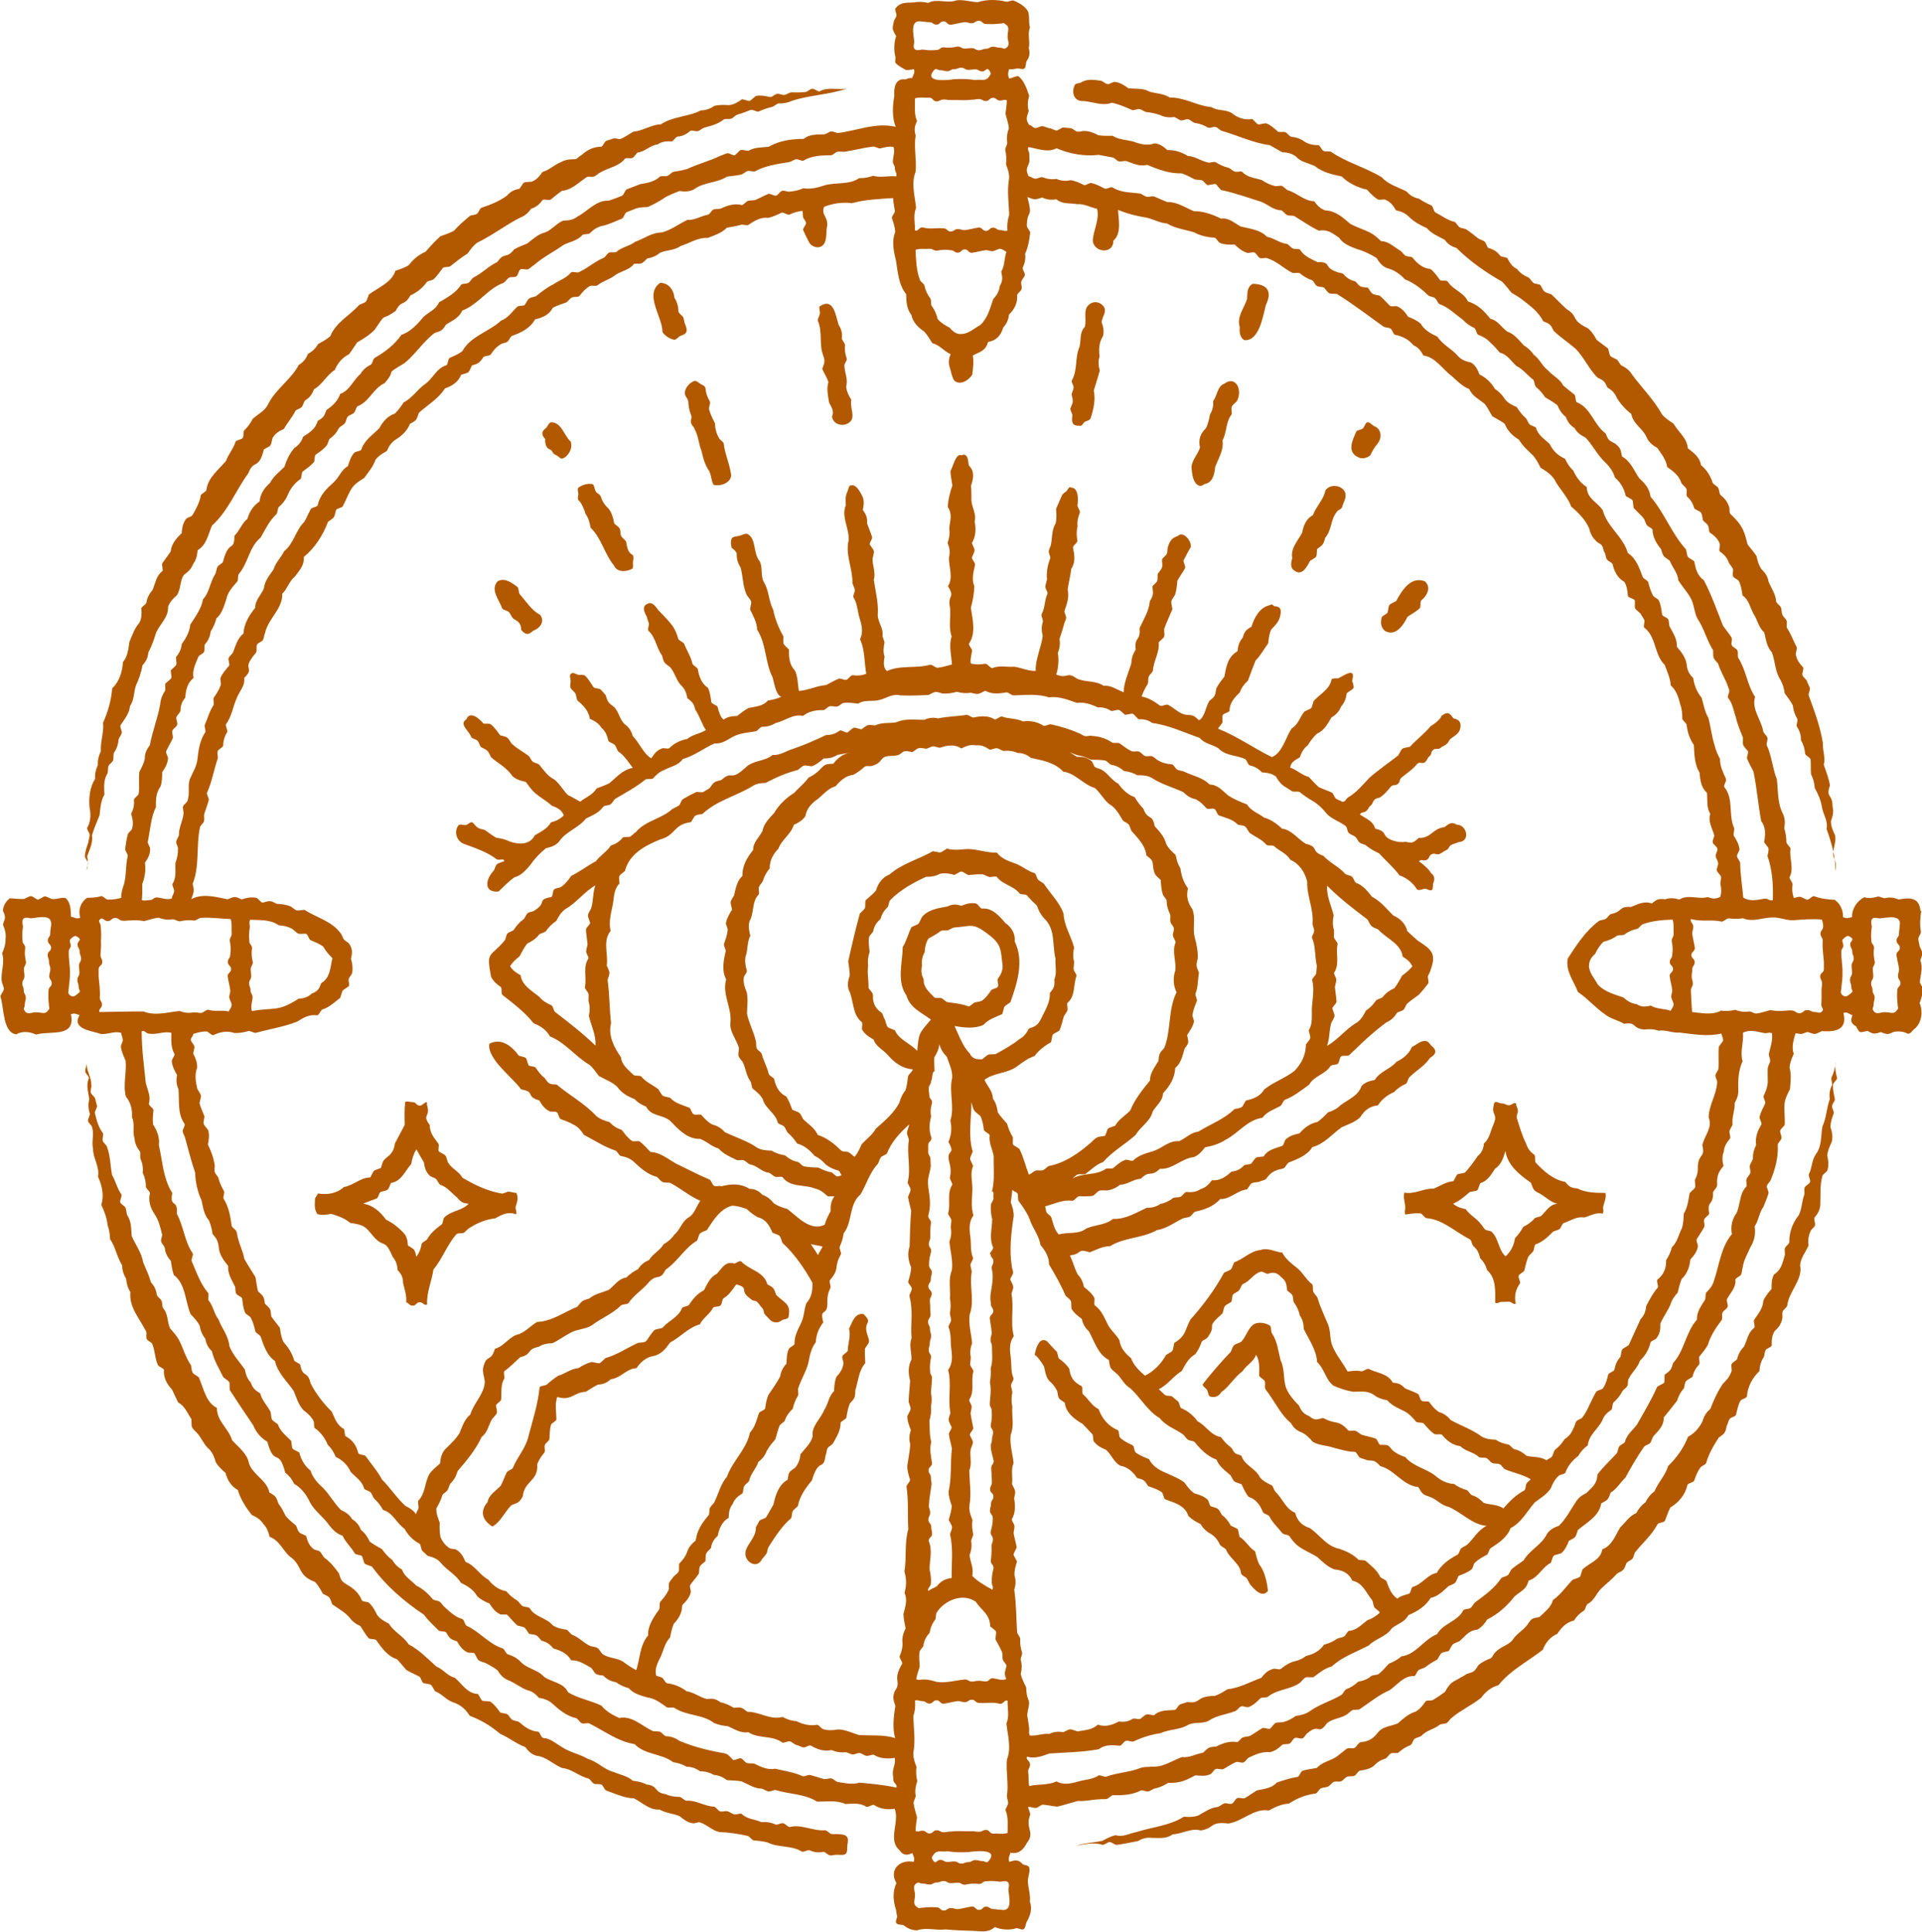
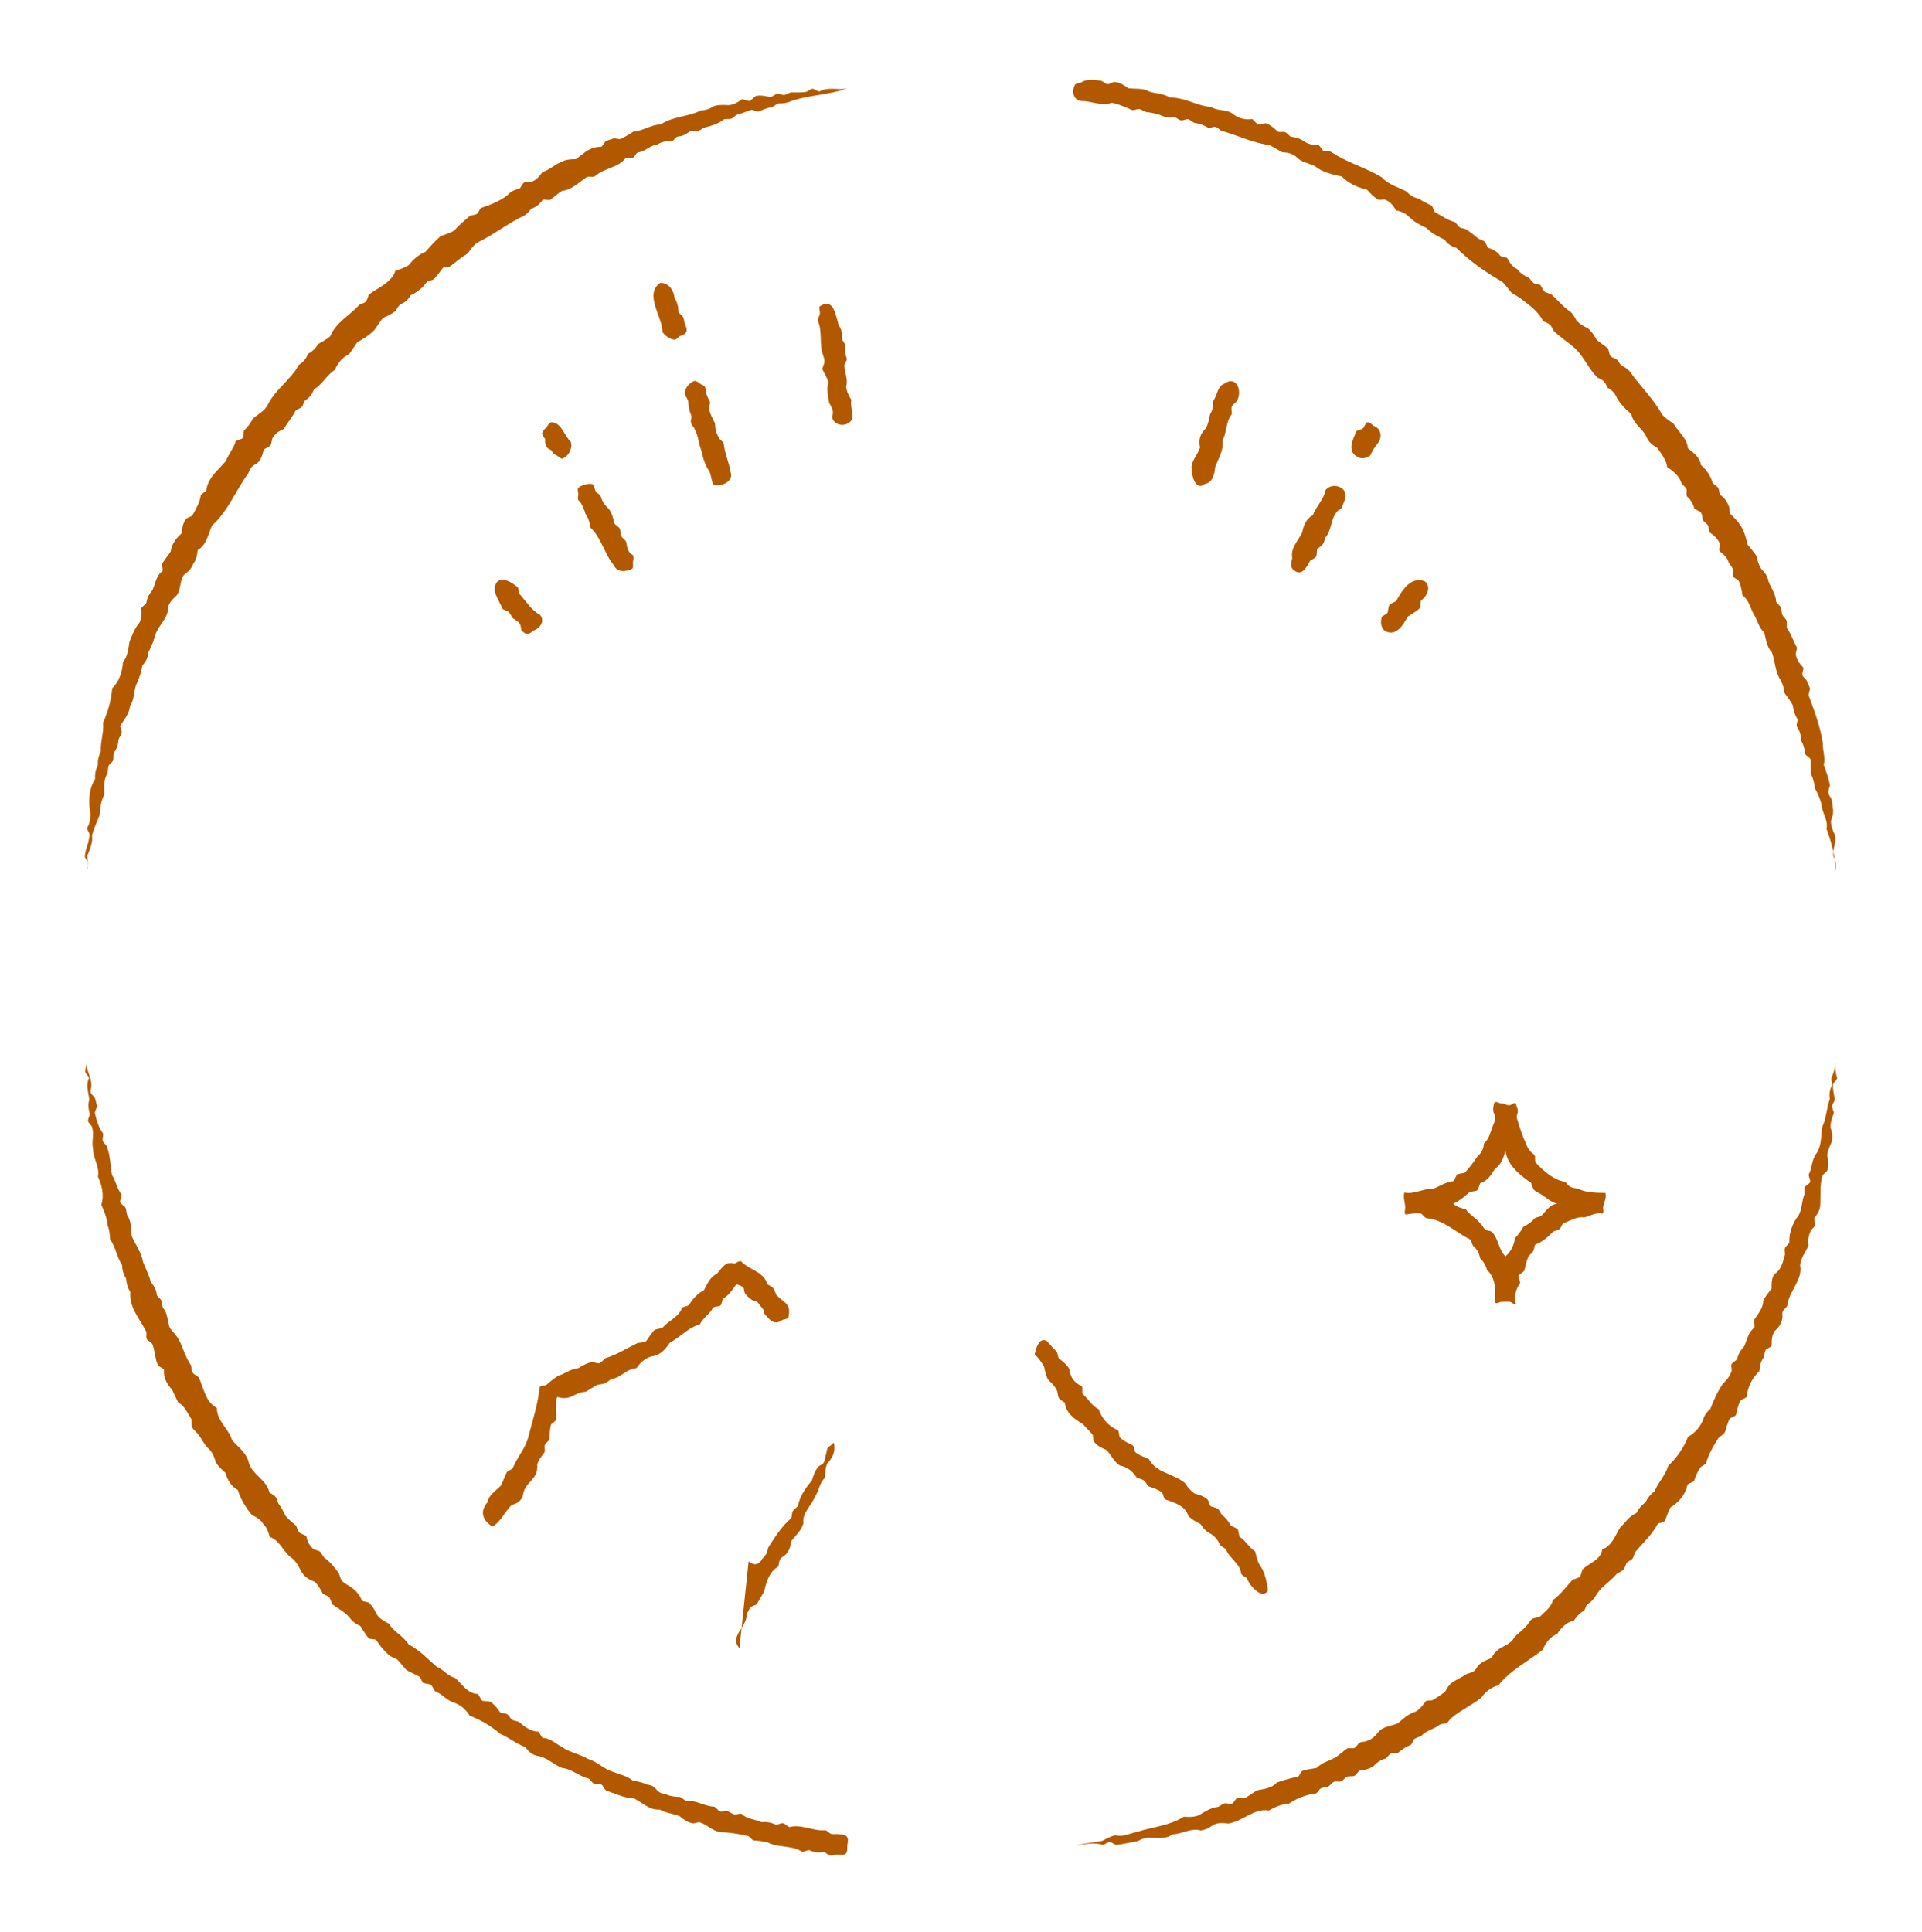
<svg xmlns="http://www.w3.org/2000/svg" id="Layer_1" viewBox="0 0 364.38 366.21">
  <defs>
    <style>.cls-1{fill:#b25900;stroke-width:0px;}</style>
  </defs>
-   <path class="cls-1" d="m364.09,172.73c-.2-2.61-2.01-2.6-4.11-2.2-.85-.35-1.69-.48-2.61-.25-.45.03-.92-.34-1.33-.31-.84.24-1.85.43-2.56.12-1.37.62-2.44,2.22-2.35,3.77-.79.2-.96.29-1.73.03.05-1.35-.51-2.56-1.57-3.3-1.3-.06-2.7-.21-3.93-.7-.45.02-.87.66-1.29.69-1.47-.56-.92-.76-2.54-.34-.3-.87-.35-1.7-.23-2.61-.04-.45-.54-.85-.58-1.3.93-1.77-.09-3.55.19-5.42-.06-.44-.72-.81-.78-1.25,0-.91-.14-1.79-.41-2.65.18-.93.17-1.8-.22-2.68-1.11-2.1-.9-4.36-1.18-6.61-.84-2.1-.95-4.4-1.91-6.44-.12-.43.24-.99.12-1.42s-.65-.75-.78-1.18c-.38-2.25-2.28-4.24-1.55-6.55-1.49-2.23-1.72-5.12-3.19-7.41-.17-.42.01-.97-.16-1.39s-.9-.6-1.07-1.01.13-1.03-.04-1.44c-.47-.78-1.09-1.49-1.61-2.22-1.17-2.9-2.2-5.94-3.65-8.66-1.22-.84-1.57-2.21-1.82-3.6-1.45-1-1.2-.45-1.54-2.22-2.76-3.02-4.1-6.96-6.74-10.01-.19-1.42-.99-2.53-2.1-3.44-1.03-1.48-1.68-3.32-3.33-4.2-.26-1.3-.16-1.5-1.26-2.42-1.29-.69-1.27-.58-1.84-1.96-2.25-1.61-2.76-4.85-5.48-5.9-.3-.33-.11-1.11-.42-1.44-.69-.58-1.43-1.11-2.11-1.71-.63-1.28-1.95-1.79-2.85-2.84-1.14-.81-1.58-2.15-2.72-2.98-.53-.76-1.16-1.36-1.96-1.84-.93-1.02-1.75-2.12-3.09-2.58-1.16-.82-1.77-2.12-3.22-2.43-1.15-1.48-2.41-2.73-4.24-3.28-.79-1.75-2.86-2.19-3.85-3.8-.36-.26-1.1-.01-1.46-.27-.53-.74-1.06-1.53-1.81-2.09-1.45-.12-2.51-1.05-3.4-2.17-.37-.25-.99-.13-1.36-.37s-.6-.71-.98-.95c-1.23-.71-2.15-1.76-3.62-1.79-.64-.63-1.32-1.23-2.14-1.65-1.21-.59-2.51-.98-3.7-1.63-1.38-1.21-2.79-2.47-4.71-2.54-.96-.29-1.56-.99-2.13-1.74-1.91-.04-3.2-1.58-4.96-2.07-.41-.18-.7-.63-1.11-.81s-1.03.14-1.44-.03c-.89-.21-1.69-.61-2.44-1.12-1.33-.41-2.74-.48-3.71-1.56-.42-.15-.99.11-1.41-.04s-.75-.57-1.17-.71c-.89-.21-1.7-.61-2.47-1.08-.42-.14-1.01.21-1.43.07-1.34-.29-2.43-1.16-3.82-1.24-1.16-.73-2.48-1.15-3.86-1.11-.68-.61-1.45-1.21-2.45-1.27-1.34.51-2.73.14-4.05-.35-1.33-.34-2.71-.34-3.89-1.08-.89.01-1.81.03-2.7-.11-.8-.43-1.65-.79-2.59-.8-.44-.06-.93.18-1.37.12s-.83-.59-1.27-.65-.89-.09-1.34-.14-.97.61-1.41.56-.86-.39-1.3-.43-.87-.34-1.31-.38-.93.39-1.38.35-.71-.56-1.15-.59c-.72-1.12-.47-1.4-.08-2.65-.28-.98-.2-1.91.09-2.86-.45-1.32-.97-2.92-2.06-3.73-.39-.08-1.18.35-1.74.47-.28-.77-.24-1.03,0-1.81.49.11,1.12-.06,1.48-.11.47-.07,1.13.27,1.43-.02s.22-.93.38-1.36c.59-.77.69-1.56.43-2.51.31-1.32-.31-2.61.23-3.87-.4-1.29.2-2.76-.82-3.66-.54-.62-1.44-1.13-2.3-1.47-.41-.08-.93.27-1.41.22-1.73-.43-3.65-.46-5.36.09-1.36-.04-2.67-.52-4.04-.35-1.78.67-3.68-.41-5.37.49-.92-.22-1.85-.27-2.69-.09-1.59.08-2.58-.07-3.52,1.13-.16.37.25.92.18,1.39-.06.41-.5.8-.51,1.25-.36,1.38-.17,1.46.47,2.62-.43,1.25-.47,2.81-.13,3.98,0,.44-.14.83.04,1.15.52.51,1.31.95,1.97,1.29.38.06,1.12-.11,1.5-.16.2.8-.09.92-.37,1.7-.55-.12-.9.17-1.29.24-1.88-.25-2.19,1.59-2.07,3.09-.32,1.94-.47,4.1.26,5.9-3.77-.88-7.2.7-10.85,1.16-.44.06-.96-.35-1.4-.28s-.83.47-1.27.54c-1.42.06-2.79-.07-3.93.87-2.21.01-4.63.32-6.54,1.46-1.35.23-2.73.05-3.94.81-1.96-.28-1.15-.39-2.55.82-.43.12-1.07-.48-1.5-.36s-.83.35-1.26.47c-2,.99-4.22,1.53-6.25,2.49-.86.27-1.77.4-2.65.55-.42.15-.73.62-1.15.77s-.97-.04-1.39.12c-1.03.99-2.39,1.23-3.77,1.45-.83.34-1.67.65-2.51.97-.41.18-.52,1.04-.93,1.22-.82.36-1.67.65-2.51.94-2.41-.12-3.97,2-5.97,3.04-.82.65-1.68.7-2.65.74-1.3.52-2.09,1.68-3.38,2.22-1.37.31-2.36,1.27-3.43,2.11-.83.35-1.69.66-2.48,1.1-1.55,1.99-1.78.36-3.23,2.43-1.64.74-2.86,2.14-4.51,2.92-.36.26-.57.74-.93,1s-1.04.1-1.4.36c-.97,1.55-2.65,2.45-4.2,3.36-.57,1.36-1.91,1.81-2.95,2.76-1.11,1.36-2.5,2.86-4.17,3.39-1.33,1.89-3.11,3.26-5.1,4.39-.32.31-.35.92-.67,1.24-.86.43-1.51.96-2,1.79-1.42,1.2-2.04,3.16-3.83,3.77-.47,1.33-1.45,2.3-2.62,3.06-.44,1.23-.55,1.41-1.68,2.1-.35,1.45-1.55,2.22-2.74,2.97-.31.93-.83,1.59-1.65,2.13-.92,1.04-1.49,2.31-1.91,3.6-.97.95-2.07,1.77-2.7,3.01-1.08.94-1.87,2.09-1.99,3.52-1.16.79-1.93,1.94-2.31,3.3-1.09.89-1.47,2.25-2.47,3.22,0,3.15-1.08.6-2.17,4.95-.21.39-.84.56-1.05.96s-.19.91-.4,1.31c-1.01,1.53-1.07,3.47-2.34,4.83-.29,1.78-1.45,3.29-2.41,4.8-.13,1.38-.81,2.58-1.62,3.69-.08.95-.47,1.74-1.08,2.46.07,1.75.4,1.18-.99,2.5.13,1.9.48,1.13-1.01,2.5-.15.42.06.97-.08,1.39-.52.77-.84,1.59-.91,2.53-.48,2.65-1.48,5.16-1.98,7.81-.58.74-.98,1.55-.94,2.53-.2.9-.62,1.71-1.04,2.51-.15,1.36.05,2.74-.12,4.1-.09.44-.82.75-.91,1.18.11.93-.09,1.8-.53,2.64.27.87.46,1.82.2,2.76-.07.44-.78.78-.85,1.22s-.22.87-.28,1.32-.12.89-.19,1.33.53.98.48,1.42c-.44,1.75-.23,3.58-.71,5.31-.3.83-.55,1.68-.53,2.59-.74.23-1.66.34-2.51.34-.42-.01-.85-.67-1.28-.67-.87.28-1.81.32-2.67.32-1.23.84-1.75,2.27-1.31,3.79-.77.25-.96-.02-1.75-.22-.04-1.2-.04-2.72-1.04-3.52-.83-.18-1.59.28-2.61.19-1.74-.79-.99-.6-2.64.14-1.51-.83-.92-.95-2.59-.17-.91.09-1.9-.1-2.71-.11-.75.55-1.26,1.4-1.31,2.37.1.22.38.66.39,1.32,0,.39-.35.84-.37,1.35.35.84.62,1.73.47,2.72.04.95-.29,1.81-.64,2.68.58,1.82-.34,3.59-.06,5.41.62,1.77.46,1.18-.28,2.72.72,2.06.4,6.91,3.03,7.22,1.1-.68,2.58-.51,3.75.05,2.66-.81,7.56.68,6.6-3.86.77-.25.86-.08,1.63.17-1.55,2.71,2.35,2.95,4.09,3.58,1.29.11,2.6-.64,3.81-.21.03.45.27.85.3,1.3s-.39.93-.36,1.38c.14.93.55,1.78.9,2.62.22,2.29-.54,4.48.05,6.77.92,1.11,1.24,2.46,1.15,3.91.62,1.32.04,2.65.49,4.02.06,1.02.48,1.74,1.05,2.53.1.44-.03.92.07,1.36.43.87.51,1.72.43,2.66.43.84.6,1.7.6,2.63.12.43.66.75.78,1.18-.37,1.41.04,2.74.84,3.96.79,1.13,1.1,2.45,1.43,3.78.14.43-.29,1.05-.15,1.47s.54.76.69,1.19c.09,1,.49,1.73,1.14,2.45.14.9.26,1.81.56,2.67,2.28,1.76,2.12,4.95,3.19,7.44.63.67,1.29,1.33,1.71,2.17.16.93.47,1.73,1.07,2.47.16.97.54,1.71,1.25,2.38.42,1.78,1.37,3.32,2.18,4.94,1.57,1.2,1.06.63,1.21,2.42,1.47,2.26,2.96,4.51,4.48,6.74.53,1.33,1.45,2.35,2.65,3.08,1.35,4.94,2.13.95,3.39,5.85.76.58,1.29,1.24,1.68,2.11,1.22.69,2.09,1.75,2.75,2.98.69,1.68,2.2,2.83,3.38,4.19.84,1.14,1.69,2.24,3.06,2.68.57,1.26,1.64,2.16,2.32,3.36.31.32,1.07.21,1.38.53.63,1.77.04,1.26,1.86,1.94,2.61,3.61,6.14,6.66,9.86,9.13.79,1.11,1.83,2.01,2.78,2.98.35.28,1.07.09,1.42.37.69,1.14.73,1.27,2.08,1.71.46.81.97,1.56,1.85,2.02.36.27,1.11,0,1.47.27.74,1.28.38,1.3,2.03,1.79.8.41,1.58.85,2.31,1.39.5.8,1.06,1.5,1.99,1.87,1.27.51,2.33,1.38,3.59,1.89.96.21,1.65.72,2.26,1.47.92.14,1.77.42,2.5,1.04,1.31,1.21,2.81,2.45,4.59,2.82.4.21.63.74,1.03.95s1.08-.14,1.48.07c2.82,1.39,5.39,3.41,8.56,3.9,1.98,2.06,5.09,1.74,7.32,3.43.91.12,1.76.41,2.55.86.95,0,1.78.31,2.55.87.93-.01,1.79.2,2.61.68.95.06,1.75.45,2.51,1,.9.06,1.84.06,2.73.22,1.26.53,2.4,1.36,3.81,1.38.44.11.82.43,1.26.53s1-.35,1.44-.25c2.6.8,5.49.7,7.81,2.18,1.83.03,3.64-.32,5.38.46,1.4-.07,2.79-.26,4.01.54.45.04.94-.42,1.39-.38,1.14.77,2.54.96,3.93.73,1.02,2.44-1.38,5.9.91,7.84.62.95,1.36,1.1,2.44.57.26.78.51.88.26,1.66-2.67-.51-4.75,1.53-3.27,4.04-.79,1.63-.61,3.47-.06,5.12,0,.51.24,1.03.17,1.35-.1.49-.39.87-.04,1.2.27.26.82.14,1.32.32.7.58,1.52.94,2.51.96,1.75-.62,3.57.06,5.38-.18,1.8.16,3.59.24,5.39.28,1.62.09,2.71.35,4.01-.73,1.24.58,2.97.6,4.07.21.51.03,1.06.41,1.39.18s.34-.88.53-1.32c.67-1.16,1.16-2.54.62-3.87.18-1.33-.36-2.67-.37-3.95.03-1.01.51-1.78.22-2.63-.2-.35-.87-.34-1.21-.54-.8-.94-1.47-.77-2.54-.44-.2-.8-.02-.97.25-1.75,1.5.36,2.46-.58,3.07-1.8.72-.95.82-1.47.53-2.66-.29-1-.23-1.82.13-2.74-.02-.52-.42-1.1-.38-1.47.45-.03,1.01.24,1.46.2s.85-.58,1.3-.62c.91.06,1.84.29,2.74.38,1.32-.33,2.62-.74,3.93-1.09,1.36.12,2.68-.26,4.03-.31.44-.07.91.02,1.36-.05s.79-.64,1.24-.73c1.78.05,3.71-.04,5.3-.9.44-.1.99.29,1.42.19s.81-.47,1.25-.57c.93-.17,1.72-.58,2.51-1.05.91,0,1.81-.03,2.7-.32.87-.27,1.67-.7,2.47-1.12.95.1,1.83.22,2.76-.18.43-.14.66-.87,1.09-1.01s1,.16,1.42.02c.79-.44,1.55-.96,2.38-1.33.42-.15,1.03.22,1.45.06s.66-.79,1.08-.95c1.28-.6,2.54-1.14,3.95-.99.97-.24,1.64-.75,2.32-1.41.41-.18.96-.04,1.37-.22s.6-.86,1-1.05,1.09.23,1.5.04.59-.85,1-1.04c2.23-1.86,1.86.61,3.6-1.8,1.09-.92,2.51-.88,3.7-1.63.39-.21.68-.62,1.08-.83s1.03,0,1.42-.21c1.89-1.25,3.59-2.69,5.69-3.61,1.53-1.05,2.68-2.8,4.69-2.66.37-.25.47-.91.84-1.16s.89-.29,1.25-.55c.71-.56,1.48-1.02,2.27-1.45.91-1.53.5-1.17,2.17-1.6.73-1.33.52-1.28,1.98-1.84,1.26-1.04,1.68-2.02,3.4-2.2.85-.47,1.4-1.13,1.89-1.94,2.02-.99,3.78-2.55,5.15-4.33,1.25-1.11,2.27-1.29,2.69-3.03,1.87-.57,2.55-2.54,4.22-3.37.7-1.89.21-1.2,1.98-1.83.74-.64,1.11-1.47,1.44-2.34,1.38-.73,1.22-.6,1.72-2.06,1.71-1.47,4.05-2.63,4.42-5.05,1.24-.69,1.28-.6,1.77-2.02,1.19-.72,1.85-1.95,2.84-2.9,1.06-1.98,2.2-3.93,3.49-5.78.26-.37.96-.43,1.21-.79s.32-.86.58-1.24c.99-1.09,2-1.98,1.95-3.54.87-1.03,1.69-2.12,2.53-3.18.27-.89.68-1.66,1.3-2.36.37-1.73.22-1.24,1.62-2.17.22-.91.64-1.68,1.28-2.37.21-.39-.17-1.11.04-1.5.57-.7,1.17-1.4,1.6-2.2.51-1.74,1.54-3.28,2.63-4.71.19-.41-.03-1,.16-1.41s.76-.64.95-1.05-.28-1.1-.1-1.51c.65-1.25,1.75-2.2,1.58-3.7.17-.42.94-.59,1.11-1s.13-.91.29-1.33c.16-1.38.92-2.51,1.43-3.77.77-1.2,1.05-2.58.82-3.98.8-1.16.82-2.57,1.67-3.7.33-.83.68-1.67.95-2.53.12-.43-.41-1.04-.29-1.47s.64-.76.76-1.19c.85-2.07,1.44-4.36,1.29-6.6.09-.44.62-.79.71-1.23s-.32-.98-.24-1.42.78-.77.86-1.21c.07-1.37-.19-2.73-.02-4.1.15-.92.6-1.76,1.01-2.57.11-1.37.3-2.74-.08-4.07.06-.93.43-1.79.8-2.62-.46-1.3-.05-2.59.32-3.87.35-.06.56.09,1.07.1.4.01.86-.39,1.32-.36,1.45.54,1.28.44,2.61-.18,2.58.17,4.88-.21,4.1-3.45.78-.25.93.19,1.71.43-.44,1.09-.27,1.57.69,2.12.73,1.45.68,1.15,2.16.85,1.1.63,1.28.65,2.5.23,1.36.49,1.23.52,2.56-.07.89-.13,1.84-.04,2.52.37.49.1.8-.38,1.13-.74,1.53-1.09,1.89-3.35,1.17-5.06.31-.85.6-1.74.61-2.68,0-.44-.55-.9-.56-1.35.12-1.38.64-2.71.08-4.05.52-1.55.55-1.22-.14-2.7-.02-.46-.22-.91-.24-1.34-.02-.47.51-.95.5-1.38-.26-1.23-.13-2.96.07-3.99Zm-25.81,18.89c-.86.1-1.77.04-2.67-.12-.85.22-1.75.55-2.66.65-.44,0-.88-.4-1.33-.4-.94.18-1.79.01-2.67-.3-.89.21-1.77.28-2.67.15-1.71.92-3.67.44-5.48.27-.12-1.4-.18-2.65-.23-4.08,0-.67.36-.67.36-1.34s-.21-.67-.21-1.34.11-.67.11-1.35.46-.67.46-1.35-.62-.67-.62-1.34.65-.67.65-1.35c-.14-1-.37-1.69-.5-2.69,0-.67.2-.67.2-1.35,0-.67-.64-.81-.45-1.46,1.85.59,3.93.05,5.82.5.44,0,.9-.61,1.36-.61.91.12,1.81.11,2.72-.02,1.77.78,3.61-.11,5.45-.15,1.42-.08,2.69.58,4.09.52,1.78-.13,3.68-.3,5.39-.12.19.65.23.65.23,1.33s-.49.67-.49,1.34.42.67.42,1.35c-.11,1.43.12,2.62.22,4.03,0,.67,0,.67,0,1.35s-.7.67-.7,1.34c0,.67.35.67.35,1.35s-.1.67-.1,1.35c.03,1,.01,1.68-.04,2.69,0,.67.62.82.13,1.28-.52.49-.66.11-1.38.11s-.72-.37-1.44-.37-.72.6-1.44.6-.7-.45-1.42-.52-.74.05-1.46.05Zm-53.34,94.41s.18.02.18.02c-1.13-.88-2.52-.7-3.84-1.13-.65-.66-1.31-1.18-2.23-1.46-.39-.2-.59-.76-.98-.97-.88-.24-1.65-.59-2.38-1.15-1.39-.07-2.59-.69-3.64-1.62-1.79-1.34-4.18-1.74-5.63-3.48-.86-.28-1.64-.66-2.35-1.22-1.15-1.34-.75-1.02-2.41-1.11-.39-.21-.49-.99-.88-1.19-.85-.29-1.76-.45-2.61-.71-.4-.19-.73-.55-1.13-.72s-.99.08-1.4-.08c-.64-.7-1.28-1.32-2.26-1.52-.91-.13-1.74-.44-2.54-.86-1.3.27-1.48.57-2.66-.37-.98-.36-1.51-1-1.88-1.94-.95-.98-1.89-2.02-2.44-3.3-.64-1.74-.23-3.66-1.09-5.35-.43-1.74-.63-3.67-1.65-5.12-.21-.43-.06-1.1-.34-1.42-.79-.52-2.04-.74-2.93-.35-1.26.7-1.54,2.39-2.56,3.42-1.43.7-1.29.21-1.96,1.89-1.8,1.85-3.87,4.28-5.31,6.14-.05.42.62.74.83,1.1s.17,1.02.54,1.22c.86.29,1.66.01,2.16-.84,1.25-.77,2.62-2.99,4.01-3.93.73-1.21,2.11-1.77,2.57-3.14.73,1.21.6,2.58.58,3.94.13.44.91.66,1.07,1.09s-.08,1,.1,1.42.59.73.79,1.14c1.3,1.83,2.28,3.91,4.07,5.36.48.88,1.08,1.43,2.02,1.77.89.41,1.5,1.08,2.11,1.78,1.22.73,2.64.66,3.96,1.13,1.36.33,2.63.77,4.06.78.41.16.57.94,1,1.14.4.18.87.23,1.29.45,1.43.1,1.45.03,2.5,1.11,2.74.71,4.27,3.7,7.2,3.97.74,1.16.65,1.35,2.1,1.83,1.36.44,2.22,1.64,3.64,1.92,2.5,1.06,4.48,3.39,7.21,3.61-1.65.81-2.38,2.36-3.66,3.55-.33.29-.8.41-1.13.7s-.36.92-.69,1.2c-1.61.86-3.05,1.84-3.96,3.46-1.84.34-2.77,2.2-4.57,2.66-.35.26-.32,1.04-.67,1.29-.78.25-1.57.39-2.23.94-1.16-.77-1.62-2.06-2.06-3.3-.28-.39-.9-.48-1.18-.81-.61-1.3-1.73-2.12-2.75-3.04-.38-.26-1.04-.05-1.43-.27-.99-.99-2.22-1.56-3.54-2.02-2.43-.47-3.67-2.55-5.58-3.91-1.53-.51-2.43-1.34-2.84-2.93-1.82-.74-2.37-2.69-3.73-3.98-.3-.34-.37-.87-.66-1.2-.83-.4-1.67-.8-2.28-1.53-.82-1.73-2.89-2.24-3.49-4.04-.33-.31-.96-.29-1.27-.59-.33-.31-.47-.81-.79-1.1-.75-.54-1.33-1.2-1.86-1.92-1.93-.31-2.79-2.15-4.42-2.99-.8-1.1-1.84-1.97-3.11-2.49-.34-.27-.29-1.04-.64-1.32s-.67-.56-1.02-.84-1.09-.07-1.44-.36-.79-.77-1.13-1.07c1.7-.83,2.75-2.5,4.35-3.45.63-1.22,1.28-2.43,2.51-3.15.59-.71.95-1.53,1.26-2.39.25-.37.89-.47,1.14-.85,1.95-2.74-.72-1.46,2.83-4.55.41-1.58.19-1.31,1.61-2.13.27-.37.09-1.07.36-1.41.29-.36.86-.47,1.14-.8.3-.35.39-.88.69-1.19,1.39-.51,1.98-1.92,3.36-2.33.44-.14.93.35,1.37.38,1.07-.36,1.73-.29,2.56.61.99.78.99,1.29,1.14,2.48.21.36.77.54.99.97.19.38.09.9.28,1.33.56.77.94,1.54,1.11,2.46.57.82.76,1.64.77,2.6,1.01,2.07,2.38,3.94,2.54,6.27,1.37,1.26,1.6,3.33,3.08,4.47,1.22.55,2.4.94,3.75,1.17,1.27,0,2.73-.27,3.94.6.72.57,1.57.85,2.52,1.01.89,1.05,2.2,1.54,3.45,2.18.82.5,1.43,1.18,2.02,1.89.38.26,1.05.07,1.43.32.61.69,1.22,1.44,1.99,1.98.39.24,1.1-.06,1.49.17.9,1.11,2.02,1.99,3.48,2.16,1.03,1.04,2.5,1.08,3.55,2.08.42.2,1.01,0,1.42.2s.68.73,1.09.91.98.05,1.39.23.66.82,1.07.99c1.62.66,3.32.96,4.81,1.86-.29.33-.43.38-.72.71s-.15,1.06-.45,1.39c-1.59.84-2.88,2.1-4.04,3.49Zm-111.25,71.08c.49-.45.53-.02,1.2-.02s.67.19,1.34.19.67-.39,1.34-.39.67-.27,1.34-.27.67.4,1.34.4.67-.09,1.34-.09.67.39,1.34.39c1-.21,1.65-.29,2.68-.15.67,0,.67-.51,1.34-.51,1.01-.1,1.68-.05,2.68.09,1.34-.31,1.92-.04,1.54,1.41.1,1.45.95,4.44-1.53,3.88-.67,0-.67-.11-1.34-.11s-.67-.46-1.34-.46-.67.62-1.34.62-.67-.65-1.34-.65c-1,.14-1.68.37-2.68.5-.67,0-.67-.2-1.34-.2s-.67.46-1.34.46-.67-.6-1.34-.6c-1.01-.07-1.68-.04-2.68.07-.67,0-.58.29-1.08-.16-.85-.55-.34-1.32-.36-2.14.1-.86-.6-1.65.23-2.29Zm13.72-4.28c-.42.52-.51,0-1.17,0s-.66-.19-1.33-.19-.66.39-1.33.39-.66.27-1.33.27-.66-.4-1.33-.4-.67.09-1.33.09-.67-.39-1.33-.39-.81.8-1.23.29c-.52-.64-.44-.79.07-1.42.61-.79,1.59-.31,2.49-.5,1.39.21,2.58.23,3.99.16,1.27-.2,5.88-.7,3.84,1.71Zm-103.92-61.5c-.15-.91-.18-1.76-.12-2.64-.32-.88-.69-1.74-.65-2.71.45-.79.87-1.56,1.15-2.52.18-.37.74-.56.99-.98.22-.36.26-.85.54-1.24.69-.63,1.11-1.47,1.36-2.35,1.74-2.03,3.43-4.03,4.55-6.47,1.18-.86,1.27-2.27,2.01-3.42,1.18-1.33.94-.93.72-2.54.13-.45.87-.71.97-1.12.12-1.37-.15-2.75.58-3.96.12-.44-.16-1.03.02-1.43,1.09-.76,1.99-1.74,3.04-2.66,2.29-.51,1.12-1.52,3.47-1.95.78-.53,1.69-.67,2.61-.69,1.24-.57,2.33-1.43,3.55-2.04,1.25-.65,2.66-.6,3.87-1.32,1.81-1.38,3.99-2.21,5.6-3.82.37-.26,1.02-.13,1.39-.4.99-1.54,2.63-2.48,3.81-3.9,1.64-1.87,2.11-.17,3.24-2.46,2.28-1.53,3.64-4.17,5.98-5.51.59-1.58.17-1.28,1.84-1.99,1.2-1.84,2.58-4.14,4.87-4.64.88.05,1.79.33,2.65.62.64.58,1.34,1.15,2.15,1.59,1.47.33,2.21,1.56,2.75,2.9,1.44.66,1.34.18,1.89,1.93,2.31,2.1,4.18,4.87,5.69,7.55.07,1.42-.12,2.83-1.13,3.89-.49,1.28-.4,2.66-1.06,3.88-.6,1.24-1.25,2.45-1.19,3.86-.17.41-.94.58-1.11,1-.38.88-.38,1.82-.42,2.74-.65.71-1.04,1.44-1.19,2.41-.61,1.21-1.43,2.3-2.18,3.43-.42.84-.54,1.75-.67,2.66-.2.4-.99.5-1.19.91-.43,1.3-.74,2.62-1.69,3.66-.66,3.19-3.3,5.35-4.35,8.34-1.23,1.45-1.59,3.18-2.39,4.83-.22.4-.63.68-.84,1.08s-.03,1.01-.25,1.4c-1.22,1.42-2.22,2.89-2.45,4.79-.73.6-1.33,1.24-1.63,2.18-.32.89-.87,1.59-1.52,2.24-.09,1.69.28,1.26-1.09,2.47-.21.4-.59.71-.79,1.11s.06,1.04-.14,1.44c-.39.84-.97,1.54-1.57,2.22-.2.41,0,1-.19,1.4-1.03,1.47-2.21,3.12-2.09,4.94-1.61,1.85-1.52,4.4-2.26,6.59-.9-.45-1.77-1.05-2.56-1.65-1.23-.72-2.67-.59-3.86-1.41-.97-1.27-.65-1.19-2.28-1.5-1.27-.58-2.15-1.68-3.47-2.15-.39-.23-.63-.72-1.02-.95-.93-.14-1.85-.3-2.66-.86-1.25-1.47-3.42-1.54-4.37-3.26-.38-.25-1-.14-1.38-.4s-.59-.75-.96-1.01c-.82-.46-1.47-1.07-2.08-1.77-1.42-.24-2.53-1.09-3.43-2.22-1.65-.85-2.48-2.69-4.3-3.34-.37-.88-.78-1.71-1.65-2.25-.34-.3-1.11-.11-1.45-.41-.81-.53-1.29-1.25-1.67-2.09Zm74.23-69.05c-.91-.16-1.74-.48-2.55-.92-.92-.07-1.88-.05-2.78-.25-.43-.15-.72-.68-1.14-.83-.97-.18-1.7-.62-2.43-1.25-.92-.14-1.76-.4-2.56-.89-.94-.03-1.86-.07-2.72-.56-1.88-1.31-4.1-1.95-6.14-2.96-.66-.72-1.37-1.18-2.33-1.42-.86-.44-1.48-1.12-2.09-1.82-.39-.22-1.1.09-1.49-.14s-.45-1.02-.84-1.25c-1.29-.51-2.66-.81-3.62-1.88-1.68-.37-1.3-.16-2.2-1.59-1.08-.86-2.39-1.34-3.26-2.44-.37-.26-1.09-.03-1.46-.29-1.01-1.02-2.23-1.82-2.38-3.34-1.31-1.89-2.49-4.12-1.88-6.48-.33-2.73-.27-5.49-.67-8.18.48-1.46.51-1.34-.15-2.72.32-2.23-.83-4.73.74-6.59-.45-1.73.13-3.51.45-5.24.19-1.35.21-2.71,1.21-3.73-.04-1.65-.34-1.29,1.05-2.38.8-3.24,3.83-4.83,6.73-6,2.99-.82,2.36-2.8,5.79-3.27.9-1.32.37-1.26,2.18-1.55,2.64-2.51,6.34-3.38,9.32-5.18.81-.56,1.67-.69,2.61-.69,1.99-1.04,3.96-1.92,6.17-2.48,1.28-1,.81-.94,2.58-.68.9-.29,1.61-.91,2.31-1.49.94.04,1.78-.17,2.59-.67.85-.19,1.7-.31,2.55-.45-1.42.18-2.48,1.01-3.32,2.11-1.39.13-1.47-.05-2.5,1.07-.64.68-1.35,1.17-2.19,1.57-.8,1.09-1.87,1.93-2.78,2.93-1.52.93-2.89,2.27-3.78,3.81-.94,1.02-1.94,1.98-2.19,3.38-.63,1.27-1.79,2.11-1.77,3.61-1.19,1.45-2.06,3-2.04,4.92-1.06.97-1.25,2.34-1.58,3.7-.89,1.39-.7,1.15-.37,2.66-.47.78-.97,1.58-1.16,2.51-.07.44.38.96.32,1.41-.1.92-.4,1.77-.71,2.62-.04.45.36.92.34,1.37-.41,1.74-.8,3.73.09,5.33-.8,2.73,1.01,5.25.82,7.96-.29,1.97,1.13,3.32,1.61,5.09-.14,1.51-.38,1.31.69,2.59.61,1.23.66,2.62,1.51,3.73.2.4.15.94.37,1.33.72.57,1.45,1.15,1.92,1.98.49,1.86,2.47,2.67,2.87,4.52.29.34.91.38,1.21.72s.39.85.7,1.17c.7.59,1.25,1.29,1.76,2.04,1.35.35,2.4,1.25,3.29,2.33.84.38,1.51.95,2.12,1.64.72.57,1.54.92,2.42,1.16.39.22.41.92.81,1.13-.05.11.14-.45.09-.34-1.48.43-.9.55-2.14-.42Zm-61.01-39.09c.41-.73,1.08-1.32,1.79-1.89.43-.79.86-1.68,1.47-2.43.86-.39,1.62-.88,2.22-1.68.33-.3.93-.32,1.29-.64.54-.76,1.16-1.42,1.97-1.94.43-.84.9-1.65,1.71-2.25,2.14-1.19,3.6-3.3,5.72-4.51-.53,1.42-.36,2.95-.81,4.37-.85,1.56-.7,1.11-.19,2.72-.05.45-.75.84-.79,1.29.04.92.22,1.85.3,2.76-.03.45-.25.9-.26,1.35s.43.92.43,1.37c-1.13,1.67-.26,3.61-.68,5.46.03.45.66.87.7,1.32s-.04.91,0,1.36c.3.93.26,1.8.06,2.74.43,1.88,1.4,3.64,1.24,5.63-2.38-2.31-5.02-4.35-7.61-6.34-.35-.31-.36-.98-.69-1.28-.88-.38-1.67-.81-2.28-1.57-1.45-1.19-3.33-2.18-3.6-4.14-.81-.46-1.55-.95-1.98-1.7Zm107.58-40.01c.9.14,1.72.43,2.52.84.9.04,1.84,0,2.73.17.42.14.72.66,1.14.8.96.15,1.68.56,2.4,1.17.9.12,1.74.35,2.53.81.93,0,1.82.02,2.68.47,1.87,1.24,4.06,1.81,6.08,2.75.66.7,1.36,1.13,2.31,1.34.85.41,1.47,1.07,2.09,1.75.39.21,1.08-.12,1.47.09s.46,1,.84,1.22c1.27.47,2.63.71,3.59,1.75,1.68.32,1.27.1,2.19,1.51,1.08.82,2.37,1.25,3.24,2.32.37.25,1.07-.01,1.44.24,1.01.94,2.35,1.35,3.07,2.58,1.7.73,2.78,2.36,3.21,4.14-.1,2.7,1.28,5.26,1.01,7.97.03.44.29.87.32,1.32s-.44.92-.42,1.36c.73,1.66.5,3.55.92,5.31-.04.45-.08.92-.11,1.38s-.76.87-.78,1.33c.48,1.77.04,3.65-.06,5.49-.02,1.41.18,2.81-.59,4.05.37,1.67.6,1.22-.52,2.66-.04,1.99-.81,3.59-2.18,5.02-1.8,1.41-4.01,2.12-5.76,3.54-.73,1.3-2.06,1.77-3.45,2.09-.89,1.36-.35,1.27-2.17,1.61-1.95,1.94-4.56,2.85-6.87,4.29-1.43.15-2.35,1.24-3.63,1.8-1.96-.17-3.27,1.42-5.05,1.93-1.33.4-2.67.75-3.66,1.75-.42.16-1.07-.29-1.49-.13-.9.32-1.6.96-2.3,1.56-.42.15-.96-.03-1.38.12-1.88,1.36-4.4.67-6.31,1.86,1.17-1.17,1.02-.71,2.42-.85,1.09-.83,2.04-1.82,3.36-2.28,1.81-2.06,4.21-3.37,6.21-5.18.91-1.6,2.74-2.5,3.18-4.36.71-1.23,1.92-2.01,1.98-3.5,1.27-1.38,2.23-2.88,2.31-4.8,1.11-.92,1.37-2.27,1.76-3.61.96-1.36.76-1.11.5-2.64.51-.76,1.05-1.53,1.28-2.45.09-.44-.34-.98-.26-1.42.14-.91.49-1.75.83-2.58.06-.44-.32-.94-.27-1.38.51-1.28.44-2.65.66-3.99-.51-1.26-.59-1.32-.23-2.69.07-1.36-.22-2.67-.56-3.98-.48-1.78.22-3.6-.45-5.35-.88-1.26-1.22-2.45-.83-3.96-.85-1.1-1.26-2.41-1.44-3.78-.49-.79-.75-1.64-.9-2.55-.68-.61-1.38-1.24-1.8-2.1-.33-1.35-1.25-2.35-2.17-3.35-.49-2.55-1.26-.95-2.18-3.37-.66-.64-1.16-1.38-1.62-2.15-1.32-.45-2.31-1.42-3.12-2.56-1.24-.62-1.88-1.88-3.07-2.59-.37-.25-.89-.27-1.27-.51s-.43-1.01-.81-1.24c-.86-.67-1.6-.76-2.66-.74-.4-.2-.97-.66-1.37-.85.42.1,1.06.45,1.48.56Zm63.46,40.03c-.5.64-1.2,1.21-1.93,1.75-.45.77-.88,1.65-1.48,2.39-.85.39-1.6.87-2.19,1.67-.32.3-.92.33-1.27.64-.52.76-1.13,1.42-1.93,1.94-.42.84-.87,1.65-1.67,2.24-2.12,1.18-3.57,3.27-5.7,4.43.54-1.41.37-2.94.82-4.36.85-1.56.7-1.11.19-2.71.05-.45.75-.84.79-1.29-.04-.92-.22-1.84-.3-2.76.03-.45.24-.9.26-1.35s-.43-.92-.43-1.37c1.13-1.67.26-3.61.68-5.46-.03-.45-.66-.87-.69-1.32s.04-.91,0-1.36c-.3-.93-.26-1.8-.06-2.74-.43-1.88-1.4-3.64-1.23-5.63,2.35,2.38,5.03,4.43,7.66,6.41.72,1.37.59,1.3,2.03,1.89,1.55,1.76,4.3,2.65,4.62,5.14.8.5,1.5,1.02,1.83,1.86Zm-103.18-.15c-.09-.92.02-1.77.3-2.63-.11-.91-.25-1.85-.11-2.75.12-.44.64-.75.79-1.16.18-.97.65-1.65,1.37-2.28.26-.89.67-1.63,1.35-2.25.28-.35.2-1.02.5-1.34,1.86-1.92,4.37-3.31,6.79-4.42.95.02,1.8-.13,2.66-.57.94-.21,1.82-.04,2.72.21,1.65-.85.98-.87,2.62.03.89-.07,1.81-.2,2.7-.15.44.09.83.39,1.26.5s1.01-.19,1.43-.04c1.12,1.53,3.2,1.68,4.34,3.18.36.27,1.08.07,1.41.37.59.68,1.22,1.33,1.89,1.94.29.88.67,1.66,1.32,2.36,2.24,2.1,1.54,4.97,2.19,7.66-.09,1.36.32,2.71-.22,4.01.11,1.23-.09,1.61-.85,2.53.11,1.84-1.01,3.47-1.78,5.1-.59,1.1-1.14,1.28-2.22,1.66-.4.85-.92,1.53-1.77,1.99-1.39,1.12-2.98,1.98-4.53,2.84-1.77.04-1.23,0-2.55.98-1.15.03-1.86-.12-2.35-1.14-1.21-1.13-2.18-3.69-2.86-5.18,1.78.33,3.81.56,5.47-.21.95-1.06,2.3-1.47,3.56-2.04.61-1.76-.06-1.09,1.55-2.25,1.32-3.66,2.63-7.86.82-11.53.14-1.47-.58-2.68-1.79-3.51-1.15-1.37-2.51-2.91-4.45-2.72-.42-.14-.69-.88-1.14-.97-.96-.19-1.86.09-2.75.45-.94-.33-1.73-.34-2.61.12-1.75.32-3.7.58-4.87,2.04-.87,1.77-.37,1.05-1.97,1.89-.62,1.22-.9,2.58-1.64,3.74-.06,3.07-1.19,6.55.71,9.24.66,2.34,2.84,3.19,4.62,4.53-2.25,2.68-2.26,2.4-2.59,5.93-1.33-1.43-3.43-2.06-4.25-3.91-1.56-.65-1.38-.3-1.86-1.99-.26-.38-.34-.85-.57-1.25-.81-.59-1.41-1.21-1.62-2.25-.17-.42,0-.97-.15-1.41s-.68-.76-.79-1.21c.05-1.38-.28-2.76-.06-4.15Zm9.12,135.32c.14-.84.42-1.62.68-2.42-.05-.92-.18-1.87-.05-2.78.12-.45.62-.78.75-1.2.12-.99.54-1.73,1.17-2.43.16-.93.46-1.74,1.04-2.45.24-.41.07-1.07.32-1.41,1.48-2.33,4.96-3.74,7.38-2.03,1.15,1.73,2.68,2.31,2.75,4.68,1.45,1.22,1.14.57.99,2.46.41.79.91,1.58,1.26,2.43.11.42.02.91.12,1.36s.64.78.72,1.23c-.23,1.13-.56,1.26-.05,2.5-.94.36-1.63-.04-2.56-.16-.66,0-.66.61-1.32.61s-.66-.12-1.32-.12-.66.14-1.32.14-.66-.39-1.33-.39c-1.82.17-3.44.71-5.3.47-.99-.27-1.58-.5-2.66-.46-.64.01-.63.17-1.26-.05Zm1.11-135.31c-.11-.93.05-1.74.49-2.53.06-.93.23-1.85.75-2.62.78-.43,1.61-.86,2.33-1.43.39-.2.93,0,1.35-.13s.76-.46,1.2-.52c3.2-.21,3.44-1.02,6.39,1.26,2.7,2.03,2.36,2.97,2.77,5.97.03.99-.36,1.78-.93,2.52-.14.43.25,1.08.03,1.46s-1,.37-1.29.7c-.48.75-1.03,1.47-1.75,1.98-.39.2-.89.19-1.31.32s-.78.69-1.22.76c-1.24-.52-2.63-.61-3.97-.81-.42-.13-.7-.53-1.09-.73s-1.08.08-1.43-.19c-.95-1.01-2.11-1.9-2-3.43-.45-.82-.53-1.63-.32-2.58Zm1.74,21.87c.27-.48.13-1.83.63-1.82,0-.88-.12-1.81-.03-2.7.5-.76.86-1.54.95-2.48.23.96.73,1.73,1.42,2.43.43,1.35,1.1,2.53,1,3.99-.63,2.68.51,5.49-.34,8.1.34,1.39.17,2.75-.36,4.05,1.54,2.72-.64,1.1.22,4.05.24.92.27,1.77.05,2.7,0,.45.46.9.46,1.35-1.1,1.66-.26,3.58-.79,5.4,0,.45.61.9.61,1.35s-.12.9-.12,1.35c.21.96.07,1.8-.25,2.7.17,1.8.71,3.57.47,5.4-.73,1.75-.22,3.57-.37,5.4.18.91.17,1.79-.01,2.7,0,.45.23.9.23,1.35s-.49.9-.49,1.35c.57,1.29.33,2.68.52,4.06.2,1.45.29,2.85-.59,4.06.7,2.62-.09,5.44.43,8.13-.5,1.53-.43,1.28.23,2.71,0,.45-.52.9-.52,1.35.12.91.41,1.81.58,2.71-.34,2.69-.01,5.47-.63,8.11-.02.95.28,1.84.59,2.7-.03.93-.32,1.83-.57,2.7.65,1.41.91.98.25,2.7.64,2.74.27,5.54.31,8.32-1.15.14-2.06.58-2.77,1.53-.39.32-1.29.57-1.65.96-.24-.63.48-.8.48-1.47.07-1.02-.05-1.69-.25-2.68.02-1.86.6-3.62-.17-5.36,0-.67.65-.67.65-1.34s-.16-.67-.16-1.34c0-.67-.54-.67-.54-1.34s.33-.67.33-1.34c0-.67-.24-.67-.24-1.34.06-1.43.33-2.62.51-4.02,0-.67-.13-.67-.13-1.34s-.44-.67-.44-1.34.66-.67.66-1.34c-.2-1.42-.53-2.61-.15-4.02-.36-1.38-.26-2.59-.35-4.02.26-.98.4-1.64.29-2.68.19-1.01.19-1.67,0-2.68.07-1,.16-1.68.21-2.68,0-.67-.37-.67-.37-1.34-.09-1.02,0-1.69.19-2.68,0-.67-.45-.67-.45-1.34s.21-.67.21-1.34.24-.67.24-1.34-.21-.67-.21-1.34-.36-.67-.36-1.34.47-.67.47-1.34-.07-.67-.07-1.34-.06-.67-.06-1.34c0-.67.35-.67.35-1.34,0-.67-.64-.67-.64-1.34s.46-.67.46-1.34.2-.67.2-1.34c0-.67-.53-.67-.53-1.34-.03-1.04.17-1.71.41-2.68,0-.67-.44-.67-.44-1.34s.27-.67.27-1.34c-.04-1.01.01-1.68.13-2.69,0-.67-.52-.67-.52-1.34.38-1.38.4-2.6.2-4.02-.14-1-.26-1.67-.26-2.68.15-1,.39-1.68.54-2.68,0-.67-.06-.67-.06-1.34s-.42-.67-.42-1.34,0-.67,0-1.34.62-.67.62-1.34c-.5-1.4-.45-2.58-.09-4.03-.16-1.07-.07-1.65.2-2.69,0-.67-.53-.67-.53-1.34,0-.67-.16-.69-.11-1.37s.4-.64.46-1.31Zm7.66,93.75s.07.19.07.19c.44-1.4-.28-2.63-.46-4.02.32-.89.48-1.71.31-2.68,0-.44.39-.89.39-1.34-.21-.9-.28-1.76-.15-2.68-.35-.86-.66-1.7-.58-2.68.41-2.22.03-4.46-.02-6.71.58-1.32.03-2.64.27-4.03.63-1.67.53-1.15-.17-2.68,0-.44.65-.89.65-1.34-.13-.89-.38-1.79-.5-2.68,0-.45.2-.89.2-1.34s-.46-.89-.46-1.34c1.1-1.65.26-3.56.79-5.37,0-.45-.61-.89-.61-1.34s.12-.89.12-1.34c-.21-.95-.07-1.79.25-2.69-.17-1.79-.71-3.55-.47-5.38.97-2.61-.09-5.4.39-8.08,0-.45-.23-.9-.23-1.34s.49-.9.49-1.34c-.57-1.28-.33-2.67-.52-4.03-.2-1.44-.29-2.84.59-4.03-.56-1.72-.18-3.57-.2-5.37-.08-1.38-.41-2.73.14-4.03-.66-1.52-.8-1.02-.08-2.69-.92-3.08-.23-6.25-.25-9.39.47,1.79.35,1.51,1.69,2.63.43.85.57,1.76.67,2.64.18.43.97.61,1.11,1.01-.21,1.45.54,2.61.76,4.01-.06,2.21.23,4.51-.33,6.68.47-.09.2.61.29,1.31,0,.38-.5.83-.5,1.32-.07.87.06,1.76.25,2.63-.02,1.74-.61,3.67.17,5.27.08.61-1,1.35-.48,1.32,0,.68.54.68.54,1.35s-.33.68-.33,1.35c.37,1.41.15,2.63-.07,4.05-.19,1.01-.23,1.68-.07,2.71,0,.68.44.68.44,1.35,0,.68-.66.68-.66,1.35.12,1,.29,1.69.37,2.7,0,.68-.22.68-.22,1.35s.27.68.27,1.35c-.01,1.45.22,2.68-.24,4.06.07,1.03,0,1.7-.15,2.71.3,1.42.05,2.62-.03,4.06,0,.68.37.68.37,1.35.09,1.03,0,1.7-.19,2.71,0,.68.45.68.45,1.35s-.21.68-.21,1.35-.24.68-.24,1.35c.08,1.03.35,1.72.57,2.71,0,.68-.47.68-.47,1.35,0,.68.07.68.07,1.35s.06.68.06,1.35-.35.68-.35,1.35.64.68.64,1.35-.46.68-.46,1.35-.2.68-.2,1.35.53.68.53,1.35c.03,1.05-.17,1.72-.41,2.71,0,.68.44.68.44,1.36s-.27.68-.27,1.36c.04,1.02-.01,1.69-.13,2.71,0,.68.52.68.52,1.36-.22,1-.38,1.67-.33,2.71,0,.68.36.77.12,1.41-1.4-.78-2.84-1.57-3.91-2.72Zm7.8-83.13c-.48-.77-.82-1.62-1.07-2.51-.58-.7-1.27-1.39-1.77-2.17-.11-.95-.34-1.8-.92-2.59-.01-1.44-1.06-2.33-1.6-3.58,1.78-1.33,4.19-1.18,6.05-2.45,1.09-.8,2.16-1.63,3.44-2.05.84-1.12,1.92-1.97,3.13-2.62.46-2.02-.06-1.15,1.6-2.22.36-.84.56-1.75.81-2.63.18-.41.54-.75.69-1.17s-.14-.98-.01-1.41c1.56-1.31,1.1-3.38,1.73-5.13.03-.45-.56-.92-.55-1.37s.12-.89.1-1.34c-.25-.92-.19-1.79,0-2.7-.57-2.17-1.91-4.13-2-6.42-.77-2.16-2.46-3.73-3.69-5.61-.3-.33-.78-.48-1.1-.79s-.33-.98-.68-1.26c-1.33-.37-2.34-1.34-3.64-1.82-1.34-.48-2.65-.92-3.52-2.07-1.81.05-3.55-.62-5.39-.69-1.37.04-2.74.34-4.06-.09-1.6.95-.85.83-2.67.5-2.7,1.53-5.85,2.34-8.24,4.41-1.37.55-2.18,1.69-2.57,3.06-.59.69-1.34,1.26-2,1.87-.13,1.75.25,1.2-1.06,2.49-.83,3-1.53,6.04-2.2,9.06.12.88.27,1.76.29,2.66-.3.89-.5,1.75-.21,2.71,1.02,2,.62,4.68,2.51,6.17.21.39-.13,1.11.1,1.49.51.83,1.29,1.33,2.12,1.78.43,1.39,1.77,1.88,2.68,2.93,1.24,1.47,2.78,2.58,4.75,2.73-.08.45-.8.92-.9,1.34-.11.89-.22,1.78-.48,2.61-.57.74-.94,1.5-1.17,2.39-1.07,2.01-2.78,3.42-4.45,4.91-.68,1.17-1.77,1.97-2.7,2.95-.35.83-.73,1.66-1.32,2.38-.4-.21-.71-.62-1.1-.84s-1.01-.06-1.39-.29c-1.35-1.29-2.71-2.45-4.51-3.02-.57-1.3-1.76-2.03-2.77-2.98-.75-1.54-.65-1.16-2.05-1.79-.34-.84-.63-1.74-1.15-2.52-1.35-.63-1.99-1.86-2.29-3.29-.23-.39-.82-.57-1.03-.97-.29-1.33-1.01-2.51-1.34-3.83-.17-.42-.81-.65-.96-1.08s-.02-.95-.16-1.37c-.39-1.78-1.32-3.37-1.66-5.16,0-1.36.25-2.72-.06-4.08-.37-.86-.66-1.7-.56-2.67-.01-.45.6-.9.6-1.35-.26-.89-.43-1.76-.26-2.7.48-1.31.25-2.7.9-3.95-.21-.91-.41-1.81-.15-2.76.95-1.64.37-3.73,1.77-5.1.14-.43-.13-1,.03-1.42s.58-.74.75-1.16c.26-.89.71-1.65,1.29-2.37-.03-1.44.62-2.67,1.63-3.7.63-1.74,2.38-2.71,2.94-4.54.87-.39,1.65-.82,2.2-1.67.23-1.45,1.2-2.45,2.41-3.27,1.05-.9,1.92-1.98,3.29-2.36.91-1.07,1.93-2.01,3.37-2.18.82-.41,1.52-.98,2.2-1.57.4-.2,1.01.04,1.42-.15,2.31-.68,1.12-1.85,3.59-1.86,2.74-.02,1.29-1.4,3.98-.71,1.24-.84,1-.94,2.61-.65.44-.06.86-.41,1.3-.45s.92.28,1.37.25c1.37-.48,2.76-.67,4.03.14.87-.43,1.69-.8,2.7-.58,1.08-.12,1.79.24,2.64.8.45.04.94-.3,1.38-.25s.84.43,1.28.5c.94-.09,1.79,0,2.65.39.99,0,1.76.32,2.52.93,2.22.51,4.5.84,6.12,2.61,2.28.28,3.79,2.45,6,3.1,1.04.9,1.65,2.15,2.71,3.04,1.24.67,1.87,1.91,2.58,3.08.28.35.87.46,1.14.81s.3.89.56,1.26c1.2,1.36,2.58,2.68,2.78,4.58,1.12.96,1.16.75,1.3,2.35.26,1.45.46,1.41,1.43,2.33.05.91.1,1.83.39,2.72.14.43.61.75.73,1.18,0,.94.24,1.78.67,2.62.1.44-.06.93.03,1.37s.58.81.66,1.25-.24.95-.17,1.39.46.85.51,1.29c-.77,1.76.19,3.57-.08,5.4-.46,1.38-.35,2.77.25,4.06-1.64,3.34-.99,7.16-2.32,10.55-.93,1.02-.98,1.08-1.11,2.47-.71,1.21-1.61,2.27-1.61,3.72-1.41,1.74-2.9,3.58-3.73,5.66-.94,1.01-2.2,1.64-2.86,2.9-1.89.68-1.17.25-1.92,1.91-1.38.26-1.44.04-2.52,1.14-2.3,2.04-5.05,4.01-8.13,4.59-.41.17-.71.64-1.14.79s-.97-.06-1.39.09-.83.62-1.27.75c-.62-1.61-1-3.31-1.79-4.87-1.47-1.09-1.24-.26-1.23-2.22Zm-36.9,22.41c-.48-.73-.88-1.39-1.37-2.1.69.17,1.49.29,2.2.43-.14.58-.68,1.07-.83,1.66Zm-9.72,37.09c.44-.8.98-1.49,1.59-2.15.29-.86.47-1.78.82-2.62.22-.39.79-.58,1-.97.3-.92.83-1.59,1.5-2.24.21-.89.51-1.71,1-2.49.18-.41-.12-1.02.05-1.43.54-1.7,1.54-3.19,1.95-4.94.23-1.34.53-2.66,1.37-3.76.06-1.41.58-2.67,1.42-3.76-.81-3.01.91-.89.77-3.94-.02-.94.16-1.77.59-2.6.11-.43-.24-.98-.13-1.41.6-.72,1.15-1.44,1.28-2.42.07-.93.37-1.73.83-2.53.12-.43-.34-1.02-.22-1.45.37-.82.62-1.67.76-2.56,1.71-2.14.91-5.44,3.18-7.34,1.13-1.91,1.73-4.14,3.27-5.78.25-.37.31-.87.57-1.23s.91-.42,1.18-.78c.8-2.12,2.49-3.95,4.2-5.47,0,.33-.41,1.09-.41,1.65,0,.39.35.84.35,1.34-.44,2.65.47,5.47-.24,8.04.77,1.64.74,1.01.09,2.68.12.89.42,1.79.59,2.68-.17,2.21-.25,4.47-.29,6.7-.47,1.37-.25,2.72.29,4.02-.03.92-.31,1.8-.56,2.68,0,.44.68.89.68,1.34s-.43.89-.43,1.34.24.89.24,1.34c.35,2.21-.06,4.46.15,6.71-.53,1.34.03,2.63-.02,4.02-.65,1.27-.62,2.64-.26,4.02-.06,1.34-.25,2.67-.28,4.02.59,1.68.48,1.18-.24,2.68-.02.96.34,1.83.67,2.69-.32.91-.38,1.75-.12,2.68-.07,1.35-.36,2.69-.56,4.02-.03.94.25,1.83.53,2.69,0,.45-.67.89-.68,1.33.41,2.69.17,5.33.34,8.06-.77,2.62-.28,5.35-.74,8.03.42,1.32.41,2.7.02,4.03.63,1.33.13,2.66-.2,4.02.02.92.25,1.83.41,2.71-.41.84-.7,1.69-.6,2.65.06.95-.17,1.81-.53,2.64-.05.47.54.98.49,1.4-1.98,3.26-.04,3.32-1.4,5.18-.45,1.08-.31,1.65.1,2.86-.34,1.87-.58,4.33-.04,6.08-2.25-.74-4.6-.4-6.92-.6-1.3-.41-2.54-1.03-3.93-1.05-.92.16-1.8.24-2.72-.03-.44-.08-.77-.76-1.21-.85-1.39.24-2.72-.07-3.97-.7-.94-.04-1.76-.34-2.58-.79-2.39.64-4.26-.96-6.69-.98-1.2-.89-1.09-.86-2.59-.76-.78-.47-1.59-.86-2.5-1.04-1.09-.73-1.37-.71-2.63-.63-1.35-.33-2.4-1.25-3.78-1.45-1.11-.82-2.36-1.38-3.75-1.52-.41-.17-.59-.92-1-1.1s-.62-.16-1.03-.34c-.36-1.29.27-2.46.87-3.64.54-1.25.78-2.59,1.75-3.59.17-.87.35-1.75.7-2.59.62-.67,1.15-1.37,1.42-2.29.18-.4.07-.93.26-1.34.67-.64,1.24-1.29,1.52-2.23.18-.4-.27-1.1-.08-1.51.52-.73,1.15-1.41,1.65-2.17.15-1.68,0-1.27,1.25-2.35.07-1.51-.1-1.35,1.03-2.47.15-1.01.53-1.65,1.29-2.33.28-1.4.8-2.68,2.07-3.42.03-.94.13-1.83.77-2.62.35-.99,1.03-1.48,1.85-2.01.22-.38.09-.97.31-1.36s.71-.61.94-1c.29-1.37,1.33-2.3,1.77-3.6.74-.58,1.3-1.23,1.59-2.15Zm28.21,72.04c0-.86.15-1.69.26-2.55-.22-.89-.55-1.81-.65-2.74,0-.45.4-.91.4-1.37-.18-.96-.01-1.83.3-2.74-.21-.91-.28-1.81-.15-2.74-.35-.88-.66-1.76-.58-2.74.41-2.28.03-4.58-.02-6.86.32-.95.43-1.95.31-2.95.63-.21.74.1,1.41.1s.67.46,1.34.46.67-.62,1.34-.62.67.65,1.34.65c1-.14,1.68-.37,2.68-.5.67,0,.67.2,1.34.2s.67-.46,1.34-.46.67.6,1.34.6c1.46.13,2.61-.23,4.02.19.67,0,.77-.81,1.41-.6-.03,1.46.37,2.92-.22,4.32.24,2.27.97,4.62.09,6.85-.21,2.3.36,4.59,0,6.86,0,.46.23.92.23,1.37s-.49.92-.49,1.37c.59,1.36.37,2.85.39,4.3-.97.29-1.73.06-2.74.12-.67,0-.67-.7-1.34-.7s-.67.35-1.34.35-.67-.1-1.34-.1c-1.4.05-2.6-.11-4.01.06-.67,0-.67.13-1.34.13s-.67-.37-1.34-.37-.67.6-1.34.6-.67-.53-1.34-.52-.64.27-1.28.06Zm21.51-24.56c-.4-.75-.54-1.66-.55-2.62-.37-.79-.82-1.63-1.04-2.54.21-.91.28-1.74,0-2.69-.04-.43.31-.91.27-1.36-.28-.87-.43-1.71-.36-2.64-.03-.44-.57-.84-.6-1.3-.16-2.66-.15-5.33-.53-8,.28-.92.34-1.73.05-2.68-.07-.94.2-1.81.47-2.69-.9-1.75-.81-.92-.06-2.67-.16-.88-.43-1.77-.58-2.65-.01-.44.17-.89.16-1.34s-.49-.88-.5-1.32c.7-1.25.67-2.61.43-4.01.37-1.48.22-1.39-.4-2.66.19-1.37-.26-2.7.3-4.01-.2-1.78-.76-3.52-.55-5.34.71-1.74.18-3.54.31-5.35-.19-.9-.19-1.77,0-2.67,0-.45-.24-.89-.24-1.34s.48-.9.48-1.34c-.58-1.27-.35-2.65-.54-4.01-.2-1.43-.3-2.82.58-4.01-.7-2.58.08-5.37-.44-8.02.49-1.51.46-1.24-.22-2.67,0-.45.52-.9.53-1.33s-.26-.9-.26-1.34c-.49-2.96-.09-6.4.37-9.35.03-.96-.26-1.85-.55-2.68.1-.83.25-1.65.29-2.38.19.4.78.35.98.75s0,.99.2,1.39c.8,1.09,1.58,2.17,2.09,3.43.54,1.72,1.81,3.13,2.07,4.94.91,1.09,1.64,2.24,1.62,3.68,1.16,1.93,2.24,3.83,3.13,5.92,1.37,1.2.98.79,1.12,2.45.47.84,1.22,1.4,1.96,1.95.21.95.59,1.67,1.32,2.32,1.11,1.96,1.69,4.36,3.81,5.47.26,1.39.07,1.44,1.26,2.4,1.11.85,1.51,2.23,2.76,2.92,2.01,1.82,3.29,4.34,5.63,5.71,1.21,1.53,2.87,1.99,4.38,3.06.34.27.55.71.91.99s.97.19,1.32.47c1.15,1.43,2.38,2.68,4.15,3.34.49,1.31,1.64,2.06,2.67,2.99.78,1.47.59,1.12,2.08,1.68.38.8.74,1.68,1.34,2.39,1.39.42,2.22,1.6,2.72,2.93.29.35.92.41,1.2.74.6,1.25,1.65,2.14,2.46,3.21.33.32,1.01.25,1.33.55.52.76,1.07,1.46,1.81,1.99,1.11.78,2.36,1.28,3.49,1.98,1.03.92,1.97,1.91,3.28,2.36,1.54.14,2.71.69,3.38,2.14,1.96.37,2.58,2.27,3.74,3.68.22.36.18.88.39,1.3.2.38.88.64,1.07,1.07-.71.66-1.47,1.14-2.38,1.45-1.13.84-2.02,1.92-3.5,2.01-.38.23-.54.84-.93,1.07s-.92.21-1.31.43c-.75.54-1.57.87-2.46,1.12-.81,1.19-2.03,1.82-3.43,2.14-.75.59-1.54.91-2.47,1.08-.87.32-1.61.81-2.32,1.39-.41.19-1.08-.19-1.48,0-1.04.28-1.57.9-2.2,1.67-2.1.77-4.17,1.94-6.38,2.16-.77.47-1.55.95-2.4,1.26-.92,0-1.81.09-2.67.51-1.11.79-1.29.77-2.6.67-.43.14-.85.28-1.28.42s-.65.94-1.08,1.07c-1.41.11-2.83-.04-3.92,1.01-1.73-.25-1.21-.39-2.61.69-.44.11-.96-.15-1.4-.04-.87.54-1.63.67-2.64.52-1.27.68-2.6,1.11-3.99.6-1.06.99-2.47,1.06-3.87,1.28-1.52-.44-1.15-.64-2.7.16-.94-.18-1.79-.09-2.67.32-1.27-.13-2.42.44-3.68.3-.22-.62-.1-.54-.1-1.19-.07-.98-.24-1.65-.38-2.62.04-.97.43-1.67.34-2.64Zm98-45.6s.2,0,.2,0c-1.14-.87-2.54-.61-3.88-.94-.69-.61-1.4-1.06-2.35-1.26-.4-.16-.65-.69-1.06-.87-.89-.15-1.69-.43-2.47-.93-.91-.03-1.8-.11-2.64-.6-1.78-1.33-3.92-2.04-5.86-3.12-.6-.73-1.26-1.23-2.19-1.51-.81-.48-1.36-1.19-1.9-1.92-.36-.25-1.08.02-1.44-.24s-.34-1.04-.7-1.3c-.79-.41-1.65-.69-2.43-1.04-.76-.81-1.31-1-2.34-1.09-.96-1.79-2.96-1.77-4.55-2.6-.46-.08-.96.47-1.37.45-.91-.18-1.74-.09-2.63.05-.85-1.56-2.16-3.09-2.88-4.82-.54-1.3-.3-2.73-.81-4.05-.71-1.68-1.5-3.33-2.01-5.08-.19-.42-.59-.73-.79-1.13s.01-1.05-.21-1.44c-1.12-.84-1.72-2.14-2.8-3.04-1.1-.9-2.25-1.71-2.89-2.98-1.38-.13-2.71-1.01-4.12-.5-1.95.17-3.22,1.74-4.99,2.32-.79,1.71-.2,1.16-1.93,1.98-1.72,3.18-3.95,6.17-6.36,8.87-1.17,2.11-.74,3-3.09,4.46-.36,1.63.03,1.37-1.53,2.25-.95,1.67-2.27,3.09-4.01,3.94-1.07-.92-2.14-1.93-2.64-3.31-1.1-.9-2.02-1.95-2.2-3.4-.67-1.2-1.81-2-2.36-3.29-.6-1.25-1.16-2.51-2.32-3.33-.23-.39.1-1.1-.12-1.49-.47-.84-1.22-1.42-1.94-2-.17-.95-.53-1.72-1.22-2.42-.57-1.16-.89-2.41-1.43-3.56,2.42-.25,1.22-1.39,3.76-.58,1.27-.5,2.46-1.16,3.86-1.17,2.73-1.7,6.12-1.47,8.87-3.04,1.88-.3,3.23-1.4,4.88-2.2.41-.18.91-.15,1.32-.33s.63-.77,1.04-.96c1.82-.39,3.49-.99,4.77-2.4,1.91.05,3.2-1.63,5.08-1.83,1.02-1.39.5-1.18,2.27-1.43.39-.22.88-.26,1.27-.48.56-.77,1.14-1.41,2.1-1.73.39-.22.94-.16,1.33-.39s.54-.83.93-1.06c1.67-.65,3.53-1.36,4.48-2.92,2.24-.59,3.71-2.44,5.53-3.75,1.23-.57,2.55-.96,3.55-1.93.81-1.31,1.8-2.08,3.35-2.24.74-1.18,1.85-1.99,3.11-2.55.62-.7,1.37-1.17,2.21-1.54.35-.29.35-.98.69-1.27,1.28-1.29,2.87-2.11,3.89-3.67,1.19-.67,1.34-1.44.2-2.32-.35-.42-.58-.82-1.09-.86-.94-.08-1.73.77-2.57,1.14-.56,1.32-1.62,2.18-2.91,2.8-1.18,1.41-3.13,1.81-4.13,3.45-.95.19-1.8.4-2.51,1.15-.61,1.87-2.51,2.52-3.99,3.65-.67.68-1.46,1.06-2.35,1.34-.63.65-1.26,1.3-2.01,1.82-1.39.28-2.5,1.09-3.41,2.17-.92.18-1.77.43-2.51,1.06-.38.24-.38,1.08-.77,1.32-1.34.48-2.74.7-3.52,2-1.75.21-1.27-.05-2.34,1.35-.39.22-.96.11-1.36.33-.71.76-1.38,1.07-2.41,1.2-1.05.99-2.21,1.76-3.69,1.63-.58.76-1.19,1.42-2.18,1.69-.85.59-1.75.6-2.71.53-.41.18-.66.72-1.08.9s-.94.06-1.36.23c-.74.57-1.52.96-2.44,1.13-.8.57-1.63.75-2.6.74-2.08.95-4,2.21-6.37,2.1-1.42,1.18-3.38,1.1-5.07,1.82-1.52,1.2-3.46.61-5.21,1.14-.88-.9-1.06-2.13-1.45-3.3-.18-.36-.71-.55-.89-.93s-.1-.72-.28-1.1c1.74-.46,3.38-1.33,5.22-1.06.44-.11.75-.73,1.18-.85.92,0,1.87.07,2.78-.13,1.26-1.13.85-1.02,2.55-.98.96-.13,1.75-.49,2.5-1.08,1.45-.04,2.48-1.07,3.92-1.14,1.83-1.79,1.77-.15,3.63-1.88,2.4.16,4.08-1.98,6.45-2.23.93-.38,1.53-1.09,2.11-1.85,1.35-.24,2.69-.65,3.87-1.41,2.46-1.26,4.15-3.81,7-4.18.84-1.17,2.19-1.57,3.4-2.24.38-.25.48-.91.85-1.17,1.71-.64,3.14-1.82,4.61-2.87.93-1.7,3.05-1.91,4.06-3.55.34-.29,1.04-.15,1.38-.43s.26-1.09.61-1.37,1.17.02,1.52-.25.64-.64.99-.91c1.89-1.88,3.94-3.72,6.08-5.3.87-.39,1.53-.96,1.99-1.79.34-.3.93-.31,1.26-.61s.42-.88.73-1.19c.69-.61,1.46-1.11,2.17-1.64.63-.68,1.22-1.38,1.75-2.1.26-.39-.16-1.15.02-1.53.21-.42.39-.76.5-1.17,1.12-3.07.07-3.84-2.46-5.47-.66-.59-1.33-1.18-1.98-1.8-.35-1.42-1.35-2.4-2.69-2.99-1.29-1.3-2.37-2.68-4.02-3.54-.86-1.07-1.69-2.18-3.03-2.63-.34-.28-.42-.89-.77-1.17s-.93-.27-1.28-.55c-1.2-1.34-2.9-2.07-4.14-3.41-2.51-.87-.72-1.66-3.32-2.27-1.57-.94-2.66-2.65-4.52-2.88-.98-.95-2.1-1.73-3.42-2.11-1.11-.85-2.46-1.23-3.2-2.47-1.26-.49-2.51-.98-3.63-1.75-1.08-.91-1.96-2.01-3.47-2.03-1.27-1.31-3.16-1.65-4.79-2.42-.4-.19-.9-.19-1.3-.38s-.6-.83-1.01-1.02c-.93-.07-1.78-.24-2.61-.73-.41-.17-.71-.61-1.13-.78s-.99.07-1.41-.09-.7-.65-1.12-.81-.98.07-1.4-.08c-.84-.38-1.57-.99-2.31-1.51-.42-.15-.95.02-1.38-.12-1.12-.8-2.45-1.18-3.82-1.27-.43-.13-.97.14-1.4.02s-.79-.48-1.23-.59c-1.64-.73-3.38-1.23-5.14-1.62-.44-.09-.98.35-1.42.27-1.17-.76-2.54-1.03-3.93-.83-1.25-.64-2.65-.43-3.95-.93-.44-.04-.95.58-1.4.54-1.22-.76-2.62-.64-4-.35-.45-.02-.88-.5-1.33-.51-1.77.32-3.59.27-5.35.68-.95-.21-1.77-.14-2.66.27-1.78,0-3.69-.29-5.32.47-1.36.24-2.72-.04-3.99.59-1.52-.17-1.34-.18-2.6.74-1.72-.34-1.08-.69-2.63.58-.44.11-1.05-.47-1.48-.35-.78.59-1.59.86-2.58.85-2.06.95-4.11,1.89-6.25,2.61-1.35.4-2.46,1.27-3.9,1.17-1.47,1.23-3.52.98-4.94,2.21-3.3,3.13-2.51.47-4.78,2.54-1.38.35-1.34.27-2.23,1.55-.4.21-.76.48-1.16.7s-1.1-.13-1.5.09c-.82.39-1.62.81-2.39,1.28-.39.23-.44,1.03-.83,1.26s-.81.39-1.2.63c-2.07,1.88-5.06,2.18-6.86,4.32-.38.25-.68.61-1.05.86s-1.11-.03-1.48.23c-.6.76-1.35,1.21-2.25,1.51-.77,1.17-2.02,1.86-2.85,2.98-1.62.84-3.04,1.99-4.69,2.78-.5.77-1.06,1.49-1.84,2.03-.35.29-1,.21-1.35.5s-.2,1.16-.54,1.46c-2.89.53-.74,1.02-3.17,2.53-.34.31-1.01.24-1.34.54s-.46.84-.78,1.15c-.75.55-1.35,1.22-1.83,1.99-.32.32-.9.39-1.21.71s-.25,1.02-.56,1.34c-2.73,3.3-3.51,1.84-2.55,6.86.42.84,1.07,1.42,1.86,1.95.26.34,0,1.14.29,1.48,2.08,1.66,4.26,3.26,5.92,5.39,1.3.48,2.43,1.27,3.11,2.49,2.94,1.17,4.81,3.85,7.55,5.43.66.61,1.18,1.36,1.72,2.08,1.18.67,2.48,1.08,3.47,2.05.8,1.12,1.96,1.84,3.25,2.29.63.67,1.36,1.14,2.22,1.45.98,1.92,3.06,1.45,4.56,2.7,1.54,1.59,3.29,3.53,5.67,3.42,1.28.47,2.21,1.48,3.53,1.84.89,1.04,2.16,1.55,3.38,2.15.4.19,1.02-.1,1.42.09s.71.58,1.11.76c1.46.22,2.16,1.43,3.65,1.59.41.17.72.58,1.13.74s.98-.09,1.4.07c1.48,2.05,4.15,1.32,6.24,2.2.97.2,1.64.83,2.34,1.44.43.12.84-.08,1.26.04-.63.85-.75,1.74-.71,2.79-.43.83-.89,1.64-1.1,2.56-2.71,1.33-5.1-1.44-7.09-2.97-.89-.27-1.8-.54-2.58-1.09-.6-.75-1.27-1.3-2.18-1.62-.69-.75-1.42-1.11-2.44-1.12-1.62-1.03-3.47-.97-5.29-.48-.41-.19-.97.12-1.38-.08s-.52-1.02-.93-1.22c-2.11-.86-4.11-1.96-6.17-2.92-1.65-.9-3.05-2.19-4.99-2.29-.65-.65-1.26-1.4-2.01-1.96-.39-.24-1.13.1-1.52-.15-.79-.55-1.35-1.34-1.92-2.07-.92-.3-1.65-.75-2.3-1.47-.9-.25-1.77-.54-2.52-1.16-2.18-2.36-5.04-3.89-7.52-5.97-1.35-.06-1.46-.05-2.27-1.25-.7-.52-1.23-1.23-1.71-1.96-.31-.3-1.05-.16-1.36-.46-.61-1.68-.04-1.27-1.83-1.8-1.29-1.79-3.34-3.46-5.59-2.25-.46,2.85,4.34,6.28,6.03,8.64,2.91.56.64,1.25,3.45,2.1.46.82.95,1.54,1.84,2,.36.26,1.1-.01,1.46.24s.36,1.03.73,1.29c.84.32,1.71.6,2.49,1.08.89.43,1.42,1.13,1.93,1.91,1.99,1.03,3.87,2.29,6,2.99.38.23.57.78.95,1.01.92.16,1.75.43,2.47,1.07,1.28,1.22,2.73,2.5,4.47,2.92,1.11,1.2.87.99,2.44,1.1,1.99,1.02,3.75,2.59,5.75,3.41-.86,1.15-1.08,2.6-2.42,3.27-1.15.85-1.44,2.26-2.53,3.17-.54.79-1.21,1.34-2.02,1.81-.73,1.22-2.04,1.78-2.76,2.99-.92.37-1.56.9-2.09,1.73-.83.42-1.56.92-2.21,1.57-1.49.23-2.2,1.48-3.33,2.34-1.27.55-2.66.75-3.72,1.67-1.36.34-1.42.53-2.25,1.54-2.52,1.02-4.85,2.79-7.61,2.88-1.21.69-2.09,1.77-3.39,2.29-1.91.38-2.8,2.34-4.62,2.79-.77,2.65-1.54.91-2.2,3.47-.23.92.19,1.86.29,2.77-.12,2.41-2.1,4-2.75,6.24-1.13.89-1.51,2.27-2.07,3.55-.73,1.18-1.78,2.11-2.75,3.08-.66.78-.82,1.71-.93,2.66-.7.6-1.47,1.2-2,1.97-.94,1.64-.75,3.74-2.12,5.07-.13.45.12.97.04,1.4-.08.46-.45.74-.46,1.18-.51-.79-1.21-1.19-2.01-1.59-1.67-1.51-2.85-3.43-4.45-5-.82-1.59-2.04-2.93-3.07-4.41-.28-.34-1.14-.22-1.42-.57-.31-1.43-1.1-2.54-2.4-3.23-.27-.35-.09-1.05-.36-1.4-1.29-.68-1.7-2.03-2.29-3.28-1.56-1.55-3-3.38-3.99-5.36-.6-2.52-1.5-.94-1.96-3.5-.23-.38-.95-.47-1.17-.86-.36-1.33-1.11-2.46-2.02-3.48-.43-.84-.54-1.78-.67-2.68-.53-.72-1.14-1.41-1.64-2.16-.16-1.53-.09-1.35-1.2-2.4-.2-1.45-.27-1.4-1.3-2.35-.25-.87-.32-1.82-.5-2.71-.71-1.15-1.46-2.28-2.11-3.46-.21-1.34-.87-2.53-1.18-3.85-.16-.42-.15-.89-.3-1.31s-.77-.67-.92-1.09c-.23-1.77-.54-3.63-1.53-5.14-.13-.43.22-1,.09-1.42-.44-.79-.84-1.59-1.06-2.47-.12-.43-.59-.76-.71-1.19s.09-.95-.02-1.38c-.2-1.35-.69-2.6-1.27-3.82.18-.9.33-1.82.04-2.75-.93-1.28-1.02-.81-.69-2.58-.33-.83-.72-1.67-.95-2.54.37-1.58.53-1.16-.4-2.65-.32-1.37-.55-2.73-.04-4.05.04-.96-.29-1.79-.72-2.61-.05-.44.25-.92.2-1.37s-.63-.83-.67-1.28.48-.69.45-1.13c.81-.25,1.6-.48,2.46-.48.45.01.89.72,1.33.72,1.28-.64,2.64-.89,4.03-.42.92.04,1.79-.12,2.66-.38.45-.04.95.4,1.39.35,2.59-.72,5.3-1.13,7.79-2.11,1.33-.81,2.32-1.42,3.88-1.21.41-.21.56-.87.93-1.1,1.34-.41,2.32-1.4,3.39-2.21.62-1.81.09-1.1,1.62-2.2.22-.4-.14-1.05.02-1.45s.57-.74.65-1.17c.13-.88.01-1.74-.25-2.59.26-.99.34-1.81-.27-2.75-.21-.38-.79-.56-1.07-.93-.26-.35-.34-.88-.66-1.22-1.69-2.27-4.53-2.91-6.82-4.38-1.71.14-1.16.4-2.62-.66-.85-.32-1.73-.45-2.64-.48-1.32-.71-1.27-.59-2.67-.22-.43-.07-.78-.85-1.23-.91-.95-.21-1.83,0-2.73.29-1.41-.62-1.23-.58-2.67-.02-2.29-.44-4.71-1.18-6.9-.02.5-1.27.62-1.6.27-2.9,1.36-3.39.63-7.15,1.38-10.69.08-.44.69-.78.78-1.22s-.05-.92.04-1.36c.28-.86.61-1.7.85-2.57.1-.44-.42-1.01-.32-1.45.95-2.09,1.28-4.31,2.01-6.43.12-.43-.12-.97,0-1.4s.92-.66,1.05-1.09c.02-.94.26-1.78.76-2.57.14-.43-.37-1.06-.23-1.49,1.12-1.49,1.3-3.34,2.06-4.99.54-1.39,1.57-2.22,1.4-3.79,2.01-1.96-.21-1.56,1.46-3.77.18-.41.63-.7.81-1.11s-.04-1,.15-1.41.97-.54,1.16-.95.18-.9.38-1.31c.59-2.71,3.34-4.52,3.25-7.41,1-.99,1.32-2.37,2.41-3.28.92-1.23,1.77-2.11,1.69-3.7,2.09-1.69,3.64-4.16,4.58-6.66,1.35-.93,1.12-.71,1.51-2.23.26-.36,1.03-.36,1.29-.72.66-1.2,1.06-2.53,1.88-3.64.59-.74,1.39-1.23,2.17-1.71.81-1.12,1.71-2.16,2.15-3.46.59-.75,1.37-1.22,2.17-1.67.36-.89.83-1.6,1.64-2.14,1.19-.74,2.21-1.66,2.71-2.99,1.42-.76,1.17-.69,1.71-2.1,1.66-1.53,3.7-2.63,4.92-4.61,1.36-.46,2.54-1.23,3.09-2.6,1.69-.53,1.25-.17,2.04-1.76,1.26-.4,1.41-.45,2.18-1.59.35-.28,1-.18,1.35-.45.51-.77,1.07-1.47,1.89-1.95.36-.27.93-.25,1.29-.51s.5-.84.86-1.1c1.74-.61,3.48-1.45,4.39-3.13,1.42-.36,2.68-.85,3.38-2.22.81-.42,1.7-.69,2.54-1,.38-.23.63-.7,1.02-.92s1.02-.03,1.41-.25c.58-.7,1.18-1.45,2.01-1.91.39-.22,1.05.06,1.45-.15,1.07-.87,2.43-1.13,3.49-2.02,1.19-.77,2.61-.9,3.48-2.09,1.48-.04,1.3.22,2.5-1.01.93-.12,1.73-.5,2.46-1.09,1.28-.52,2.7-.42,3.85-1.25,1.75-.55,3.24-1.64,5.15-1.54,1.3-.51,2.64-.91,3.61-1.93.88-.16,1.78-.3,2.65-.55.43-.13.98.15,1.41.03,1.15-.76,2.35-1.55,3.81-1.35.89-.21,1.72-.6,2.53-.99.44-.1,1.03.47,1.46.37.79-.35,1.61-.65,2.49-.7.1.3.04.57.09,1.08.04.38.55.77.58,1.21.03.41-.6.9-.55,1.32.33.76.76,1.6,1.13,2.32.48.95,2,1.35,2.7.48.8-.92.45-2.39.73-3.54.22-1.81-1.2-2.08-.57-3.66,1.71-.65,3.45-.91,5.26-.68,2.56-.69,5.16-.8,7.81-.97.03.82.23,1.62.34,2.45,0,.44-.58.88-.57,1.34.29.85.6,1.72.63,2.66-.68,1.67-.3,3.64.14,5.36.37,2.21.48,4.61,1.94,6.41.02,1.38.08,2.8.98,3.92.29,1.42,1.3,2.41,2.46,3.18.6.68,1.06,1.46,1.53,2.2,1.38.32,2.17,1.51,3.45,2.07-.32.8-.47,1.64-.14,2.56.25.78.39,1.79.82,2.42,1.1,1.06,2.78-.03,3.43-1.08.15-1.13.33-2.54.1-3.64,1.49-.78,2.4-.86,2.91-2.57,1.6-.29,2.4-1.21,2.87-2.76.68-.7.97-1.49,1.1-2.44,1.03-.99,1.65-2.23,1.53-3.68.13-.42.72-.72.84-1.15s-.15-.96-.05-1.4.57-.79.66-1.23-.47-1-.39-1.44c.41-.85.57-1.68.45-2.62.59-1.24.79-2.6.96-3.95.02-.45-.64-.92-.63-1.37.05-3.31,1.23-1.11.11-5.43,1.44.55,1.37.54,2.8.09.89.41,1.72.51,2.68.33,1.22,1,2.47.67,3.95.93,1.36-.11,2.47.61,3.77.87.53,1.95-.71,4.08-.81,6.02.15,2.31,3.95,2.67,3.89.06,1.64-1.43.96-4.06.91-5.87,1.77.74,3.51,1.18,5.4,1.47,1.34.31,2.5,1.02,3.88,1.11,1.53.94,3.39,1.15,5.11,1.67,1.21.67,2.54.93,3.91,1.03.42.15.64.85,1.06,1,.9.36,1.83.32,2.75.31.69.64,1.35,1.22,2.28,1.53.41.17,1.06-.2,1.47-.03s.61.86,1.02,1.03,1.03-.12,1.44.06c1.79.57,3.04,1.89,4.66,2.73.4.2,1.05-.1,1.45.1.72.58,1.47,1.03,2.34,1.34.4.21.55.88.94,1.09s.96.1,1.35.32c1.2,1.44.71,1.01,2.42,1.18,3.09,1.93,5.91,4.09,8.81,6.17.37.25.98.15,1.35.4s.46.91.82,1.17c1.39.24,2.61.87,3.53,1.98.94.42,1.43,1.09,1.89,1.95,2.31.31,3.62,2.62,5.44,3.95,1.02.92,1.96,1.92,3.25,2.41.58,1.33,1.83,1.93,2.92,2.79.57.72.98,1.59,1.45,2.36.77.48,1.63.88,2.36,1.44.51,1.32,1.49,2.28,2.69,3.01.7,1.18,1.72,2.07,2.69,3,.59.7,1.01,1.51,1.42,2.32,1.19.71,2.35,1.49,2.94,2.8.96,1.54,2.24,2.87,2.87,4.57,1.38,1.17,2.69,2.48,3.41,4.16.21.93.59,1.7,1.31,2.35.25.37.87.5,1.11.88s.24.91.48,1.29.2.93.44,1.31.86.52,1.09.91c.31,1.41.96,2.65,2.23,3.37.51.83.6,1.77.68,2.7.22.39,1.1.42,1.31.82.06,1.72-.34,1.24,1.07,2.48.2.4.49.76.69,1.16s-.19,1.09,0,1.49c2.32,1.72,1.89,5.17,3.9,7.08.45,1.29,1.07,2.51,1.14,3.89,1.06.93,1.48,2.27,1.81,3.63.33.87.38,1.8.39,2.71.14.42.68.72.82,1.14.14,1.37.57,2.68,1.36,3.8.11,1.84.1,3.62,1.09,5.28.11,1.43.3,2.83,1.4,3.81.13,1.37-.13,2.76.63,4-.47,1.41.34,2.63.73,3.97.08.44-.35.96-.27,1.41s.82.78.89,1.22-.38.96-.32,1.41.4.85.45,1.29-.29.94-.24,1.38.73.81.79,1.26-.16.92-.11,1.37c.19.83.23,1.63-.05,2.44-1.16.46-1.26.31-2.41.02-1.8.48-3.65-.59-5.32.46-.92-.27-1.76-.37-2.68-.05-1.46-.15-1.47,0-2.57.8-1.41-.54-2.62.15-3.94.66-2.37-.18-1.5.9-3.78,1.33-.41.19-.64.72-1.02.93-.4.22-.93.18-1.29.41-2.52,1.89-4.22,4.54-5.88,7.1-.46,2.37,1.12,4.23,1.93,6.35,1.84,1.22,3.26,2.96,5.12,4.22,1.05.89,2.44,1.08,3.61,1.8,2.55-.38,1.38.86,3.88,1.1.91-.12,1.78-.1,2.68.22,1.37-.23,2.6.47,3.99.35,2.57.3,5.33.81,7.89.18.63,1.81.38,1.1-.47,2.55-.11,1.36.03,2.72-.05,4.07-.06.45-.52.84-.58,1.28s.39.96.32,1.41c-.15,2.31-1.54,4.24-1.61,6.58.79,2-.78,3.38-1.2,5.26.59,2.48-.66,1.49-.85,3.96.05.96-.08,1.79-.57,2.64.16,1.92.22,1.22-.99,2.52-.23,1.34-.38,2.7-1.11,3.89-.04.92-.06,1.85-.35,2.74-.64,1.25-.86,2.64-1.9,3.62-.22.9-.6,1.7-1.1,2.46.06,1.53-.45,2.75-1.67,3.69-.18.41.27,1.11.08,1.52-.91,1.02-1.53,2.25-2.18,3.46-.08.98-.36,1.77-1.06,2.49-.73,1.66-1.53,3.28-2.25,4.93-1.41.98-1.24.37-1.56,2.23-.68.71-.99,1.52-1.16,2.46-.23.38-.92.49-1.16.87-.21.89-.45,1.8-.98,2.58-.24.38-1.09.36-1.34.74-.45.78-.82,1.62-1.23,2.42-.36.83-.77,1.65-1.33,2.37-.26.37-.93.44-1.19.81s-.27.92-.54,1.28c-.33.91-.89,1.57-1.7,2.1-.47.8-1.09,1.44-1.81,2.01-.28.35-.3.92-.58,1.27s-.85.47-1.14.81ZM4.72,191.68c-.45-.5-.02-.54-.02-1.21s.19-.67.19-1.34-.39-.67-.39-1.35c0-.67-.27-.67-.27-1.35s.4-.67.4-1.35c0-.67-.09-.67-.09-1.35s.39-.67.39-1.35c-.21-1-.29-1.66-.15-2.69,0-.67-.51-.67-.51-1.35-.1-1.02-.05-1.69.09-2.7-.31-1.34-.05-1.93,1.41-1.55,1.03-.03,2.9-.6,3.66.18.61.78.03,1.76.1,2.7,0,.67-.46.67-.46,1.35s.62.67.62,1.35-.65.67-.65,1.35.25.67.25,1.35.25.67.25,1.35-.2.67-.2,1.35c0,.67.46.67.46,1.35s-.6.67-.6,1.35c-.07,1.01-.04,1.69.07,2.7,0,.67.29.59-.16,1.09-.54.85-1.31.34-2.14.36-.86-.1-1.65.6-2.28-.23Zm8.82-13.81c.62-.52.78-.57,1.41-.05.52.43-.24.57-.24,1.24s.39.67.39,1.34c0,.67.27.67.27,1.34,0,.67-.4.67-.4,1.34s.09.67.09,1.34-.39.67-.39,1.34.24.67.24,1.34.5.74-.01,1.17c-.62.52-1.04.91-1.66.39-.52-.43-.18-.89-.18-1.56.12-.99.21-1.67.2-2.67.02-1.42-.26-2.59-.22-4.01,0-.67.49-.68.36-1.34s-.37-.76.14-1.19Zm34.22,13.8c-.3-.93.08-1.65.13-2.6,0-.67-.39-.67-.39-1.33,0-.67-.27-.67-.27-1.33,0-.67.4-.67.4-1.33s-.09-.67-.09-1.33.39-.67.39-1.33c-.21-.99-.29-1.64-.15-2.66,0-.67-.51-.67-.51-1.33-.1-1.01-.05-1.67.09-2.67,0-.67-.18-.76.04-1.39,1.86.09,3.87-.08,5.44,1.05.94.05,1.8.26,2.6.7,1.39,1.2.85.89,2.57.9.42.21.49.99.86,1.22.84.36,1.71.7,2.41,1.22.53.96,1.06,1.48,1.74,2.2-.4,1.64-.41,3.78-2.12,4.72-.38,1.07-.63,1.54-1.8,1.99-.71.67-1.52.92-2.51.98-4.03,2.61-4.77,1.55-8.86,2.35Zm-23.12-17.16c.88-.1,1.79-.04,2.7.12.87-.22,1.77-.55,2.7-.65.88.32,1.74.48,2.7.3.45,0,.9.39,1.35.39.9-.21,1.79-.28,2.7-.15.46,0,.91-.51,1.35-.51,1.86-.13,3.76.18,5.59.23.3.98.12,1.74.19,2.75,0,.67-.36.67-.36,1.35.19,1.01.24,1.67.09,2.69,0,.67-.46.67-.46,1.35s.62.67.62,1.35-.65.67-.65,1.35c.14,1,.37,1.69.5,2.69,0,.67-.2.67-.2,1.35.42,1.48.84,1.11-.12,2.64-1.3-.32-2.59.08-3.89-.33-.45,0-.9.61-1.36.61s-.9-.12-1.36-.12c-.96.21-1.81.07-2.72-.25-2.26.24-4.6.97-6.81.09-2.79-.02-5.56.08-8.34.11-.21-.64.48-.73.48-1.4s-.42-.67-.42-1.34c.11-1.43-.12-2.62-.22-4.04,0-.67,0-.67,0-1.35,0-.67.7-.67.7-1.35s-.35-.67-.35-1.35c.09-1.01.13-1.69.09-2.69.07-1.01.05-1.69-.04-2.7,0-.67-.6-.91-.12-1.38s.73.36,1.44.36.7-.6,1.41-.6.68.45,1.38.52.73-.05,1.43-.05ZM190.8,9.03c-.49.45-.53.02-1.2.02s-.67-.19-1.34-.19-.67.39-1.34.39-.67.27-1.34.27-.67-.4-1.34-.4-.67.09-1.34.09-.67-.39-1.34-.39c-.99.21-1.65.29-2.67.15-.67,0-.67.51-1.34.51-1.01.1-1.68.05-2.68-.09-1.34.31-1.91.04-1.54-1.41-.1-1.45-.95-4.44,1.53-3.88.67,0,.67.11,1.34.11s.67.46,1.34.46.67-.62,1.34-.62.67.65,1.34.65c.99-.14,1.68-.37,2.67-.5.67,0,.67.2,1.34.2s.67-.46,1.34-.46.67.6,1.34.6c1.01.07,1.68.04,2.68-.07.67,0,.58-.29,1.08.16.85.55.34,1.32.36,2.14-.1.86.6,1.65-.23,2.29Zm-13.72,4.28c.42-.52.51,0,1.17,0s.66.19,1.33.19.66-.39,1.33-.39.66-.27,1.33-.27.66.4,1.33.4.67-.09,1.33-.09.67.39,1.33.39.81-.8,1.23-.29c.52.64.44.79-.07,1.42-.61.79-1.59.31-2.49.5-1.39-.21-2.58-.23-3.99-.16-1.27.2-5.88.7-3.84-1.71Zm5.17,50.01c-.92.08-1.59-.46-2.2-1.19-.8-.4-1.63-.9-2.27-1.62-.24-.89-.56-1.75-1.15-2.52-.2-.39-.04-.97-.24-1.39-.56-.74-.95-1.53-1.12-2.46-.15-.43-.77-.71-.9-1.15-.65-1.78-.71-3.74-.8-5.62.95-.32,1.72-.11,2.71-.2.66,0,.66.36,1.32.36.99-.19,1.64-.24,2.65-.09.66,0,.66.46,1.33.46s.66-.62,1.33-.62.66.65,1.32.65c.99-.14,1.66-.37,2.65-.5.66,0,.66.2,1.33.2,1.43-.41,1.12-.84,2.59.12-.45,1.25-.27,2.58-.98,3.75.24,1.15.33,1.66-.28,2.74-.12,1-.56,1.74-1.23,2.44-.6,1.74-1.06,3.64-2.45,4.92-1.15.64-2.28,1.72-3.6,1.71Zm8.63-44.3c0,.81-.15,1.68-.26,2.55.22.87.55,1.8.65,2.74-.32.89-.48,1.77-.31,2.74,0,.45-.39.91-.39,1.37.21.91.28,1.81.15,2.74.35.88.66,1.76.58,2.75-.41,2.27-.03,4.6.02,6.86-.31.96-.44,2-.32,2.95-.64.19-.73-.1-1.4-.1s-.67-.46-1.34-.46-.67.62-1.34.62-.67-.65-1.34-.65c-.99.14-1.68.37-2.67.5-.67,0-.67-.2-1.34-.2s-.67.46-1.34.46-.67-.6-1.34-.6c-1.46-.13-2.6.23-4.02-.19-.67,0-.76.79-1.4.6.02-1.39-.37-2.93.21-4.31-.24-2.26-.97-4.62-.09-6.85.21-2.29-.36-4.6,0-6.86-.32-1.16-.2-1.7.26-2.74-.58-1.35-.38-2.93-.38-4.3.98-.27,1.72-.07,2.73-.12.67,0,.67.7,1.34.7s.67-.35,1.34-.35.67.1,1.34.1c1.4-.05,2.6.11,4.01-.06.67,0,.67-.13,1.34-.13s.67.37,1.34.37.67-.6,1.34-.6.67.52,1.34.52.64-.26,1.28-.06Zm110.38,164.05c0-.94.45-1.62,1.16-2.24.38-.82.87-1.65,1.58-2.28.89-.24,1.75-.54,2.52-1.13.4-.2.97-.03,1.39-.22.75-.55,1.54-.93,2.46-1.1.43-.15.71-.77,1.14-.9,1.76-.65,3.76-.79,5.59-.86.3.97.12,1.72.19,2.72,0,.67-.36.67-.36,1.33.19,1,.24,1.65.09,2.66,0,.67-.46.67-.46,1.33,0,.67.62.67.62,1.33,0,.67-.65.67-.65,1.33.14.99.37,1.67.5,2.66,0,.67-.2.67-.2,1.33.41,1.43.84,1.13-.12,2.6-1.25-.46-2.57-.28-3.74-.98-1.15.23-1.65.33-2.73-.29-.99-.13-1.73-.57-2.43-1.24-1.73-.61-3.62-1.08-4.89-2.47-.63-1.15-1.68-2.28-1.68-3.6Zm48.33-5.21c.63-.52.79-.57,1.42-.05.52.42-.24.57-.24,1.24s.39.67.39,1.34c0,.67.27.67.27,1.34s-.4.67-.4,1.34.09.67.09,1.34-.39.67-.39,1.34.24.67.24,1.34.5.74-.01,1.17c-.63.52-1.04.91-1.67.39-.52-.42-.18-.89-.18-1.56.12-.99.21-1.67.2-2.67.02-1.42-.26-2.59-.22-4.01,0-.67.49-.68.36-1.34s-.37-.76.14-1.19Zm5.64,13.81c-.45-.5-.02-.54-.02-1.21s.19-.67.19-1.34-.39-.67-.39-1.35-.27-.67-.27-1.34.4-.67.4-1.34-.09-.67-.09-1.35.39-.67.39-1.35c-.21-1-.29-1.66-.15-2.69,0-.67-.51-.67-.51-1.35-.1-1.02-.05-1.69.09-2.69-.31-1.34-.05-1.93,1.4-1.54,1.46-.1,4.42-.94,3.86,1.54,0,.67-.11.67-.11,1.34s-.46.67-.46,1.35c0,.67.62.67.62,1.34s-.65.67-.65,1.34c.14,1,.37,1.69.5,2.69,0,.67-.2.67-.2,1.34s.46.67.46,1.35c0,.67-.6.67-.6,1.35-.07,1.01-.04,1.69.07,2.69,0,.67.29.59-.16,1.09-.54.85-1.31.34-2.13.36-.85-.1-1.64.6-2.28-.23Zm-64.08-118.35c.71.58,1.29,1.25,1.79,2.01.77.49,1.62.91,2.32,1.51.38.88.82,1.6,1.59,2.2.34.92.82,1.6,1.66,2.12.49.9,1.19,1.35,2.06,1.79,1.27,1.29,2.06,2.94,3.31,4.26,1,.96,1.91,1.98,2.29,3.34,1.1.92,1.75,2.12,2.05,3.5,1.7,1,1.19.34,1.49,2.24.61.67,1.31,1.29,1.9,1.97.24.38.32.86.56,1.24s.87.51,1.11.9c.03,1.44.75,2.62,1.64,3.73.4,1.49.49,1.33,1.64,2.17.49,1.31,1.51,2.29,1.62,3.72.72,1.15,1.67,2.16,2.33,3.35.69,1.22.64,2.63,1.28,3.87,1.27,1.89,1.78,4.14,2.99,6.05.02,1.54-.09,1.35.95,2.53.4,1.3,1.08,2.47,1.64,3.71.15.42.3.85.45,1.27s-.37,1.08-.22,1.5c.91,1.07,1.03,2.45,1.51,3.75.29,1.33.84,2.57,1.33,3.82-.07,1.62-.07,1.33.94,2.54.12.43-.27,1-.16,1.44.34.84.84,1.65,1.22,2.47.63,3.1.88,6.27,1.45,9.33.91,1.18.81,2.6.56,4,.79,1.25,1.08.78.63,2.63.95,2.66,1.11,5.57,1.02,8.37-.66.22-.81-.29-1.5-.29-1.44.23-2.78.63-4.11-.19-.17-2.17-.56-4.32-.58-6.55-.06-.44-.54-.83-.6-1.27s.52-.98.46-1.42c-.13-.96-.61-1.75-1.1-2.54-.07-.44.18-.94.1-1.38-1.16-2.5-.02-5.58-1.89-7.82-.1-.44.44-1.02.34-1.46s-.41-.82-.52-1.26c-.41-.84-.6-1.68-.63-2.61-.43-.81-.79-1.61-.99-2.51-.57-1.7-.74-3.51-1.2-5.25-.7-1.18-.9-2.52-1.28-3.82-.88-1.06-1.4-2.33-1.59-3.71-.71-.74-1.1-1.36-1.22-2.4-.13-1.43-1-2.51-1.88-3.56.07-1.43-.7-2.56-1.36-3.8-.19-.4-.08-.96-.27-1.36s-.97-.52-1.17-.92c-.13-.91-.22-1.84-.63-2.69-.21-.4-.88-.55-1.09-.94-.46-.8-.7-1.67-.92-2.55-.22-.39-.82-.57-1.04-.96-.61-1.68-1.28-3.57-2.82-4.55-.88-3.11-3.92-4.93-4.75-8.1-1.17-1.72-2.92-2.07-3.05-4.42-1.18-.75-1.98-1.85-2.55-3.12-.7-.63-1.16-1.36-1.54-2.21-1.29-.57-2.3-1.5-2.92-2.8-1-.98-2.22-1.67-2.59-3.08-.3-.33-.93-.35-1.24-.68s-.41-.84-.71-1.17c-.7-.6-1.23-1.31-1.7-2.08-.86-.36-1.66-.75-2.27-1.52-.49-.79-1.08-1.42-1.87-1.92-.71-1.19-1.67-2.15-2.93-2.75-.35-.89-.72-1.71-1.59-2.25-.92-.21-1.8-.47-2.48-1.22-1.17-1.4-2.94-2.15-3.91-3.69-1.26-.58-2.47-1.24-3.18-2.48-.71-.6-1.52-.98-2.37-1.3-.51-.78-1.06-1.48-1.94-1.91-.37-.25-1.14.09-1.51-.16-.65-.63-1.25-1.34-1.94-1.93-1.6-.33-1.29-.14-2.23-1.5-1.46-.2-1.36-.01-2.4-1.22-.98-.19-1.65-.65-2.28-1.41-.39-.22-.93-.18-1.32-.4-2.53-.89-.81-1.89-3.58-1.82-1.26-.65-2.57-1.13-3.3-2.38-.4-.2-.98-.03-1.38-.22s-.68-.66-1.08-.85c-1.39-.16-2.44-1.1-3.8-1.36-1.29-1.35-3.24-1.51-4.99-1.95-1.24-.66-2.24-1.71-3.73-1.49-1.6-.81-3.37-1.42-5.17-1.42-1.67-.7-3.17-1.78-5.07-1.73-.84-.33-1.65-.74-2.49-1.06-.43-.11-.96.16-1.4.05s-.8-.5-1.23-.6c-1.79-.24-3.67-.14-5.24-1.18-.44-.09-.98.35-1.42.26-.8-.4-1.63-.86-2.53-1.07-.44-.07-.98.46-1.42.39-.8-.4-1.65-.82-2.57-.93-.91.22-1.8.14-2.67-.24-.92.15-1.8.01-2.66-.33-.44-.05-.93.33-1.37.29s-.8-.42-1.24-.46c-.66-1.44-.22-1.49.16-2.76,0-.7-.02-.7-.02-1.39,0-.69-.41-.73-.19-1.39,1.83.29,3.59,1.14,5.37.23,2.43,1.09,5.34,1.56,7.97,1.25.88.17,1.76.33,2.64.5.44.09.78.65,1.22.74s.94-.15,1.38-.06c1.33.46,2.56,1.1,3.97.71,2.03.89,4.3,1.7,6.53,1.62.86.29,1.66.73,2.47,1.14.43.13.93.03,1.35.17s.69.79,1.11.93c2.09-.3,1.12-.54,2.52.91,2.64.56,5.16,1.46,7.74,2.28,1.27.56,2.26,1.56,3.71,1.58.41.18.67.7,1.08.89s.97.03,1.38.21c1.54.93,2.99,1.97,4.63,2.75,1.68-.29,2.49.43,3.84,1.33.79,1.2,2.1,1.67,3.41,2.17,1.31.35,2.52.97,3.69,1.67.5.8,1.03,1.54,1.97,1.93,1.35.32,2.48,1.11,3.41,2.12,1.71.7,3.1,1.75,4.41,3.05.36.26.92.25,1.28.51s.48.86.84,1.13c1.71.58,2.98,1.93,4.47,2.98.61.69,1.35,1.18,2.18,1.57.35.28.35.98.69,1.27.86.33,1.66.73,2.29,1.45.69.59,1.27,1.27,1.85,1.96,1.43.32,2.09,1.59,3.15,2.52,1.24.61,2.04,1.74,3.13,2.56.32.31.23,1.04.54,1.36Zm-121.75-45.47c.29.98-.07,1.71-.13,2.71,0,.69.39.69.39,1.39s.46.82.25,1.49c-1.49-.17-2.93.31-4.36-.11-.87.3-1.73.46-2.66.44-1.94,1.33-4.38.74-6.58,1.37-1.3.43-2.63.78-3.99.55-.84.36-1.7.58-2.61.63-.44.09-.97-.25-1.41-.15s-.73.81-1.17.91-1.02-.43-1.46-.32c-.84.34-1.65.8-2.48,1.15-.43.11-.92.04-1.35.16s-.74.69-1.17.81c-1.39-.36-2.72.03-4,.66-.43.13-.94.02-1.36.16s-.66.86-1.08,1c-1.37.24-2.5,1.08-3.92.99-1.62.77-3.06,1.91-4.83,2.38-1.9,0-3.35,1.17-5.07,1.78-1.1.85-2.51.96-3.55,1.91-.4.2-1.02-.05-1.42.15s-.61.78-1.01.98c-1.26.52-2.32,1.34-3.46,2.06-.39.21-.78.42-1.18.64s-1.13-.18-1.51.04c-.89,1.09-2.2,1.49-3.35,2.26-1.22.59-2.27,1.44-3.33,2.27-1.62.43-1.28.33-2.12,1.66-.37.25-1.03.06-1.4.32-1.01.94-1.73,2.14-3.07,2.64-2.33,2.15-5.83,2.96-7.37,5.81-.73.56-1.6.91-2.42,1.28-.34.29-.24,1.09-.58,1.38-1.85.5-2.51,2.46-4.02,3.54-1.49,1.03-2.45,2.67-4.08,3.49-.5.75-1.02,1.48-1.67,2.12-1.35.47-2.28,1.49-2.94,2.75-1.24,1.31-2.91,2.32-3.44,4.12-.29.34-1.08.26-1.36.6-.63.73-.9,1.63-1.18,2.51-1.27.69-1.61,2.08-2.66,3.02-1.37,1.24-2.71,2.53-3.06,4.41-.26.36-1.06.35-1.32.71-.42.8-.78,1.64-1.22,2.42-1.64,1.57-1.97,4.09-3.8,5.54-.61,1.23-1.64,2.14-2.03,3.48-.78,1.13-1.68,2.18-1.83,3.59-.54,1.31-1.67,2.2-1.64,3.68-1.18,1.45-2.11,2.97-2.23,4.87-1.11.87-1.47,2.23-1.96,3.53-.18.41-.67.69-.84,1.1s.25,1.07.08,1.48c-.59.68-1.24,1.39-1.61,2.25-.16.42.17,1.03.01,1.44-.3.87-.8,1.63-1.32,2.38-.15.42.11.99-.04,1.41-.78,1.12-1.07,2.47-1.65,3.69-.14.43.23,1.01.09,1.43-1.02,1.52-1.31,3.35-1.49,5.14-.15,1.38-.91,2.54-1.45,3.78-.43,1.34.05,2.69-.42,4.03-.09.44-.79.75-.87,1.19s.18.95.1,1.39c-.16,1.37-.9,2.54-.87,3.93-.07.44-.44.84-.51,1.28s.39.96.33,1.41c.02.91-.17,1.79-.48,2.64-.07,1.39.23,2.77-.57,3.99-.04.45.36.93.32,1.38s-.41.93-.45,1.38c-1.01.29-1.78-.1-2.79-.22-.69,0-.69.51-1.38.51s-.85.21-1.5,0c.11-1.03.08-2.05.08-3.06.51-1.28.71-2.65.5-4.01.55-.81,1-1.55.99-2.58.06-.44-.51-.98-.44-1.42.46-2.19.56-4.57,1.54-6.56-.04-1.4.03-2.78.89-3.93.27-.89.3-1.78.29-2.69.55-.77.99-1.52,1.1-2.5.11-.43-.46-1.05-.34-1.48.39-.82.89-1.61,1.25-2.45.12-.43-.2-.99-.07-1.42s.78-.7.91-1.13-.28-1.03-.14-1.45.62-.74.76-1.17c.02-1.1.25-1.69.92-2.53.08-1.44.4-2.81,1.56-3.72-.28-1.44.36-2.65.9-3.98.17-.42.93-.59,1.1-1s-.02-.98.15-1.39c.65-.73.99-1.49,1.1-2.46.51-.77.85-1.58,1.08-2.46,1.09-.94,1.4-2.27,1.87-3.58.26-1.4,1.22-2.41,2.11-3.44.21-.4.05-.99.26-1.39,1.82-2.12,1.96-5.13,4.15-6.92.92-1.58,1.63-3.19,3.01-4.45.25-.37.17-.96.42-1.34.72-.61,1.26-1.27,1.64-2.14.54-1.29,1.33-2.4,2.5-3.17.27-.36.11-1.04.38-1.4.72-.55,1.5-1.08,2.12-1.77.28-.35.06-1.09.34-1.44.76-.51,1.52-1.02,2.11-1.76.28-.35.3-.92.58-1.26.78-.55,1.33-1.19,1.75-2.05.29-.34.78-.51,1.08-.85s.28-.95.58-1.29.89-.41,1.19-.74.35-.9.65-1.23c2.22-.81,2.98-3.39,5.14-4.38,2.59-2.93-.48-1.25,3.79-3.81,2.15-1.75,3.52-4.06,5.72-5.72,1.29-.41,1.41-.43,2.17-1.6,1.2-.74,2.48-1.3,3.06-2.64,3.07-1.17,4.81-4.17,7.83-5.26.37-.25.61-.7.99-.95s1.05-.03,1.43-.28.39-1.06.76-1.3,1.16.15,1.54-.08.71-.56,1.09-.79c1.68-1.48,3.74-2.49,5.57-3.79,1.24-.63,2.64-.78,3.57-1.89.4-.21.97-.08,1.37-.28.65-.67,1.37-1.19,2.3-1.41,1.33-.25,2.54-.9,3.8-1.39.41-.19.51-1.05.92-1.23s.84-.32,1.25-.5c.86-.41,1.8-.45,2.72-.47,1.26-.54,2.43-1.22,3.55-1.98.81-.38,1.64-.75,2.48-1.06.92.13,1.86.15,2.74-.31,1.87-1.41,4.32-1.17,6.28-2.42.89-.12,1.81-.2,2.69-.39.43-.12.78-.55,1.21-.67s.97.17,1.41.06c1.94-1.09,4.27-1.4,6.49-1.76.44-.09.82-.44,1.26-.53s.98.35,1.42.27c1.55-.98,3.47-1.01,5.27-1.04.44-.07.81-.61,1.26-.67s.91.06,1.36,0c1.8-.28,3.5-.75,5.31-.97.45-.05.94.4,1.39.35.81-.23,1.63-.42,2.48-.28Zm-95.14,267.82c-.73-.56-1.31-1.22-1.83-1.97-.78-.47-1.64-.88-2.35-1.46-.39-.86-.86-1.59-1.63-2.16-.36-.91-.86-1.58-1.71-2.08-.51-.89-1.22-1.32-2.1-1.74-1.3-1.26-2.12-2.89-3.4-4.18-1.02-.93-1.96-1.94-2.37-3.28-1.12-.9-1.8-2.08-2.13-3.44-1.73-.97-1.2-.31-1.54-2.2-.96-.98-2.09-1.79-2.53-3.15-1.43-1.04-1.1-.66-1.36-2.32-.64-1.22-1.63-2.17-1.97-3.52-.97-.63-1.4-.9-1.79-2.06-.66-.72-.96-1.52-1.12-2.46-1.02-1.49-2.33-2.79-2.96-4.52-.15-1.88-1.41-3.28-2.05-5-.87-1.09-.96-2.51-1.87-3.58-.18-.41.09-1.02-.09-1.43-1.45-1.69-2.21-3.94-3.11-6-.16-.42.34-1.09.19-1.51-1.55-2.19-1.72-5.11-3.01-7.49.22-3.01-1.41-.95-.87-3.95-1.74-2.73-1.83-5.98-2.54-9.06.18-1.43-.32-2.74-1.09-3.9-.14-.91-.03-1.84.07-2.75-.08-.44-.82-.77-.89-1.21.46-1.4-.28-2.64-.58-4-.33-3.29-.79-6.5-.77-9.75.65-.22.8.48,1.49.48,1.47.21,2.7-.54,4.14-.17-.03,1.4-.12,2.78.59,4.02.04.45-.56.96-.51,1.4.1.97.54,1.78,1,2.59-.19.93-.14,1.8.26,2.67.22,2.26-.25,4.68,1.19,6.61.09.44-.47,1.01-.38,1.45s.38.84.48,1.28c.6,2.16,1.12,4.3,1.87,6.47.06,1.79.45,3.64,1.21,5.25.3,1.35.46,2.72,1.39,3.79.38.84.58,1.7.71,2.6.69.76,1.07,1.39,1.16,2.44.09,1.43.93,2.55,1.79,3.62-.1,1.44.64,2.58,1.27,3.84.18.41.05.96.24,1.37s.96.55,1.15.95c.11.91.18,1.85.57,2.71.2.4.87.57,1.07.97.45.82.66,1.7.86,2.58.21.4.8.59,1.01.98.57,1.7,1.2,3.61,2.72,4.63.5,2.28,2.29,3.82,3.55,5.69.53,1.26.88,2.59,1.83,3.62.75.55,1.41,1.13,1.88,1.97.26.37.02,1.09.28,1.45,1.17.78,1.94,1.91,2.48,3.19.69.64,1.13,1.39,1.49,2.25,1.28.6,2.26,1.57,2.86,2.88.97,1.01,2.18,1.73,2.53,3.15.3.34.93.38,1.23.71s.39.86.69,1.19c.69.62,1.2,1.34,1.66,2.13,1.9.54,2.53,2.51,4.06,3.56.68,1.21,1.62,2.2,2.86,2.84.33.31.22,1.07.55,1.38s.66.62.99.92c.92.24,1.79.52,2.46,1.29,1.14,1.43,2.89,2.24,3.82,3.81,1.25.62,2.44,1.31,3.11,2.57.69.62,1.49,1.03,2.34,1.38.49.79,1.02,1.52,1.89,1.97.36.26,1.14-.05,1.51.21.63.65,1.21,1.38,1.89,1.99,1.62.39,1.27.18,2.19,1.57,1.46.24,1.38.07,2.37,1.3.98.22,1.63.7,2.25,1.48,1.38.37,2.66.95,3.37,2.24,1.44-.07,2.58.77,3.82,1.44.85,1.04.46,1.27,2.27,1.46.67.68,1.43,1.1,2.39,1.24.75.53,1.55.91,2.44,1.14.93,1.08,2.3,1.39,3.62,1.78,1.4.18,2.48,1.07,3.61,1.85.42.17.99-.06,1.41.1,2.34,1.56,5.32,1.17,7.54,2.88.84.35,1.73.52,2.63.61,1.27.57,2.44,1.36,3.87,1.13,1.95,1.3,4.53.52,6.44,1.97.44.1.99-.32,1.43-.23s.79.58,1.23.67.84.38,1.28.47,1-.44,1.44-.36c1.19.72,2.53,1.19,3.94.86.85.37,1.73.52,2.66.4.44.06.86.37,1.3.43s.94-.31,1.38-.26.85.48,1.29.53.93-.25,1.37-.21c1.18.75,2.6.8,3.99.6.19.99-.28,1.76-.37,2.76,0,.69.1.69.1,1.38s.81.83.59,1.49c-2.33-.51-4.65-.72-7.01-.94-1.36.42-2.69.09-4.08-.12-.45-.07-.82-.61-1.26-.68s-.94.19-1.39.12c-.87-.24-1.73-.54-2.61-.77-.44-.08-.98.32-1.42.23-1.65-.76-3.47-1-5.23-1.42-1.42.28-2.68-.35-3.94-.96-.44-.11-.93,0-1.37-.11s-.73-.77-1.16-.89-1.05.41-1.49.29c-1.01-.98-.87-1.18-2.41-1.39-2.63-.48-5.33-1.19-7.8-2.24-.79-.58-1.59-.83-2.56-.87-.42-.16-.7-.68-1.12-.84s-.98.01-1.39-.16c-2.05-.95-3.94-2.96-6.32-2.45-1.28-.59-2.5-1.26-3.38-2.35-2.06-.98-4.33-1.33-6.31-2.52-.89-1.86-3.01-1.87-4.56-2.94-1.26-1.42-3.29-1.52-4.54-2.95-.68-.67-1.46-1.06-2.37-1.32-.38-.25-.52-.84-.89-1.1-2.61-.78-4.41-3.19-6.89-4.31-.36-.27-.39-.97-.75-1.25-1.35-.36-2.35-1.33-3.38-2.26-.35-.28-.57-.72-.92-1.01s-1-.21-1.34-.5c-.88-1.06-1.89-1.99-3.14-2.59-.97-1.03-2.24-1.67-2.71-3.05-.83-.46-1.44-1.09-1.9-1.92Zm191.39,18.39c-.71.59-1.49,1.01-2.34,1.35-.63.66-1.23,1.41-1.96,1.97-.39.23-.98.12-1.36.35-.74.64-1.55.92-2.49,1.09-.69.63-1.41,1.12-2.29,1.44-.4.22-.55.88-.95,1.09-1.93,1.18-4.18,1.75-6.01,3.12-.81.51-1.67.72-2.59.84-.75.55-1.53.95-2.43,1.19-1.8.1-1.26-.03-2.42,1.22-.42.17-1.08-.26-1.5-.09-.79.46-1.53,1.02-2.33,1.46-.42.16-.91.14-1.33.29s-.68.75-1.11.9c-1.42-.26-2.73.2-4,.85-1.53.09-1.41.2-2.46,1.16-1.39.21-2.56,1.01-3.99.82-1.28.47-2.46,1.19-3.77,1.59-1.34.43-2.72.08-4.06.46-2.12.86-4.43.89-6.55,1.67-.44.08-.97-.32-1.42-.24-1.17.79-2.59.78-3.92,1.17-1.4.41-2.79.69-4.09-.04-1.6.79-3.43.47-5.15.89-.23-.98-.04-1.7-.22-2.71,0-.69.37-.69.37-1.39s-.8-.81-.59-1.47c1.5.42,2.85-.08,4.24-.6,3.12-.21,6.34-.25,9.38-.81,1.18-.92,2.58-.82,3.99-.66.44-.09.74-.84,1.17-.94s.97.23,1.4.13c1.64-.76,3.34-1.32,5.14-1.57,1.69-.79,3.57-.6,5.14-1.53,1.29-.71,2.67-.15,3.97-.82,1.51-1.04,3.37-1.18,5.06-1.84.42-.16.68-.72,1.1-.88s1.07.27,1.49.1c.9-.36,1.55-1.02,2.21-1.68.41-.18.95-.05,1.36-.23,1.78-1.5,4.31-1.35,6.15-2.71,1.29-1.38.8-.95,2.5-1.02,1.12-.8,2.12-1.71,3.49-2.04,2.02-1.87,4.64-2.74,7.03-3.99,1.28-1.32,3.29-1.63,4.33-3.22,1.09-.91,2.5-1.18,3.16-2.51,1.72-.75,3.25-1.65,4.24-3.29,1.41-.27,2.33-1.29,3.38-2.22,1.54-.62,1.24-.53,1.88-1.93.85-.34,1.74-.65,2.47-1.24.34-.29.33-.99.66-1.29.67-.64,1.47-1.07,2.27-1.49.33-.3.36-.93.69-1.23,1.5-.99,3.19-2.08,3.78-3.81,2.08-1.06,3.12-3.19,4.6-4.88,1.08-.83,2.28-1.51,3.04-2.68.34-.86.74-1.66,1.43-2.31.29-.34,1.05-.29,1.33-.64.46-1.32,1.36-2.36,2.46-3.2.45-.83,1.07-1.45,1.8-2.01.19-1.96,1.89-3.02,2.73-4.67.32-.94.94-1.54,1.74-2.06.25-.37.13-.99.38-1.36.67-.61,1.26-1.28,1.67-2.11.24-.38.7-.61.94-.99s.04-1.03.28-1.41c.61-1.24,1.71-2.09,2.13-3.41.99-.96,1.72-2.13,2.01-3.48.21-.39.98-.49,1.19-.88.62-.82.71-1.69.68-2.68.53-1.25,1.33-2.33,1.89-3.56.25-.91.77-1.64,1.39-2.32.21-.87.42-1.76.77-2.6,1.02-.97,1.52-2.28,1.63-3.68.63-.67,1.2-1.39,1.41-2.34.16-.42-.35-1.09-.2-1.51.46-.78,1.02-1.53,1.43-2.34.15-.42-.15-1,0-1.42s.8-.68.94-1.1c-.47-2.66.79-1.35.73-4,.13-.43.6-.76.73-1.19s-.04-.94.07-1.37c.05-.99.58-1.75,1.18-2.47-.22-.9-.32-1.84.07-2.75.04-1,.6-1.76,1.2-2.49.09-.44-.21-.96-.12-1.4s.48-.82.57-1.26c-.18-1.39.48-2.64.4-4.03.45-.8.76-1.66.69-2.61-.07-1.84.04-3.62.81-5.33-.53-1.76.23-3.55.07-5.39,1.39-.69,2.72-.17,4.14.09.69,0,.69-.21,1.35,0,.2,1.35-.28,2.6-.58,3.9-.05.45.29.93.24,1.38s-.39.86-.45,1.3c-.05.9,0,1.81,0,2.71-.06.95-.38,1.77-.79,2.6-.07.44.38.97.31,1.41-.39.83-.84,1.64-1.07,2.54-.08.44.44,1,.36,1.44-.74,1.19-1.24,2.5-1.01,3.92-.44.84-.64,1.68-.62,2.62-.1.44-.46.81-.57,1.25s.19.97.08,1.41-.6.77-.72,1.2.1.96-.02,1.39c-1.38,1.38-1.09,3.38-1.89,5.05-.85,1.21-1.13,2.55-.86,3.97-2.11,2.52-2.38,5.86-3.39,8.8-.25.96-.82,1.63-1.49,2.29-.18.41-.05.96-.23,1.37-.73,1.21-1.6,2.29-1.51,3.75-2.19,2.45-2.36,5.91-4.55,8.26-.33,1.32-.55,1.43-1.58,2.19-.14,2.09.33,1.2-1.41,2.28-1.09,2.47-2.48,4.77-3.81,7.13-.81,1.13-1.99,1.91-2.3,3.32-.26.37-.83.51-1.09.88s-.22.94-.49,1.31c-1.22,1.32-2.54,2.54-3.64,3.99-.06,1.72-.91,2.34-2.08,3.5-.84.42-1.57.92-2.06,1.78-1,1.5-1.83,3.11-3.13,4.42-.88.33-1.72.71-2.29,1.55-1,2.11-3.29,3.04-4.45,5.06-.73.52-1.51,1.01-2.2,1.59-.33.31-.43.85-.76,1.16s-.94.3-1.27.6c-1.21,1.86-3.13,3.23-4.93,4.57-.35.29-.52.78-.87,1.06s-1.03.15-1.38.43c-1.05,2.16-3.88,2.51-4.98,4.55-2.57,1.02-4.06,3.97-6.89,4.23Z" />
  <path class="cls-1" d="m287.41,209.18c-.63-.21-.68.35-1.34.35s-.66-.34-1.33-.34-.78-.42-1.41-.21c-.85,2.74.83,1.87-.22,4.24-.54,1.25-.7,2.64-1.78,3.56-.09.98-.37,1.72-1.16,2.37-.77,1.1-1.54,2.21-2.46,3.17-1.98.49-1.11-.13-2.17,1.61-1.37.11-2.49.91-3.76,1.42-1.9-.09-3.59,1.14-5.54.74-.25.98.12,1.78.17,2.78,0,.67-.2.75,0,1.38.93-.13,1.91-.29,2.84-.22.44.07.75.81,1.18.91,3.2.26,5.53,2.69,8.28,4.03.31.31.32.92.61,1.26.75.62,1.09,1.38,1.29,2.3.64.65,1.08,1.36,1.31,2.26,1.75,1.52,1.57,4.06,1.54,6.2.63.21.6-.17,1.26-.17s.66-.03,1.33-.03.69.58,1.32.36c-.35-1.4-.02-2.72.8-3.85.1-.43-.38-1.02-.24-1.44s.9-.61,1.07-1.02c.21-.86.39-1.76.74-2.58.23-.38.64-.64.9-1s.17-1,.46-1.34c1.31-.44,2.31-1.37,3.28-2.36.36-.26.85-.28,1.23-.51s.46-.98.85-1.18c1.31-.43,2.43-1.3,3.86-1.05,1.17-.32,2.29-1.03,3.55-.74.21-.63.05-.54.05-1.21.16-.88.69-1.78.45-2.71-1.8-.01-3.72-.03-5.33-.85-1.25-.09-1.54-.35-2.32-1.25-2.18-.36-4.06-2.02-5.55-3.62-.29-.34,0-1.12-.26-1.48-.75-.56-1.29-1.19-1.56-2.1-.8-1.57-1.28-3.29-1.8-4.96-.07-.43.25-.91.22-1.35s-.36-.91-.36-1.36Zm-2.01,28.98c-1.33-1.23-1.25-3.24-2.54-4.57-.28-.34-1.06-.23-1.36-.55s-.48-.73-.8-1.03c-.81-1.09-2.07-1.65-2.82-2.78-.89-.17-1.68-.41-2.39-1.02,1.19-.54,2.19-1.37,3.15-2.23,1.83-.38,1.29.06,1.98-1.66,1.37-.41,2.06-1.57,2.8-2.73,1.18-.79,1.61-2.08,1.98-3.4.38,2.72,2.73,4.58,4.85,6.05.46,1.24.37,1.43,1.68,2.05,1.12.65,2.02,1.6,3.3,1.93-1.45.1-2.07,1.38-3.04,2.28-.35.26-.93.21-1.27.49-.59.72-1.32,1.19-2.13,1.6-.44.78-.94,1.5-1.57,2.14-.21,1.34-.76,2.56-1.81,3.45Z" />
-   <path class="cls-1" d="m80.93,209.4c.2-1.17-.85.29-1.34.21-.67,0-.67-.66-1.33-.66s-.81-.25-1.44-.04c-.17,1.44-.13,2.91-.09,4.34-.62,1.18-1.25,2.36-1.87,3.55-.12.97-.44,1.71-1.19,2.35-1.24.98-.99.89-1.46,2.27-1.71.69-1.13.22-2.01,1.8-1.88.02-3.2,1.53-5.01,1.82-1.33,1.23-3.15,1.52-4.93,1.22-.21.63-.55.6-.55,1.27-.04,1.04-.12,1.71.45,2.64.91.25,1.72.14,2.6-.05,1.3.38,2.59.84,3.63,1.72,2.63.39,2.82.62,4.47,2.64,1.99,2.23,2.02.15,3.6,3.83.64.73.86,1.54.92,2.48.68.7,1.06,1.41,1.03,2.43.29,1.22.71,2.41.6,3.68.63.21.58.63,1.24.63s.67-.65,1.33-.65.76.67,1.39.45c-.12-2.36.88-4.37,1.2-6.65,1.72-2.04,2.58-4.7,4.37-6.7.33-.29,1.1-.05,1.45-.31s.62-.64,1-.87c1.47-.93,3.16-1.65,4.9-1.82,1.23-.72,2.51-1.35,3.94-.76.21-.63-.09-.69-.09-1.36.27-.98.64-1.69.15-2.71-.44,0-.99-.2-1.42-.23s-.94.42-1.37.35c-2.6-.42-5.16-1.65-7.42-2.99-.69-1.22-2.04-1.71-2.76-2.92-.59-1.76-.22-1.11-1.71-2.05-.23-.37.12-1.07-.08-1.47-.81-1.08-1.69-2.12-1.65-3.54-1.6-2.17.25-1.35-.55-3.9Zm-2.02,28.82c-.29-1.51-.39-1.33-1.57-2.09-.1-1.04-.17-1.73-.95-2.54-.94-.95-1.99-1.79-3.2-2.36-1.06-1.46-2.48-2.77-4.34-3.03.83-.37,1.74-.67,2.58-1,.37-.24.38-.99.74-1.24,1.62-.42,1.29-.18,1.95-1.69,1.99-.31,2.64-2.24,3.85-3.6.14-.96.45-1.92.97-2.78.45.82.96,1.68,1.43,2.49.13.94.34,1.78,1.07,2.47.28.34.93.36,1.23.68s.45.78.77,1.08c1.33.4,2.09,1.52,3.16,2.35.74.9,1.07,1.13,2.24,1.25-1.22,1.34-3.23,1.27-4.56,2.56-.34.28-.23,1.06-.54,1.36-1.05.79-2.09,1.59-2.73,2.78-.26.35-.83.5-1.06.87-.16.9-.41,1.71-1.01,2.44Z" />
-   <path class="cls-1" d="m271.24,165.46c-.11-.44-1.51-1.7-2.23-2.17.46-.52.78.04,1.42-.25s.4-.81,1.03-1.1.87.23,1.5-.06.58-.42,1.21-.7.42-.76,1.06-1.04c.64-.29.67-.21,1.31-.49,2.3-.12,1.56-3.32-.38-3.31-1.02-.65-1.51-.12-2.32.48-2.21.21-2.58,2.16-4.86,2.03-1.03.89-1.13,1.05-2.44.75-.88.12-1.65.04-2.52-.27-2.32-.85-.72-1.63-3.29-2.22-.49-1.55-1.64-1.8-2.91-2.7.33-.57.68-.22,1.19-.65s.34-.62.85-1.04c.5-.43.27-.7.77-1.13s.73-.16,1.24-.58c.79-.62,1.22-1.14,1.84-1.91.5-.43.81-.07,1.31-.49s.2-.79.71-1.21c1.08-.89,2.1-1.52,2.98-2.62.5-.43.97.13,1.47-.3s.3-.66.81-1.09.21-.78.71-1.21.9.03,1.4-.39.62-.29,1.13-.71.33-.63.84-1.06c.72-.54,1.61-1.01,1.77-1.94.23-1.15-.19-1.64-1.31-1.91-.76-1.11-1.14-1.3-2.3-.4.03.42-1.31,1.53-2,1.89-1.13,1.41-2.67,2.53-3.92,3.9-1.74.45-1.32,0-2.22,1.65-1.82,1.42-3.72,2.71-5.46,4.23-1.25,1.33-2.53,2.87-4.06,3.74-.66.56-.4.76-1.08.83-.36-.25-.82-.33-1.18-.58s-.44-.91-.8-1.16c-.8-.39-1.67-.66-2.48-1.04-.69-.57-1.27-1.3-1.89-1.93-1.32-.34-2.27-1.33-3.54-1.78.14-1.04.89-1.39,1.85-1.96.27-.9.71-1.68,1.52-2.3.46-.79,1.01-1.52,1.7-2.16,1.35-.58,2.03-1.83,2.74-3.07.85-.51,1.47-1.12,1.83-2.06.68-.75.96-1.63,1.09-2.56,1.36-1.04,1.57-.58,1.01-2.37.73-2.49-1.14-1.24-2.43-.54-.32.23-1.11-.04-1.47.29-.32,1.87-2.15,2.76-3.4,4.11-.52,1.77-.19,1.19-1.75,2-.87,1.07-1.16,2.47-2.39,3.18-1.17,1.71-1.77,4.66-3.77,5.45-3.48-1.7-6.58-3.95-10.2-5.38,0-.2.47-.53.79-1.13.18-.34-.14-1.03.11-1.47.21-.36,1.04-.39,1.28-.8-.03-1.47.93-2.5,1.95-3.5.31-.89.83-1.57,1.53-2.2.47-1.26.93-2.56,1.44-3.81.97-.96,1.59-2.19,2.4-3.27.1-.91.19-1.84.61-2.67.67-.67,1.36-1.38,1.6-2.28.32-1.23.35-2.03-1.09-2.1-.33-.33-.44-.43-.93-.16-1.79.43-2.85,2.32-3.34,4.03-1.09.7-1.31.8-1.69,2.13-.67.74-.89,1.58-.98,2.55-1.84,1.03-2.13,2.89-2.49,4.8-.56.72-1.13,1.45-1.54,2.26-.22,1.49-.2,1.42-1.32,2.37-.68,1.1-.88,3.11-1.95,3.65-.99-.92-1.08-.97-2.43-1.04-1.4-.19-2.22-1.31-3.46-1.89-.4-.16-1.06.33-1.47.18-1.06-.78-2.18-1.51-3.51-1.75.11-.44.69-1.72,1.16-2.39.14-.39.02-.91.18-1.37.14-.4.65-.71.8-1.16.11-1.86,1.3-3.48,1.09-5.34,1.21-1.27,1.14-.65,1.03-2.52.45-1.29,1.06-2.52,1.57-3.78-.24-1.59-.49-1.26.49-2.69.28-.89.38-1.81.45-2.7.44-.82,1.04-1.6,1.46-2.39.14-.47-.4-1.11-.27-1.5.39-.69,1.05-2.08,1.32-2.41.35-1.11-1.41-3.26-2.41-2.19-1.03.34-1.51.83-1.86,2-.19.38-.05.95-.25,1.39-.17.4-.73.66-.91,1.1.09,1.56.24,1.34-.76,2.64-.15.42,0,.95-.15,1.39s-.76.7-.9,1.14c.15,1.31.24,1.51-.49,2.71-.15,1.87-1.2,3.45-1.95,5.12.24,2.55-1.03,1.52-.73,4.05-.52.82-.81,1.65-.82,2.6-.49,1.62-1.56,4.01-1.43,5.5-1.3-.46-2.37-1.38-3.81-1.23-1.59-1.06-3.46-.62-5.1-1.38-2.02-1.44-1.64.15-3.91-.76.36-.94.57-2.86.3-4.11.39-.86.47-1.71.34-2.67.26-.85.59-1.71.8-2.6.07-.43.37-.84.44-1.29s-.38-.97-.3-1.41c.44-1.31.93-2.61.59-3.99.17-1.34.54-2.64.69-3.98.84-1.24.61-2.65.32-4.03.06-.45.79-.82.84-1.26-.17-.92-.21-1.81.03-2.71-.11-.97.1-1.83.45-2.68.01-.48-.47-.94-.47-1.35.19-1.12.17-3.37-1.17-3.35-.4-.25-.48.09-.84.58-.21.29-.77.46-.96.96-.34.78-.75,1.64-1.09,2.5.07.89.14,1.81-.08,2.74-.73,1.19-.62,2.57-.87,3.94-.06.44-.36.85-.42,1.3s.33.94.27,1.39c-.5,1.27-.74,2.61-.62,3.98-.05.45-.26.87-.31,1.32s.46.96.41,1.4c-.6,1.28-.44,2.71-1.14,3.93-.05.45.32.94.27,1.38-.31.93-.26,1.79-.04,2.7-.24,2.09-1.47,4.64-1.32,6.62-1.42.07-2.68-.6-4.07-.79-1.42.11-2.81-.3-4.16.26-.46-.03-.87-.8-1.33-.83-.92.17-1.79.19-2.71-.02-.23-.39.07-1.7.21-2.41.01-.41-.61-.89-.59-1.38,1.36-1.95.68-4.56.35-6.8.38-1.32.61-2.67.66-4.07-.56-1.36-.15-2.7.14-4.09,0-.45-.59-.92-.59-1.37.67-1.62.65-1.13-.02-2.73.76-1.25.82-2.67.53-4.09.38-1.46-.55-2.65-.62-4.07.01-.92.01-1.83-.07-2.72.32-.92.55-1.83.27-2.78-.08-.49-.63-.86-.73-1.26-.08-.97-.24-2.22-1.36-1.71-1.07-.49-1.57,2.17-2.08,2.96.02.89.25,1.86.36,2.79-.45,1.28-.81,2.64-.86,4.04.94,1.53.41,2.42.27,4.1.16.96,0,1.83-.31,2.73.37.91.52,1.74.26,2.72-.05,1.88.88,3.8-.19,5.47,1.46,2.37-.14,1.44.39,4.08.19,1.85-.33,3.64.31,5.45-.58,1.57-.02,3.92.06,5.3-.89.23-1.78.53-2.71.63-.46.02-.95-.61-1.41-.58-2.68.76-5.68.03-8.2,1.2-.7-.53-.67-1.66-.45-2.69-.3-.88-.22-1.76-.02-2.7-.05-.43-.33-.84-.38-1.31.21-1.46-.88-2.5-.9-3.95.18-2.25-.44-4.44-.75-6.66.42-1.38-.29-2.63-.22-4.03.39-1.71.39-1.23-.54-2.63-.07-.45.51-.99.44-1.43-.27-.87-.66-1.72-.95-2.57.08-1.09-.19-1.74-.81-2.56.19-.98.31-1.87-.16-2.76-.43-.81-1.16-2.15-2.02-1.9-.45-.13-.51.59-.73,1.16-.39.72-.41,1.67-.31,2.59-.93,2.16.69,4.38.53,6.67-.67,2.7.78,5.34.72,8.05.07.44.37.85.44,1.3s-.34.97-.27,1.41c.77,1.18.76,2.59,1.17,3.91.43,1.4.76,2.77.09,4.09.94,1.85.83,4.67,1.19,6.52-.87.37-1.71.4-2.63.28-.43.09-.73.77-1.16.87s-.98-.31-1.41-.21c-.84.32-1.62.82-2.42,1.21-1.76.13-3.39,1-5.16,1.11-.18-.95-.18-2.84-.78-3.93-1.04-1.05-1.11-2.47-1.09-3.91-1.19-1.24-1.1-.69-1.06-2.51-.9-1.58-1.59-3.27-1.94-5.07-.88-1.66-.77-3.59-1.73-5.14-.73-1.3-.18-2.72-.82-4.01-1.29-1.56-.61-4.13-2.22-5.14-.45-.24-.98.1-1.51.27-.52.17-1.35.1-1.58.56s-.16,1.24,0,1.77c.06.09.72.38.96,1.1-.05.9.18,1.77.72,2.61.5,1.72.38,3.65,1.22,5.29,1.1,1.45.83.96.58,2.65.59,1.25,1.3,2.43,1.34,3.84,1.77,2.75,1.48,6.23,2.93,9.04.34,1.15.59,3.3,1.64,3.7-.81.37-1.65.57-2.52.7-.95,1.09-2.32,1.14-3.66,1.41-.8.4-1.49,1-2.19,1.53-.92,0-1.75.12-2.54.67-.57-.31-.96-1.56-1.15-2.4-.2-.37-.97-.47-1.19-.9-.13-.88-.24-1.84-.63-2.71-1.23-.81-1.7-2.14-1.94-3.56-.2-.4-.8-.6-1.01-1-.28-1.35-1.07-2.5-1.56-3.77-.22-.4-.89-.54-1.11-.92-.26-.88-.57-1.74-1.1-2.49-.79-1.08-1.81-2.05-2.69-2.98-.51-.74-1.27-1.73-2.07-1.2-1.08.42-.66,1.5-.15,2.38.1.39.22.78.39,1.24.14.39-.26,1.03-.07,1.47,1.41,1.25,1.49,3.24,2.6,4.7.33,1.42.41,1.37,1.53,2.21.9,1.04,1.12,2.44,2.07,3.44.73.69,1.04,1.48,1.17,2.42.97.75,1.23,1,1.53,2.21.78,1.08,1.34,3,2.02,3.84-1.14.73-2.52.83-3.55,1.7-1.3.24-2.48.8-3.41,1.75-.38.2-1.05-.14-1.42.07-.96.32-1.47,1.07-1.99,1.84-1.43-.78-2.29-3-3.52-4.23-.25-.92-.68-1.62-1.47-2.2-1.06-.93-1.11-2.39-2.13-3.36-1.1-.77-1.15-.96-1.53-2.19-.29-.35-.6-.68-.88-1-.3-.34-1.13-.19-1.42-.5-.5-.75-.98-1.59-1.59-2.17-.42-.3-.99-.09-1.35-.19-.49-.14-.98-.54-1.29-.2-.43.22-.14.8-.1,1.33.03.38-.21.86,0,1.36.16.38.63.64.89,1.07.22.37.15.95.42,1.35,1.1.92,2.1,1.95,2.32,3.43.88.41,1.68.85,2.21,1.73.81.67,1.09,1.55,1.32,2.49.31.35.91.44,1.21.77.31.36.38.91.67,1.24,1.11.68,2.09,2.26,2.74,3.1-1.83.27-3.07,1.74-4.42,2.89-.79.41-1.67.68-2.48,1.02-.7,1.23-2.01,1.62-3.07,2.49-.47-.23-1.57-.93-2.31-1.25-.95-.89-1.56-2.16-2.64-2.99-1.24-.59-1.96-1.75-2.83-2.78-.32-.29-.91-.3-1.24-.59s-.46-.81-.79-1.1c-1.06-.8-2.28-1.39-3.22-2.34-.82-1.3-.72-1.16-2.15-1.54-.54-.73-1.06-1.51-1.76-2.07-.39-.27-1.09.01-1.45-.2-.78-.94-2.53-2.44-3.21-.74-1.47.93.6,2.2.94,3.38.27.31.88.35,1.21.69.3.3.34.89.68,1.21,1.31.61,1.25.66,1.88,1.91,1.37,1.17,3.01,2,4.03,3.55.73.68,1.63.9,2.54,1.11.55.72,1.07,1.51,1.75,2.11,1.03.87,2.25,1.53,3.2,2.42,1.14.38,1.93.88,2.25,1.82-.7.72-1.53,1.09-2.42,1.32-.71,1.23-1.96,1.79-3.08,2.46-.91,1.83-3,1.78-4.74,1.17-.77-.4-1.65-.59-2.57-.72-.74-.41-1.45-.98-2.2-1.5-1.37-.25-1.35-.4-2.26-1.39-.44-.2-.9.4-1.27.48-.41.09-1.15-.26-1.42.06-.88,1.13-.43,2.84.9,3.47,1.76.64,4.72,1.64,6.3,2.95.76.34,1.3-.3,1.49.37-.4.19-1.06.31-1.39.59s-.38.88-.63,1.23c-1.43,1.46-2.09,4.17.92,3.95.9-.85,1.93-1.95,3.03-2.71,1.42-.38,2.24-1.46,3.16-2.54.76-1.13,1.74-2.07,2.79-2.96.97-.24,1.76-.45,2.48-1.23,1.27-1.96,3.68-2.57,5.11-4.4,1.24-.6,2.52-1.13,3.33-2.29.37-.25.98-.16,1.35-.41s.54-.81.91-1.06c1.91-1.13,3.96-2.22,5.68-3.63.39-.23,1.04.02,1.43-.2.63-.7,1.26-1.29,2.17-1.63,1.25-.67,2.65-.84,3.49-2.06,2.21-.62,3.98-2.07,6.06-2.98,1.49.16,2.51-.81,3.8-1.42,1.27-.57,2.65-.63,3.99-.87.42-.15.71-.69,1.13-.84.96-.01,1.77-.2,2.6-.71,1.81-.4,3.34-1.8,5.21-1.36,1.11-.87,2.48-1.15,3.88-1.09.44-.1.77-.64,1.21-.74s.95.14,1.39.05.79-.6,1.23-.68c.93-.12,1.86.03,2.77.13,1.24-.81,2.6-.33,3.97-.68,1.37-.32,2.5-1.26,3.96-.89,1.8.09,3.59.02,5.4-.07,1.39-.68,1.13-.74,2.68-.27.93.06,1.8-.1,2.68-.33.9.24,1.77.33,2.69.18,1.56.42,1.38.22,2.7-.38,1.27.71,2.65.54,4.04.31.45.03.86.53,1.31.57,2.22-.06,4.6-.35,6.73.38,1.79-.28,3.6.45,5.29,1.04,1.39-.18,2.7.24,3.94.85.97-.06,1.79.17,2.6.7,1.73-.26,1.15-.55,2.59.72,1.84-.25,1.12-.6,2.55.84.97-.06,1.8.11,2.6.7,3.17.41,6.02,1.79,9.01,2.83.92,1.14,2.36,1.2,3.55,1.97,1.3,1.44,3.35,1.26,5.02,2.02.4.21.49,1,.88,1.21.93.2,1.69.62,2.34,1.33.92.07,1.88.18,2.66.8.47.8,1.02,1.59,1.9,2.04.38.24.75.48,1.13.72s1.11-.06,1.49.19c.7.57,1.44,1.08,2.22,1.54,1.21.67,2.18,1.64,3.03,2.71,1.01.95,2.35,1.33,3.44,2.17.35.28.29,1.07.63,1.36s.84.39,1.19.68.49.81.83,1.1.93.29,1.27.59c.73.61,1.59,1.05,2.43,1.46,1.27,1.41,2.73,2.64,3.86,4.16,1.39.51,2.61,1.45,3.32,2.68.51.32,1.18-.18,1.51-.14.44.02.97.48,1.29.24s.15-.92.29-1.3c.33-.72.25-1.45-.46-1.93Z" />
  <path class="cls-1" d="m93.33,289.4c1.53-.76,2.35-2.79,3.64-4.05,1.13-.45,1.52-.46,2.15-1.69.28-2.93,2.98-2.88,2.73-6.04.3-.87.82-1.58,1.39-2.28.16-.4-.09-.97.06-1.39s.72-.67.86-1.1c.05-.88.06-1.79.28-2.67.12-.42.94-.66,1.05-1.09-.02-1.41-.33-2.84.15-4.25,2.72.8,3-.84,5.42-.99.75-.45,1.5-.96,2.3-1.35.97-.05,1.71-.34,2.43-1.02,1.89-.21,3-2.03,4.88-2.1.79-1.16,1.81-2.08,3.25-2.31,1.43-.3,2.31-1.38,3.08-2.52,2-1.06,3.49-2.88,5.68-3.47.62-1.24,1.86-1.92,2.51-3.15.32-.31,1.12-.14,1.42-.45s.24-1,.53-1.32c1.1-.63,1.72-1.68,2.45-2.66,2.65.69.35,1.11,2.76,2.78.46.49.84.14,1.29.64s.39.55.85,1.05.14.79.59,1.29.47.48.92.98c.7.63,1.58.61,2.27.03.37-.19.97-.14,1.19-.5.62-2.61-.77-2.74-2.29-4.26-.51-1.33-.42-1.35-1.69-2.03-.68-2.46-3.47-2.71-4.98-4.36-.46-.12-.88.35-1.3.43-1.65-.52-2.27.81-3.28,1.92-1.29.62-1.81,1.92-2.46,3.14-1.22.6-2.1,1.64-2.86,2.79-.31.3-.95.26-1.29.56-.65,1.76-2.55,2.4-3.74,3.79-1.59.45-1.27-.02-2.34,1.45-.97,1.47-.66,1.17-2.32,1.4-2.05.95-3.9,2.24-6.13,2.87-1.45,1.33-.76,1.02-2.62.74-.92.23-1.72.67-2.5,1.16-1.43.11-2.49,1.06-3.82,1.44-.77.49-1.47,1.04-2.12,1.64-.35.3-1.16.19-1.42.55-.3,3.14-1.3,6.2-2.1,9.25-.5,2.29-2.13,3.93-2.97,6.04-.25.38-.91.48-1.16.84-.4.82-.71,1.7-1.11,2.5-.95,1.04-2.28,1.7-2.53,3.15-1.53,1.8-.97,3.39.89,4.62Z" />
  <path class="cls-1" d="m220.99,279.21c-1.33-.53-2.5-1.3-3.16-2.58-.85-.35-1.73-.68-2.49-1.23-.35-.29-.25-1.1-.59-1.39-.84-.39-1.69-.79-2.37-1.43-.32-.32-.14-1.13-.45-1.45-1.73-.67-3.04-2.22-3.64-3.97-1.31-.62-1.91-1.93-2.99-2.84-.27-.37.04-1.15-.22-1.51-1.52-.78-2.13-1.62-2.36-3.3-.51-.82-1.23-1.42-1.95-1.95-.27-.4-.21-.99-.45-1.33-.67-.63-1.32-1.42-1.84-1.97-1.46-.9-2.11,1.4-2.33,2.6.49.22,1.37,1.46,1.79,2.25.71,3.64,1.16,2.04,2.49,4.62.29,1.56.12,1.31,1.44,2.2.18,1.91,1.82,3.12,3.39,4.03.59.64,1.2,1.27,1.8,1.91.3.32.05,1.16.37,1.48.59.76,1.38,1.15,2.24,1.5,1.03.9,1.44,2.26,2.65,3,1.41.25,2.46,1.13,3.23,2.34,1.41.4,1.32.35,2.14,1.57.84.29,1.76.59,2.51,1.1.38.26.33,1.13.69,1.39,1.78.65,3.81,1.16,4.41,3.17.68.66,1.47,1.11,2.29,1.51.51.83,1.13,1.44,1.98,1.88.83.53,1.36,1.24,1.74,2.1.32.35.82.51,1.11.84.7,1.78,2.75,2.69,2.87,4.61.27.46.95.6,1.12.93.4.79.55,1.04.56,1.05.85,1.02,2.35,2.7,3.42,1.25-.19-1.46-.54-3.57-1.58-4.89-.45-.79-.63-1.71-.86-2.59-1.17-.73-1.76-2.02-2.96-2.77-.43-1.74.06-1.29-1.64-2.09-.43-.8-.95-1.5-1.71-2.05-.75-1.39-.66-1.18-2.11-1.64-.33-.29-.3-1.01-.64-1.3-.72-.63-1.6-.9-2.49-1.16-.77-.53-1.3-1.27-1.83-2.01-1.07-.84-2.34-1.3-3.57-1.87Z" />
-   <path class="cls-1" d="m141.92,296.01c1.01.85,2.06.69,2.61-.56-.23.23.21-.04.77-.9.21-.32.16-.89.45-1.33,1.19-1.87,2.5-3.92,4.21-5.37.24-.37.1-.99.35-1.39s.73-.6.97-1c.34-1.79,1.45-3.38,2.63-4.77,1.38-4.59,2.19-1.62,2.61-4.78.21-.4.16-.94.37-1.34s.85-.58,1.06-.98c.69-1.24,1.45-2.42,1.41-3.85.19-.41.92-.58,1.11-.99.14-.91.29-1.83.66-2.68.95-1.04,1-1.08,1.03-2.51.55-1.76.64-3.71,1.88-5.13-.01-.92-.12-1.86-.06-2.77.83-1.35,1.02-1.01.44-2.66-.85-2.66,1.26-1.96-.71-3.88-1.7-.24-2.14,1.62-2.75,2.79.39,1.39-.22,2.69-.23,4.11-.11.44-.9.69-1.03,1.12s.32,1.04.19,1.47c-.15,1-.68,1.71-1.32,2.41-.35.88-.4,1.81-.45,2.72-1.06,1-1.08,2.45-1.89,3.62-.71,1.73-2.41,2.97-2.17,4.97-.36,1.39-1.46,2.28-2.3,3.37-.12.95-.36,1.79-1.02,2.54-1.28.98-1.15.69-1.43,2.3-1.7.95-2.29,2.92-2.68,4.7-.45.79-.89,1.58-1.34,2.34-.24.4-1.12.4-1.34.78-.23.41-.44.82-.65,1.2.15,2.51-3.4,4.16-1.36,6.46Z" />
+   <path class="cls-1" d="m141.92,296.01c1.01.85,2.06.69,2.61-.56-.23.23.21-.04.77-.9.21-.32.16-.89.45-1.33,1.19-1.87,2.5-3.92,4.21-5.37.24-.37.1-.99.35-1.39s.73-.6.97-1c.34-1.79,1.45-3.38,2.63-4.77,1.38-4.59,2.19-1.62,2.61-4.78.21-.4.16-.94.37-1.34s.85-.58,1.06-.98s.32,1.04.19,1.47c-.15,1-.68,1.71-1.32,2.41-.35.88-.4,1.81-.45,2.72-1.06,1-1.08,2.45-1.89,3.62-.71,1.73-2.41,2.97-2.17,4.97-.36,1.39-1.46,2.28-2.3,3.37-.12.95-.36,1.79-1.02,2.54-1.28.98-1.15.69-1.43,2.3-1.7.95-2.29,2.92-2.68,4.7-.45.79-.89,1.58-1.34,2.34-.24.4-1.12.4-1.34.78-.23.41-.44.82-.65,1.2.15,2.51-3.4,4.16-1.36,6.46Z" />
  <path class="cls-1" d="m157.72,78.94c.26,1.84,2.74,2.13,3.7.72.57-1.14-.31-2.43-.02-3.86-.46-.75-.91-1.57-.98-2.53.39-1.33-.27-2.55-.34-3.91-.04-.43.51-.93.46-1.36-.32-.86-.43-1.7-.34-2.61-.06-.44-.54-.81-.6-1.24.12-.97-.08-1.75-.6-2.53-.6-1.93-.97-5.31-3.62-3.52-.17.32.12.9.05,1.41-.06.39-.39.8-.4,1.28.94,2.01.23,4.41.99,6.48.5,1.4.27,1.41-.14,2.68.37.81.88,1.61,1.17,2.46-.38,1.31-.07,2.67.15,3.97.53.92.95,1.69.54,2.57Z" />
  <path class="cls-1" d="m129.85,74.76c.21.66.42.6.62,1.26.08,1.05.16,1.74.57,2.73.21.66-.22.8-.01,1.46.21.66.49.57.7,1.24.72,1.32.69,2.6,1.24,3.97.35,1.45.64,2.68,1.5,3.9.39.81.38,1.91.82,2.59,1.39.42,3.87-.59,3.22-2.42-.16-1.34-1.18-3.81-1.3-5.41-.14-.43-.82-.7-.96-1.15-.48-.85-.68-1.73-.7-2.69-.44-.83-.86-1.68-1.1-2.57-.15-.47.28-1.09.15-1.51-.54-.94-.8-1.7-.86-2.63-.14-.46-.71-.57-1.02-.79-.34-.25-.65-.55-1.07-.53-.97.35-1.94,1.44-1.81,2.56Z" />
  <path class="cls-1" d="m125.59,62.93c.46.76,1.43,1.35,2.25,1.48.42-.01.73-.48,1.08-.71,1.28-.4,1.54-.81,1.01-2.13-.17-.28-.2-.75-.35-1.31-.11-.41-.83-.71-.95-1.19-.02-.95-.25-1.85-.78-2.64-.08-1.48-1.19-2.87-2.71-2.79-3.09,2.16.5,6.49.45,9.3Z" />
  <path class="cls-1" d="m116.4,107.22c.62,1.38,2.38,1.18,3.45.62.3-.3.1-.97.16-1.39.05-.37.19-.82-.05-1.24-.89-.42-1.05-1.3-1.25-2.51-.21-.38-.7-.65-.94-1.08-.22-.39-.06-1.02-.3-1.44s-.81-.61-1.04-1.02c-.17-.94-.42-1.87-.99-2.66-.72-.68-1.3-1.46-1.53-2.36-.42-.75-.66-.43-1-1.05-.23-.43-.23-1.14-.57-1.3-.84-.21-2,.13-2.68.66-.3.3.03.93-.02,1.35-.05.37-.19.68.05,1.1.38.1,1.14,1.73,1.29,2.48.58.77.82,1.7.98,2.66,2.06,1.95,2.67,5.06,4.43,7.15Z" />
  <path class="cls-1" d="m104.72,85.66c.23.43.45.51.8.67.39.18.72.71,1.13.61,1.18-.48,1.97-1.97,1.55-3.23-1.12-.85-1.78-3.82-3.78-3.64-.4.1-.6.78-.9,1.07-.87.62-.94,1.27-.16,2.08,0,0-.08.85.26,1.46s.77.37,1.11.98Z" />
  <path class="cls-1" d="m98.81,119.41c.83.99,1.39,1,2.29.15,1.29-.44,2.29-1.79,1.26-3.03-1.52-.74-2.65-2.56-3.8-3.85-.29-.37-.16-1.07-.45-1.39-1.07-.82-2.48-1.85-3.78-1.08-1.44,1.6.32,3.53.89,5.15.28.35.98.37,1.28.7s.45.84.74,1.16c1.1.67,1.51.93,1.57,2.17Z" />
-   <path class="cls-1" d="m204.63,80.71c.44.16.58-.29.92-.65.25-.26,1-.27,1.21-.75.54-1.63.98-3.52.6-5.25.36-1.26.81-2.53,1.14-3.81-.24-.89-.34-1.74-.04-2.64-.17-1.37-.1-2.74.65-3.89.25-.96.03-1.88-.27-2.67.23-1.25.96-1.82.47-2.84-.72-1.07-2.13-1.26-3.03-.28-.95,1-.25,2.58-.61,4.02-1.04,1.14-.69,2.36-1.01,3.81-.92,1.98-.31,4.43-1.48,6.4-.06.44.4.94.35,1.37s-.33.86-.37,1.28c.34,1.44.3,1.33-.24,2.63,0,.48.34.9.39,1.29-.17,1.23-.1,2.07,1.33,1.97Z" />
  <path class="cls-1" d="m227.19,92.02c.42.22.77.03,1.17-.25,1.53-.26,1.89-1.83,2.02-3.24.62-1.64,1.66-3.2,1.39-5.04.86-1.6.6-3.59,1.76-4.96-.12-1.68-.19-1.34.94-2.45,1.17-2-.12-5.02-2.4-3.32-1.29.49-1.23,2.08-2.07,3.26.05.9-.09,1.74-.61,2.56-.15.85-.36,1.71-.71,2.53-1.13,1.16-1.52,2.13-1.18,3.74-.41,1.3-1.47,2.3-1.62,3.66.11,1.19.22,2.95,1.31,3.5Z" />
-   <path class="cls-1" d="m235.87,64.48c2.86.29,3.57-4.57,4.12-6.65,1.29-2.67.21-3.97-2.51-4.02-1.12.65-.96,1.67-1.06,2.89-.56,1.71-2.01,3.41-1.38,5.31-.1.93.03,1.98.84,2.48Z" />
  <path class="cls-1" d="m245.29,108.09c1.45,1.27,2.45-.53,3.08-1.77,1.52-.92,1.14-.53,1.33-2.23,1.01-.73,1.23-.86,1.53-2.14,1.24-1.35,1.01-3.4,2.13-4.8.22-.44.87-.59,1.05-.92.34-1.21.86-1.69.64-2.77-.52-1.53-2.89-1.82-3.79-.47-.21,1.55-1.8,3.1-2.35,4.66-1.28.68-1.78,1.97-2.05,3.35-.81,1.55-2.23,2.96-1.87,4.8-.23.83-.42,1.82.3,2.29Z" />
  <path class="cls-1" d="m257.25,86.54c.81.59,1.75.36,2.52-.19.39-.8.78-1.54,1.39-2.24.91-1.11.77-2.85-.71-3.35-.39-.26-.82-.8-1.24-.69-.38.09-.5.86-.85,1.17-.31.26-1,.24-1.25.6-.63,1.52-1.75,3.62.13,4.72Z" />
  <path class="cls-1" d="m262.61,119.64c1.99,1.07,3.43-1.08,4.24-2.72.74-.49,1.64-.97,2.3-1.6.29-.36.03-1.12.28-1.48,1.14-.9,1.98-2.52.69-3.64-2.64-1.01-4.32,1.7-5.44,3.76-1.57.81-1.28.44-1.6,2.16-.27.4-.98.54-1.14.93-.25.96-.17,1.95.67,2.59Z" />
  <path class="cls-1" d="m348,201.51c-.11,1.01-.36,1.92-.8,2.81-.08.44.21.95.13,1.39-.46.86-.56,1.71-.43,2.66-.63,1.69-.63,3.55-1.4,5.2-.32,1.78-.09,3.73-1.23,5.23-.83,1.17-.69,2.56-1.34,3.81-.12.43.35,1.04.23,1.47s-.91.66-1.04,1.09.07.96-.07,1.38c-.5,1.29-.4,2.67-1.08,3.89-1.13,1.4-1.81,3.29-1.74,5.09-.15.42-.69.7-.84,1.12s.11,1-.05,1.42c-.42,1.46-.68,2.71-2.01,3.54-.48.88-.48,1.77-.46,2.72-.58.71-1.18,1.4-1.57,2.25-.06,1.43-.96,2.49-1.74,3.63-.19.41.23,1.1.03,1.51-1.2.88-1.32,2.27-1.94,3.55-.66.68-1.09,1.42-1.31,2.35-.21.4-.83.57-1.04.97s.14,1.1-.07,1.49c-.33.9-.88,1.57-1.56,2.21-1.05,1.51-1.77,3.12-2.42,4.82-.74.62-1.2,1.34-1.45,2.27-.63,1.3-1.52,2.34-2.78,3.01-.81,2.1-2.16,3.99-3.77,5.54-.51,1.76-1.88,3.09-2.58,4.78-.75.57-1.3,1.23-1.71,2.09-.76.57-1.32,1.21-1.74,2.05-1.32.54-2.03,1.75-3.05,2.71-.96,1.56-1.54,3.48-3.4,4.16-.3,2.07-2.43,2.52-3.76,3.83-.62,1.77-.06,1.25-1.86,1.94-1.26,1.3-2.23,2.79-3.74,3.85-.36,1.42-1.53,2.19-2.53,3.2-1.46.39-1.38.07-2.3,1.46-.82,1.13-2.09,1.71-2.82,2.91-.92,1.11-2.36,1.27-3.28,2.36-.35.28-.49.82-.84,1.1-.85.33-1.68.71-2.37,1.33-.77,1.19-.69,1.21-2.14,1.62-.76.49-1.57.9-2.34,1.35-.9.45-1.38,1.24-1.83,2.07-.72.54-1.46,1.04-2.23,1.51-.37.25-1.06.02-1.44.27-.52.75-1.08,1.51-1.92,1.98-1.34.39-2.34,1.33-3.37,2.22-1.28.56-2.74.52-3.71,1.66-.56.75-1.2,1.38-2.14,1.67-.39.22-.97.1-1.36.32s-.59.78-.99,1-1.06-.08-1.45.14c-.73.53-1.42,1.16-2.16,1.67-1.21.69-2.57.93-3.53,1.98-.88.19-1.84.27-2.72.55-.41.19-.53.99-.94,1.17-1.35.18-2.65.64-3.94,1.06-.96,1.09-2.39,1.2-3.74,1.48-.78.45-1.52,1.02-2.31,1.47-.42.16-1.02-.16-1.44,0s-.62.9-1.04,1.06-1.03-.2-1.45-.05-.77.51-1.19.66c-1.39.13-2.52.96-3.71,1.62-.89.33-1.83.3-2.75.24-2.67,1.71-5.96,1.94-8.95,2.9-1.4.26-2.58,1.03-4,.6-.89.21-1.71.65-2.51,1.07-1.65.38-3.34.38-4.94.94,1.65-.3,3.41-.72,5.01-.17.45-.03.86-.49,1.3-.53s.95.57,1.4.53c1.34-.18,2.65-.47,3.98-.72.83-.48,1.65-.73,2.62-.61,1.41,0,2.79.24,3.97-.67,1.84-.06,3.48-1.27,5.34-.73,2.67-.45,1.68-1.75,5.22-1.32,2.68-.37,4.87-2.96,7.69-2.47,1.19-.68,2.44-1.22,3.82-1.32,1.5-1,3.26-1.7,5.05-1.89.41-.17.62-.83,1.03-1s.91-.15,1.32-.33.67-.69,1.08-.88,1.02.06,1.42-.13.68-.65,1.09-.84,1,0,1.4-.19.62-.77,1.02-.97c.93-.13,1.79-.3,2.59-.85.65-.7,1.36-1.18,2.29-1.44.39-.21.61-.75,1-.97s1.06.05,1.45-.17c.69-.61,1.43-1.09,2.29-1.42.39-.23.45-.99.83-1.22s.87-.29,1.25-.53c.94-1.08,2.35-1.21,3.44-2.1.38-.24,1-.11,1.37-.36s.59-.74.96-.99c1.7-1.44,3.79-2.37,5.56-3.78.81-1.16,1.9-2,3.26-2.37,2.19-2.79,5.61-4.53,8.41-6.72.53-1.33,1.37-2.43,2.73-3.01.81-1.2,1.73-2.22,3.17-2.52.5-.79,1.11-1.4,1.91-1.9.32-.31.34-.93.66-1.24,1.32-.64,1.65-2.04,2.68-3.01.98-.92,2.04-1.75,2.94-2.77,1.3-.69,1.25-.61,1.79-2.01.3-.34.82-.47,1.12-.81s.27-.95.56-1.29c1.44-1.77,3.13-3.21,4.19-5.24.28-.35,1.11-.27,1.38-.62.36-.83.62-1.76,1.07-2.57,1.58-.91,2.86-2.49,3.23-4.29.26-.37,1.01-.39,1.26-.75.3-.85.62-1.72,1.15-2.47.25-.37.87-.5,1.12-.87.48-1.73,1.41-3.33,2.4-4.85,1.04-.79,1.22-.71,1.51-2.22.23-.38.28-.87.51-1.26s1.03-.44,1.25-.83c.21-.88.39-1.81.81-2.63.22-.39,1.04-.45,1.26-.84.1-1.83,1.05-3.58,2.37-4.84.06-.92.25-1.81.8-2.6.19-.4.16-.91.35-1.32s1.01-.52,1.19-.93c-.04-.93.01-1.86.53-2.71.69-.63,1.27-1.33,1.43-2.31.17-.41-.06-.99.11-1.41s.7-.69.86-1.1c.28-2.76,3-4.89,2.44-7.68.12-1.4,1.03-2.48,1.6-3.72-.11-.92-.05-1.82.37-2.69.12-.43.74-.73.85-1.16s-.22-.98-.11-1.42c.58-.71,1.1-1.5,1.12-2.5.09-1.83-.12-3.6.39-5.41.08-.44.91-.75.98-1.19.27-.92.15-1.84-.06-2.74.11-.92.49-1.77.87-2.59.24-.94.05-1.86-.25-2.74,0-.93.29-1.8.63-2.64.04-.45-.36-.93-.33-1.37s.51-.86.54-1.31c-.19-.88-.39-1.79-.37-2.71.02-.45.77-.87.79-1.32-.29-.93-.42-1.93-.33-2.92Z" />
  <path class="cls-1" d="m159.05,347.73c-.45-.06-.91.03-1.36-.03s-.82-.65-1.26-.72c-2.3.22-4.49-1.21-6.73-.6-.44-.08-.79-.63-1.23-.72s-.99.34-1.43.25c-.86-.42-1.73-.53-2.67-.46-1.39-.63-2.66-.49-3.78-1.59-.44-.11-.98.22-1.42.1s-.81-.45-1.24-.57-.97.14-1.4.02-.71-.77-1.15-.9c-1.85-.07-3.43-1.27-5.3-1.12-.43-.14-.76-.58-1.18-.72-.93-.03-1.82-.11-2.68-.52-2.34-.34-1.29-1.55-3.63-1.84-.84-.43-1.71-.6-2.62-.71-1.06-.93-2.41-1.14-3.69-1.67-1.76-.48-3-1.94-4.8-2.46-1.58-.93-3.4-1.22-4.91-2.23-1.22-.7-2.21-1.68-3.65-1.76-.39-.22-.49-.96-.88-1.18-1.43-.07-2.56-.9-3.62-1.82-.38-.23-.93-.21-1.31-.44s-.56-.8-.94-1.04-.98-.13-1.36-.38c-.55-.75-1.08-1.51-1.89-2.04-1.95-.25-1.24.3-2.29-1.42-2.07-.1-2.98-1.88-4.41-3.09-1.46-.36-2.1-1.57-3.48-2.11-1.69-1.52-3.22-3.13-5.27-4.22-.98-1.55-2.77-2.32-3.74-3.92-3.12-1.61-1.79-1.88-3.71-3.91-.32-.31-1.09-.17-1.41-.49-.52-1.33-1.53-2.27-2.77-2.96-1.23-.76-1.17-.91-1.59-2.2-.81-1.09-1.64-2.17-2.77-2.95-.3-.34-.48-.77-.78-1.11s-1.06-.27-1.35-.61c-.79-.65-1.08-1.49-1.31-2.42-1.39-.67-1.31-.35-1.9-1.93-.7-.58-1.41-1.16-2-1.86-.39-.82-.8-1.63-1.37-2.35-.45-1.38-.49-1.35-1.7-2.09-.48-2.36-3.14-3.3-3.87-5.53-.34-1.86-1.98-3.01-3.19-4.36-.71-2.32-2.89-3.56-2.89-6.13-2.07-1.05-2.46-3.53-3.42-5.79-1.08-.88-1.28-.38-1.47-2.27-1.07-1.53-1.48-3.25-2.32-4.87-.45-.81-1.1-1.49-1.69-2.18-.54-1.3-.33-2.75-1.33-3.85-.18-.41-.08-.95-.27-1.36s-.71-.67-.89-1.08c-.09-.96-.5-1.74-1.14-2.45-.33-1.31-.95-2.52-1.46-3.78-.29-1.82-1.44-3.29-2.16-4.95-.11-1.37-.05-2.8-.86-3.99-.14-.43-.15-.9-.29-1.32s-.88-.66-1.02-1.08.37-1.06.23-1.49c-.82-1.11-1.08-2.5-1.78-3.68-.35-1.8-.3-3.56-.96-5.33-.12-.43-.69-.75-.81-1.18s.16-.97.05-1.41c-.84-1.09-1.21-2.44-1.53-3.79-.1-.44.48-1.03.38-1.47s-.25-.86-.34-1.3-.75-.76-.84-1.2.2-.96.11-1.4c.05-1.45-.9-2.58-.88-4.05,0,.45-.29,1-.28,1.44s.7.87.72,1.32c-.64,1.31-.09,2.63.04,4.02-.21.91-.19,1.79.12,2.68.04.45-.38.93-.34,1.38s.73.82.78,1.27c.4,1.36-.14,2.66.17,4.03-.01,1.85,1.3,3.42.93,5.28.79,1.69,1.19,3.56.64,5.35.57,1.24,1.06,2.5,1.19,3.86.32.87.43,1.74.47,2.65,1.05,1.5,1.28,3.38,2.27,4.92.04.93.27,1.77.77,2.56.07.93.31,1.77.81,2.55-.3,2.86,1.77,5.05,2.98,7.46.18.41-.07,1,.11,1.41s.88.58,1.07.99c.53,1.28.47,2.69,1.05,3.95.19.4.96.53,1.16.93-.14,1.45.53,2.68,1.52,3.74.39.81.76,1.63,1.16,2.43,1.28.7,1.74,2,2.52,3.19.1,1.53-.21,1.37.99,2.53.96,1,1.35,2.34,2.44,3.22.64.72.95,1.53,1.19,2.43.49.79,1.15,1.4,1.84,1.99.35,1.37,1.09,2.56,2.34,3.26.51,1.73,1.51,3.3,2.65,4.72.86.41,1.64.83,2.17,1.7.72.69.98,1.56,1.22,2.46,1.87.66,2.45,2.56,3.86,3.75,2.45,1.74,1.34,3.56,4.7,4.77.66.66,1.09,1.46,1.52,2.26,1.5.73,1.19.55,1.78,2.01,1.11.78,2.31,1.42,3.23,2.44.55.79,1.24,1.29,2.1,1.67.5.75.95,1.6,1.55,2.29.34.3,1.11.08,1.45.38,1.04,1.46,2.17,3.08,3.95,3.63.63.65,1.18,1.39,1.8,2.05.78.46,1.64.81,2.44,1.24.35.27.4.96.75,1.23,1.75.37,1.26-.04,2.21,1.54,1.32.49,2.11,1.65,3.44,2.11,1.37.42,2.41,1.35,3.14,2.55,2.09.75,4.08,1.97,5.78,3.42,1.65.7,3.06,1.9,4.75,2.51.56.76,1.18,1.39,2.15,1.65,1.87.19,3.15,1.66,4.85,2.32,1.83.17,3.19,1.57,4.99,1.99.4.19.62.78,1.03.97s.99-.01,1.39.17.55.96.96,1.14.85.3,1.26.47c1.29.46,2.57,1,3.94.99,1.63.8,3.01,2.31,4.91,2.14,1.18.7,2.56.73,3.81,1.27.69.59,1.44,1.15,2.39,1.32.43.14,1.03-.28,1.45-.15,1.33.43,2.28,1.5,3.65,1.83,1.81.05,3.59.33,5.36.72.43.11.73.75,1.17.86.89.07,1.79.17,2.66.4,2.02,1.03,4.5.47,6.5,1.74.44.08.97-.35,1.41-.28.85.41,1.74.51,2.66.31.44.07.81.61,1.26.67s.92-.17,1.37-.11c.57,0,1.29.12,1.61-.21.35-.35.24-1.11.28-1.6.32-1.5.03-2.06-1.61-2.09Z" />
  <path class="cls-1" d="m16.46,164.92c.31-.9.2-1.71.07-2.61.47-1.3,1.13-2.53.91-3.94.38-1.3.92-2.56,1.44-3.82.13-1.35.23-2.72.92-3.92-.07-1.39-.2-2.77.58-4.01.12-.43.06-.91.18-1.35s.77-.71.89-1.14,0-.93.13-1.36c.53-.78.83-1.59.89-2.54.13-.43.46-.79.6-1.22s-.37-1.06-.23-1.49c.74-1.17,1.68-2.21,1.8-3.65.82-1.18.7-2.57,1.12-3.88.56-1.24,1.04-2.51,1.24-3.85.7-.76,1.02-1.41,1.12-2.45.65-1.19,1.09-2.47,1.48-3.76.75-1.68,2.38-2.93,2.26-4.89.33-.93.95-1.56,1.66-2.18.82-1.2.52-2.65,1.33-3.85.78-.59,1.42-1.14,1.77-2.1.62-.8.75-1.66.85-2.6,1.67-.98,2-2.97,2.71-4.66,3.03-2.7,4.54-6.7,6.91-9.95,1.01-2.69,1.98-.55,2.94-4.51,1.58-.88,1.19-.44,1.64-2.14.5-.91,1.27-1.33,2.15-1.73.66-1.18,1.58-2.2,2.19-3.42.29-.34.91-.41,1.2-.75s.34-.89.63-1.23c.89-.55,1.31-1.15,1.68-2.11,1.6-.9,2.38-2.69,3.95-3.67.54-1.3,1.42-2.36,2.7-2.99.56-.71,1.03-1.52,1.55-2.25,1.18-.67,2.35-1.39,3.3-2.38,2.48-3.65.9-1.39,4-3.58,1.09-2.17,1.61-.81,2.79-2.94,1.26-.57,2.33-1.42,3.12-2.55.35-.28.95-.24,1.3-.52.66-.64,1.18-1.43,1.74-2.14.36-.27,1.07-.07,1.43-.34,1.05-.84,2.1-1.68,3.25-2.38.53-.74,1.06-1.52,1.83-2.07,2.85-1.37,5.32-3.3,8.14-4.75.92-.32,1.55-.95,2.11-1.7.95-.27,1.59-.88,2.15-1.64.39-.23,1.13.16,1.51-.07.71-.55,1.4-1.16,2.15-1.66,1.92-.18,3.18-1.63,4.71-2.61.4-.2,1.04.07,1.44-.13s.72-.55,1.12-.75c1.59-.92,3.55-1.14,4.7-2.63.41-.19,1.01.06,1.42-.13s.6-.85,1.01-1.03c1.43-.18,2.3-1.36,3.74-1.52.82-.56,1.72-.65,2.67-.57.42-.17.67-.75,1.08-.91.96-.06,1.75-.48,2.46-1.1.42-.16,1.03.2,1.45.05s.77-.51,1.19-.66c1.33-.35,2.66-.69,3.73-1.57.43-.14.95.02,1.37-.12s.74-.64,1.17-.77c.86-.25,1.71-.57,2.54-.89.43-.13,1.06.42,1.49.3.82-.36,1.66-.68,2.54-.87.43-.12.78-.55,1.21-.66.91.03,1.8-.13,2.64-.52,3.37-1.1,6.94-1.12,10.35-2.3-1.76.31-3.59-.38-5.2.53-.45.03-.94-.53-1.39-.49s-.85.57-1.29.61c-.9.1-1.8.09-2.69.07-.44.05-.85.42-1.29.48s-.94-.26-1.38-.2-.82.54-1.27.61c-.92-.18-1.81-.4-2.76-.21-1.62,1.27-.69,1.03-2.62.62-.77.55-1.52,1.03-2.51,1.12-.92-.04-1.82-.09-2.73.14-.79.53-1.6.84-2.56.86-2.43,1.25-5.24,1.08-7.61,2.65-1.83.04-3.36,1.24-5.21,1.38-.77.47-1.52.99-2.35,1.36-.42.17-1.06-.22-1.47-.05s-.87.25-1.28.43-.57.94-.98,1.12c-1.41-.01-2.68.61-3.71,1.56-.41.19-.7.6-1.11.79-.95.03-1.86.03-2.73.53-1.3.47-2.23,1.52-3.57,1.89-.57.79-1.09,1.48-2.05,1.85-1.9.18-1.23-.16-2.32,1.35-1.01.18-1.67.49-2.36,1.28-1.43,1.08-3.19,1.76-4.88,2.33-.38.24-.48.9-.86,1.15s-.97.16-1.34.41c-1.03.88-2.09,1.75-2.98,2.78-.8.46-1.72.71-2.56,1.04-1.02.9-1.94,1.92-2.83,2.95-1.27.53-2.32,1.41-3.15,2.5-.77.55-1.71.8-2.57,1.11-.66,2.18-3.24,3.17-5.02,4.49-.66,1.6-.2,1.27-1.84,1.97-1.82,2.05-4.39,3.28-5.48,5.92-.68.63-1.52,1.05-2.31,1.5-.47.84-1.1,1.41-1.93,1.88-.36.91-.87,1.56-1.73,2.07-1.46,2.78-4.37,4.58-5.8,7.42-.6,1.32-1.92,1.89-2.94,2.82-.41.82-.93,1.53-1.6,2.17-.27.36-.03,1.09-.3,1.45s-1.08.32-1.34.69c-.4,1.32-1.34,2.36-1.82,3.65-1.44,1.74-3.46,3.17-3.73,5.58-.24.38-.82.55-1.05.93-.2,1.36-.88,2.56-1.57,3.76-.23.39-1.06.42-1.28.81-.58.8-.71,1.71-.78,2.65-1.03.94-1.92,2.02-2.08,3.45-.49.76-1.07,1.47-1.58,2.22-.2.4.21,1.1.01,1.51-1.19.86-1.31,2.28-1.87,3.57-.61.7-1.02,1.48-1.17,2.42-.18.41-.78.64-.96,1.05.09.92.1,1.88-.37,2.75-.9,1.03-1.35,2.33-1.87,3.6-.23,1.35-.32,2.74-1.23,3.84-.13,1.85-.7,3.7-2.05,4.99-.17,2.25-.81,4.46-1.73,6.51.19,1.82-.53,3.58-.42,5.41-.4.82-.63,1.69-.57,2.62-.39.84-.59,1.71-.52,2.63-.99,1.51-1.2,3.48-1.07,5.28.28,1.37.29,2.79-.44,4.01-.03.45.5.93.48,1.38s-.22.88-.24,1.33c-.3.85-.63,1.74-.66,2.66-.01.45.61.91.6,1.36,0,.45-.27.78-.27,1.23Z" />
  <path class="cls-1" d="m205.37,19.15c1.83.14,3.63,1,5.41.33,1.35.27,2.62.84,3.86,1.39.44.08.97-.27,1.41-.18s.82.46,1.26.55c.9.09,1.78.28,2.63.57.88.45,1.73.49,2.68.38.44.11.8.51,1.23.62s1.01-.3,1.44-.19.78.57,1.21.68c.93.12,1.74.44,2.54.91.43.13,1.01-.26,1.44-.13s.76.61,1.19.74c3.03.87,6,2.32,9.06,2.7.8.43,1.57.93,2.37,1.35.97.03,1.8.21,2.59.8.96,1.11,2.34,1.2,3.61,1.84,1.42,1.15,3.3,1.59,5.06,1.94,1.27,1.28,3.03,2.12,4.79,2.5.63.68,1.24,1.37,2.06,1.85.39.22,1.11-.13,1.5.1,1.03.47,1.41,1.11,1.96,1.98.93.19,1.73.52,2.42,1.2.97.96,2.16,1.63,3.41,2.17.92,1.06,2.18,1.57,3.39,2.21.63.85,1.22,1.24,2.22,1.54,2.58,2.55,5.54,4.63,8.68,6.41.64.65,1.18,1.4,1.77,2.09.78.46,1.57.91,2.27,1.5,1.5,1.13,2.86,2.2,3.74,3.9,1.31.55,1.35.54,1.98,1.82,1.31,1.28,2.84,2.24,4.2,3.44,1.59,1.65,2.48,3.79,4.08,5.41,1.18.59,1.36.64,1.91,1.91.86.48,1.44,1.07,1.81,2,.72,1.16,1.64,2.17,2.72,3,.32,1.93,2.26,2.78,2.95,4.54.43.9,1.15,1.42,1.97,1.9.8,1.15,1.68,2.23,1.88,3.62,1.14.79,2.27,1.65,2.7,3.05.25.37.67.64.91,1.02s-.09,1.13.15,1.51c.71.64,1.15,1.38,1.39,2.3,1.34.87,1.32.24,1.61,2.17.23.38.73.61.96,1s.12.97.35,1.36c.77.53,1.5,1.12,1.86,2.04.22.39-.19,1.14.02,1.53.76.56,1.43,1.17,1.72,2.13.21.4.55.73.76,1.13s-.14,1.09.07,1.49.91.54,1.12.94c.39.85.52,1.78.67,2.68,1.21.83,1.41,2.24,2.08,3.49.79,1.17.94,2.58,2.03,3.52.34,1.34.48,2.74,1.46,3.78.63,1.7.59,3.63,1.59,5.17.46.8.71,1.66.82,2.57.52.74,1.14,1.48,1.55,2.31.1.92.38,1.77.85,2.56.14.43-.23,1.03-.09,1.45.54.78.8,1.63.78,2.58.46.8.73,1.65.79,2.57.13.43.91.66,1.04,1.1.07.91,0,1.87.08,2.78.41.82.64,1.68.7,2.6.66,1.19,1.21,2.44,1.4,3.81.29,1.38,1.16,2.52.84,3.96.92,2.52,1.7,5.25,1.7,7.96.21-1.01.04-1.84-.4-2.73-.23-1.43.65-2.63.3-4.06-.41-.85-.76-1.66-.76-2.64.31-.91.58-1.75.3-2.74.02-2.55-1.34-1.56-.49-4.02-.22-1.35-.72-2.63-1.17-3.91.36-1.39-.24-2.67-.16-4.08-.5-3.12-1.61-6.13-2.69-9.05-.12-.43.33-1.03.2-1.46s-.4-.82-.53-1.25-.73-.72-.86-1.15.27-1.03.14-1.46c-.66-.72-1.19-1.38-1.38-2.38-.15-.42.3-1.06.15-1.48-.65-1.19-1.07-2.5-1.84-3.63-.16-.42.08-1-.09-1.41s-.63-.72-.8-1.13-.1-.93-.27-1.35-.71-.68-.89-1.09c-.07-1.4-.9-2.51-1.44-3.79-.17-.98-.62-1.69-1.33-2.35-.53-.79-.78-1.62-.96-2.53-.5-.76-1.13-1.45-1.68-2.16-.24-.87-.43-1.79-.8-2.63-.56-1.29-1.52-2.28-2.51-3.22-.23-.39-.02-1.03-.25-1.42-.32-.94-.86-1.57-1.62-2.17-.24-.38-.18-.95-.42-1.33s-.78-.57-1.03-.94c-.41-1.33-1.15-2.49-2.22-3.37-.22-1.48-1.38-2.32-2.49-3.18-.14-1.91-1.79-3.09-2.73-4.69-.77-.51-1.56-1-2.16-1.73-1.56-2.78-3.77-5-5.68-7.54-.5-.86-1.2-1.35-2.07-1.77-.3-.33-.5-.77-.8-1.09-1.72-.82-1.16-.45-1.69-2.11-.71-.56-1.48-1.07-2.17-1.65-.44-.8-.92-1.57-1.65-2.17-3.4-1.67-1.68-2.18-4-3.62-1.03-.88-1.92-1.9-2.92-2.81-1.51-.52-1.29-.34-2.06-1.74-.34-.29-1.03-.17-1.37-.46s-.56-.73-.91-1.01c-.88-.35-1.59-.84-2.17-1.6-.91-.44-1.39-1.18-1.83-2.04-.36-.27-.99-.19-1.35-.46-.59-.8-1.31-1.23-2.25-1.49-.36-.27-.4-.97-.77-1.24s-.86-.35-1.22-.61c-.69-.57-1.4-1.13-2.15-1.63-.37-.26-.95-.2-1.32-.45s-.57-.76-.94-1.01c-1.35-.3-2.43-1.17-3.65-1.8-.38-.24-.38-1.08-.76-1.32-.82-.37-1.62-.78-2.37-1.29-.95-.19-1.69-.62-2.33-1.35-1.6-.84-3.47-1.31-4.68-2.68-3.1-1.9-6.65-2.79-9.64-4.84-.41-.19-1,.02-1.41-.17s-.57-.91-.98-1.1c-.93,0-1.83-.15-2.65-.67-.76-.55-1.59-.84-2.53-.92-.42-.17-.69-.7-1.1-.86s-.99.05-1.4-.11c-.67-.61-1.38-1.27-2.28-1.59-1.76.18-1.12.67-2.58-.81-1.42.26-2.78-.21-3.89-1.12-1.24-.75-2.66-.36-3.88-1.14-2.75-.23-5.03-1.86-7.88-1.81-1.17-.77-2.57-.73-3.88-1.13-1.23-.72-2.63-.45-3.99-.64-.73-.53-1.55-1.1-2.52-1.18-.44-.08-.99.48-1.44.4s-.82-.57-1.26-.64c-1.22-.19-2.68-.37-3.72.33-.37.21-1.03.11-1.2.5-.7,1.37-.15,3.16,1.65,3.03Z" />
</svg>